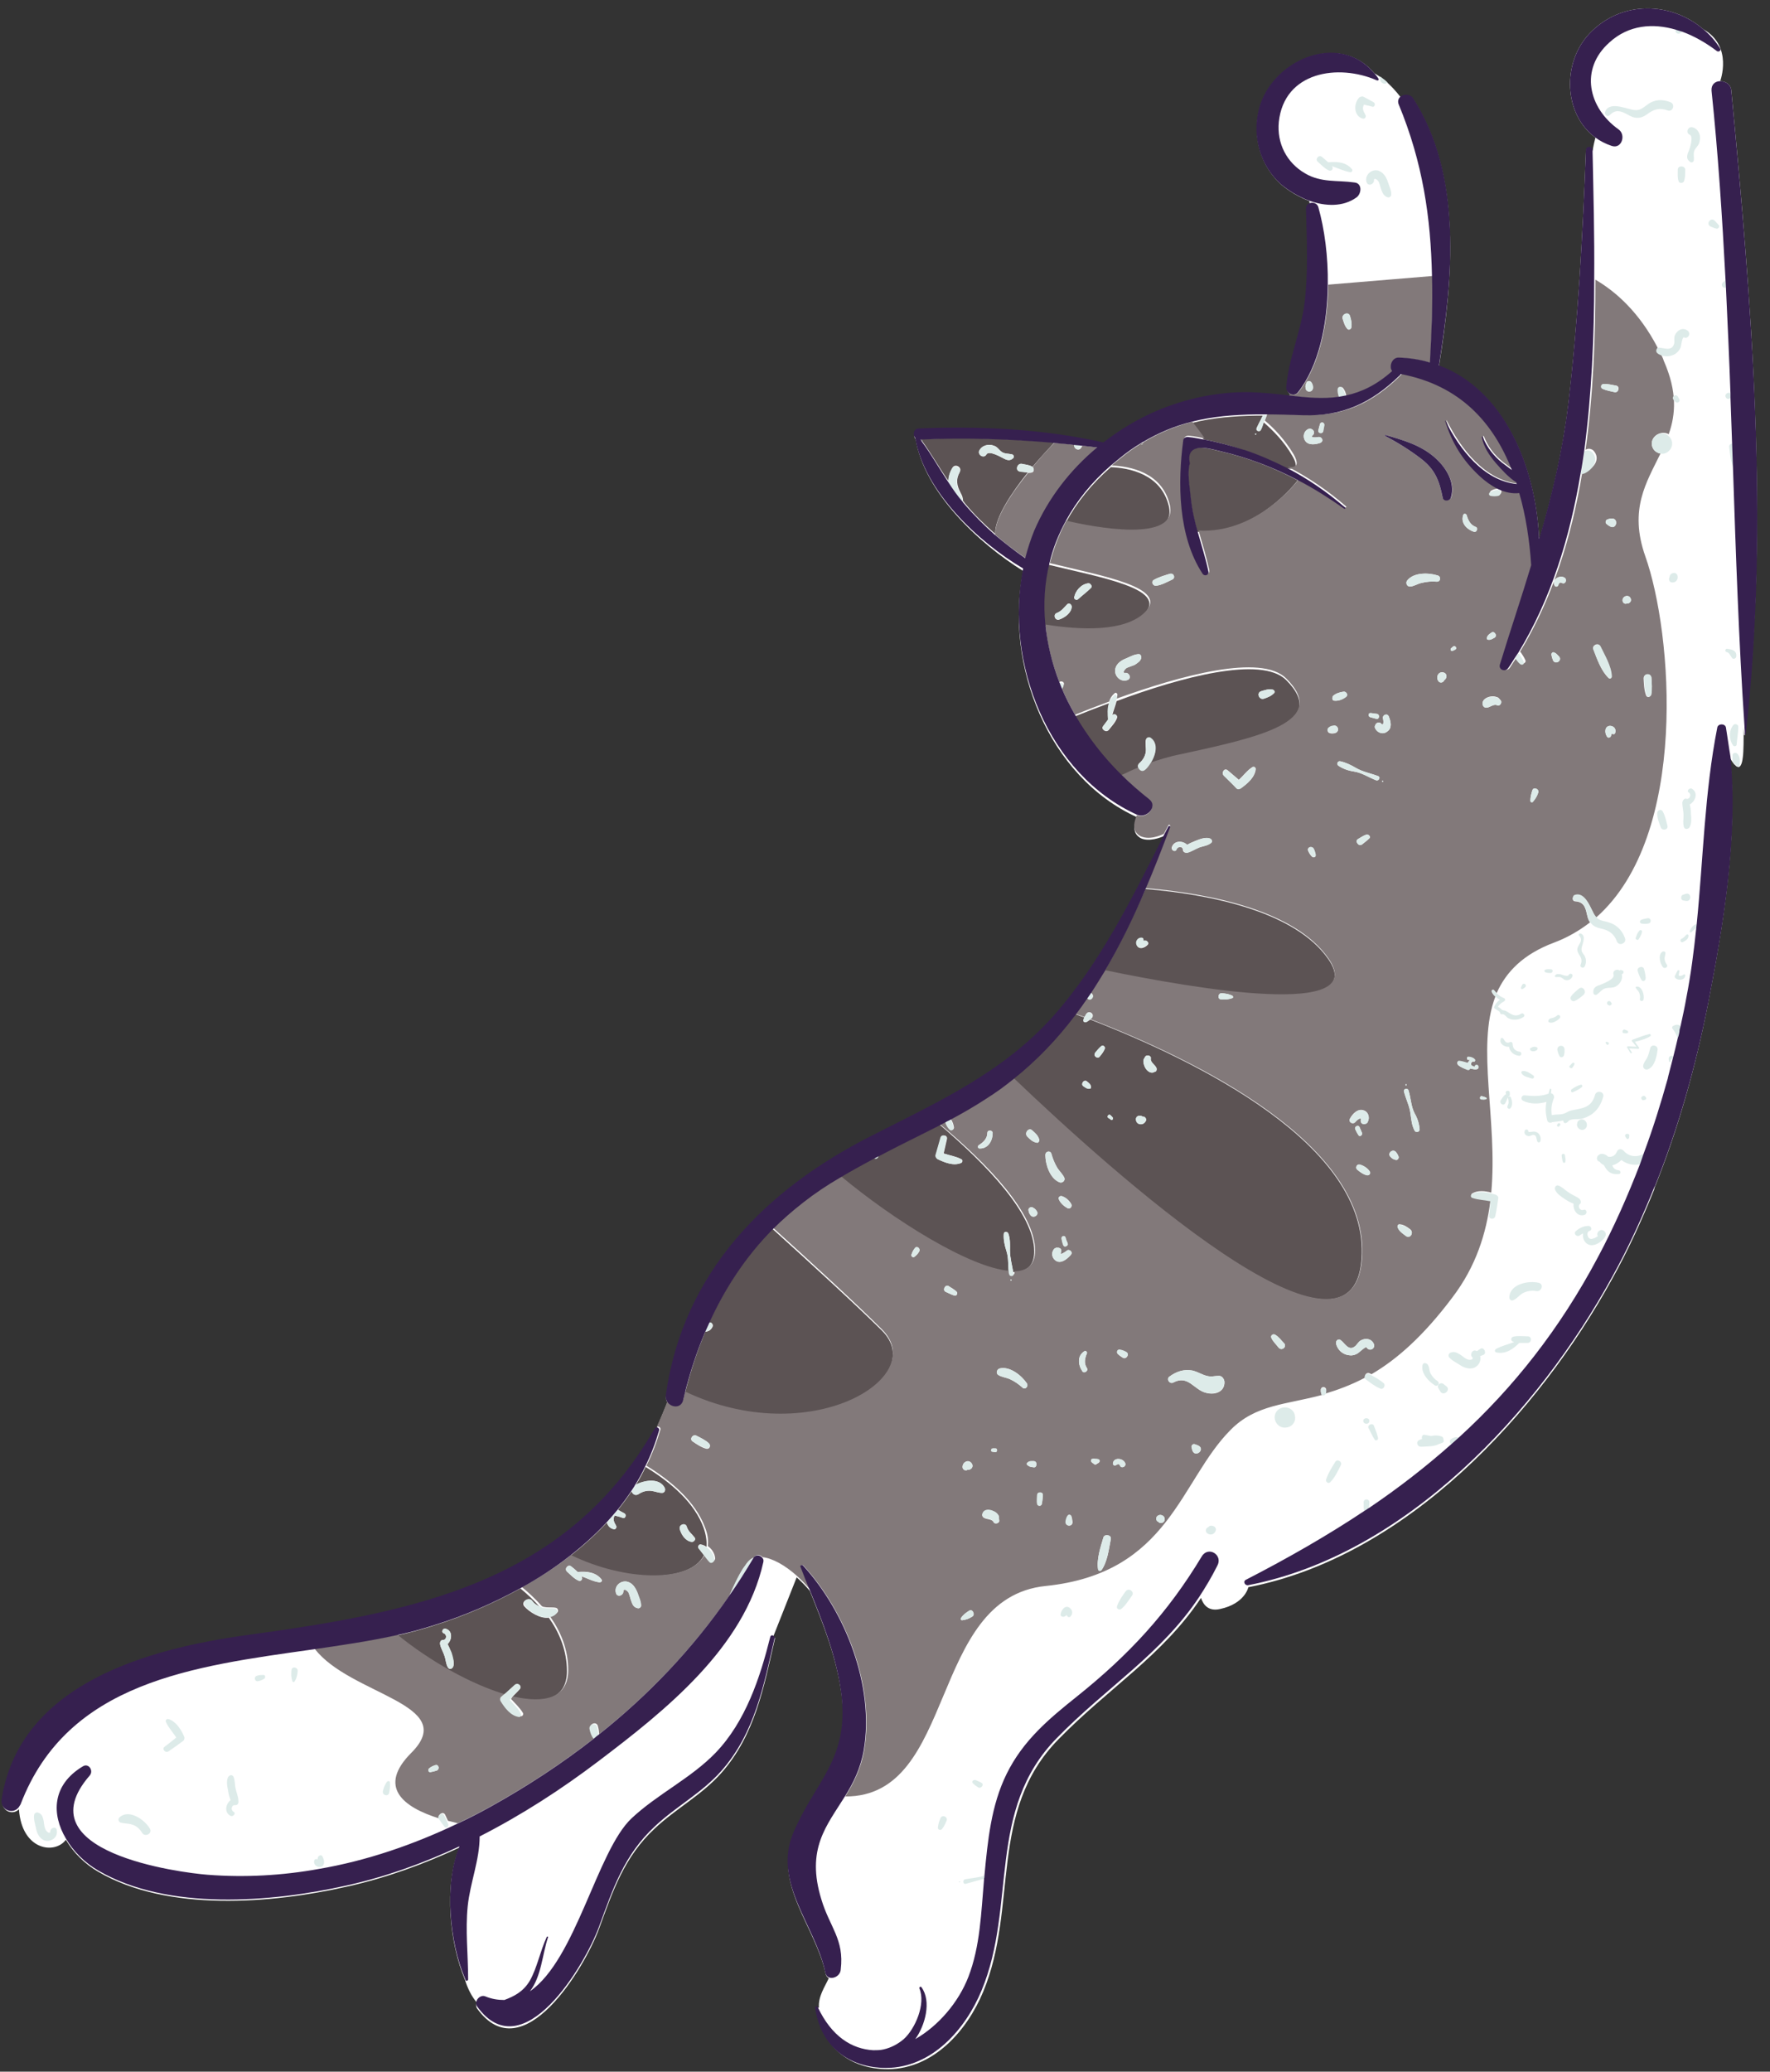
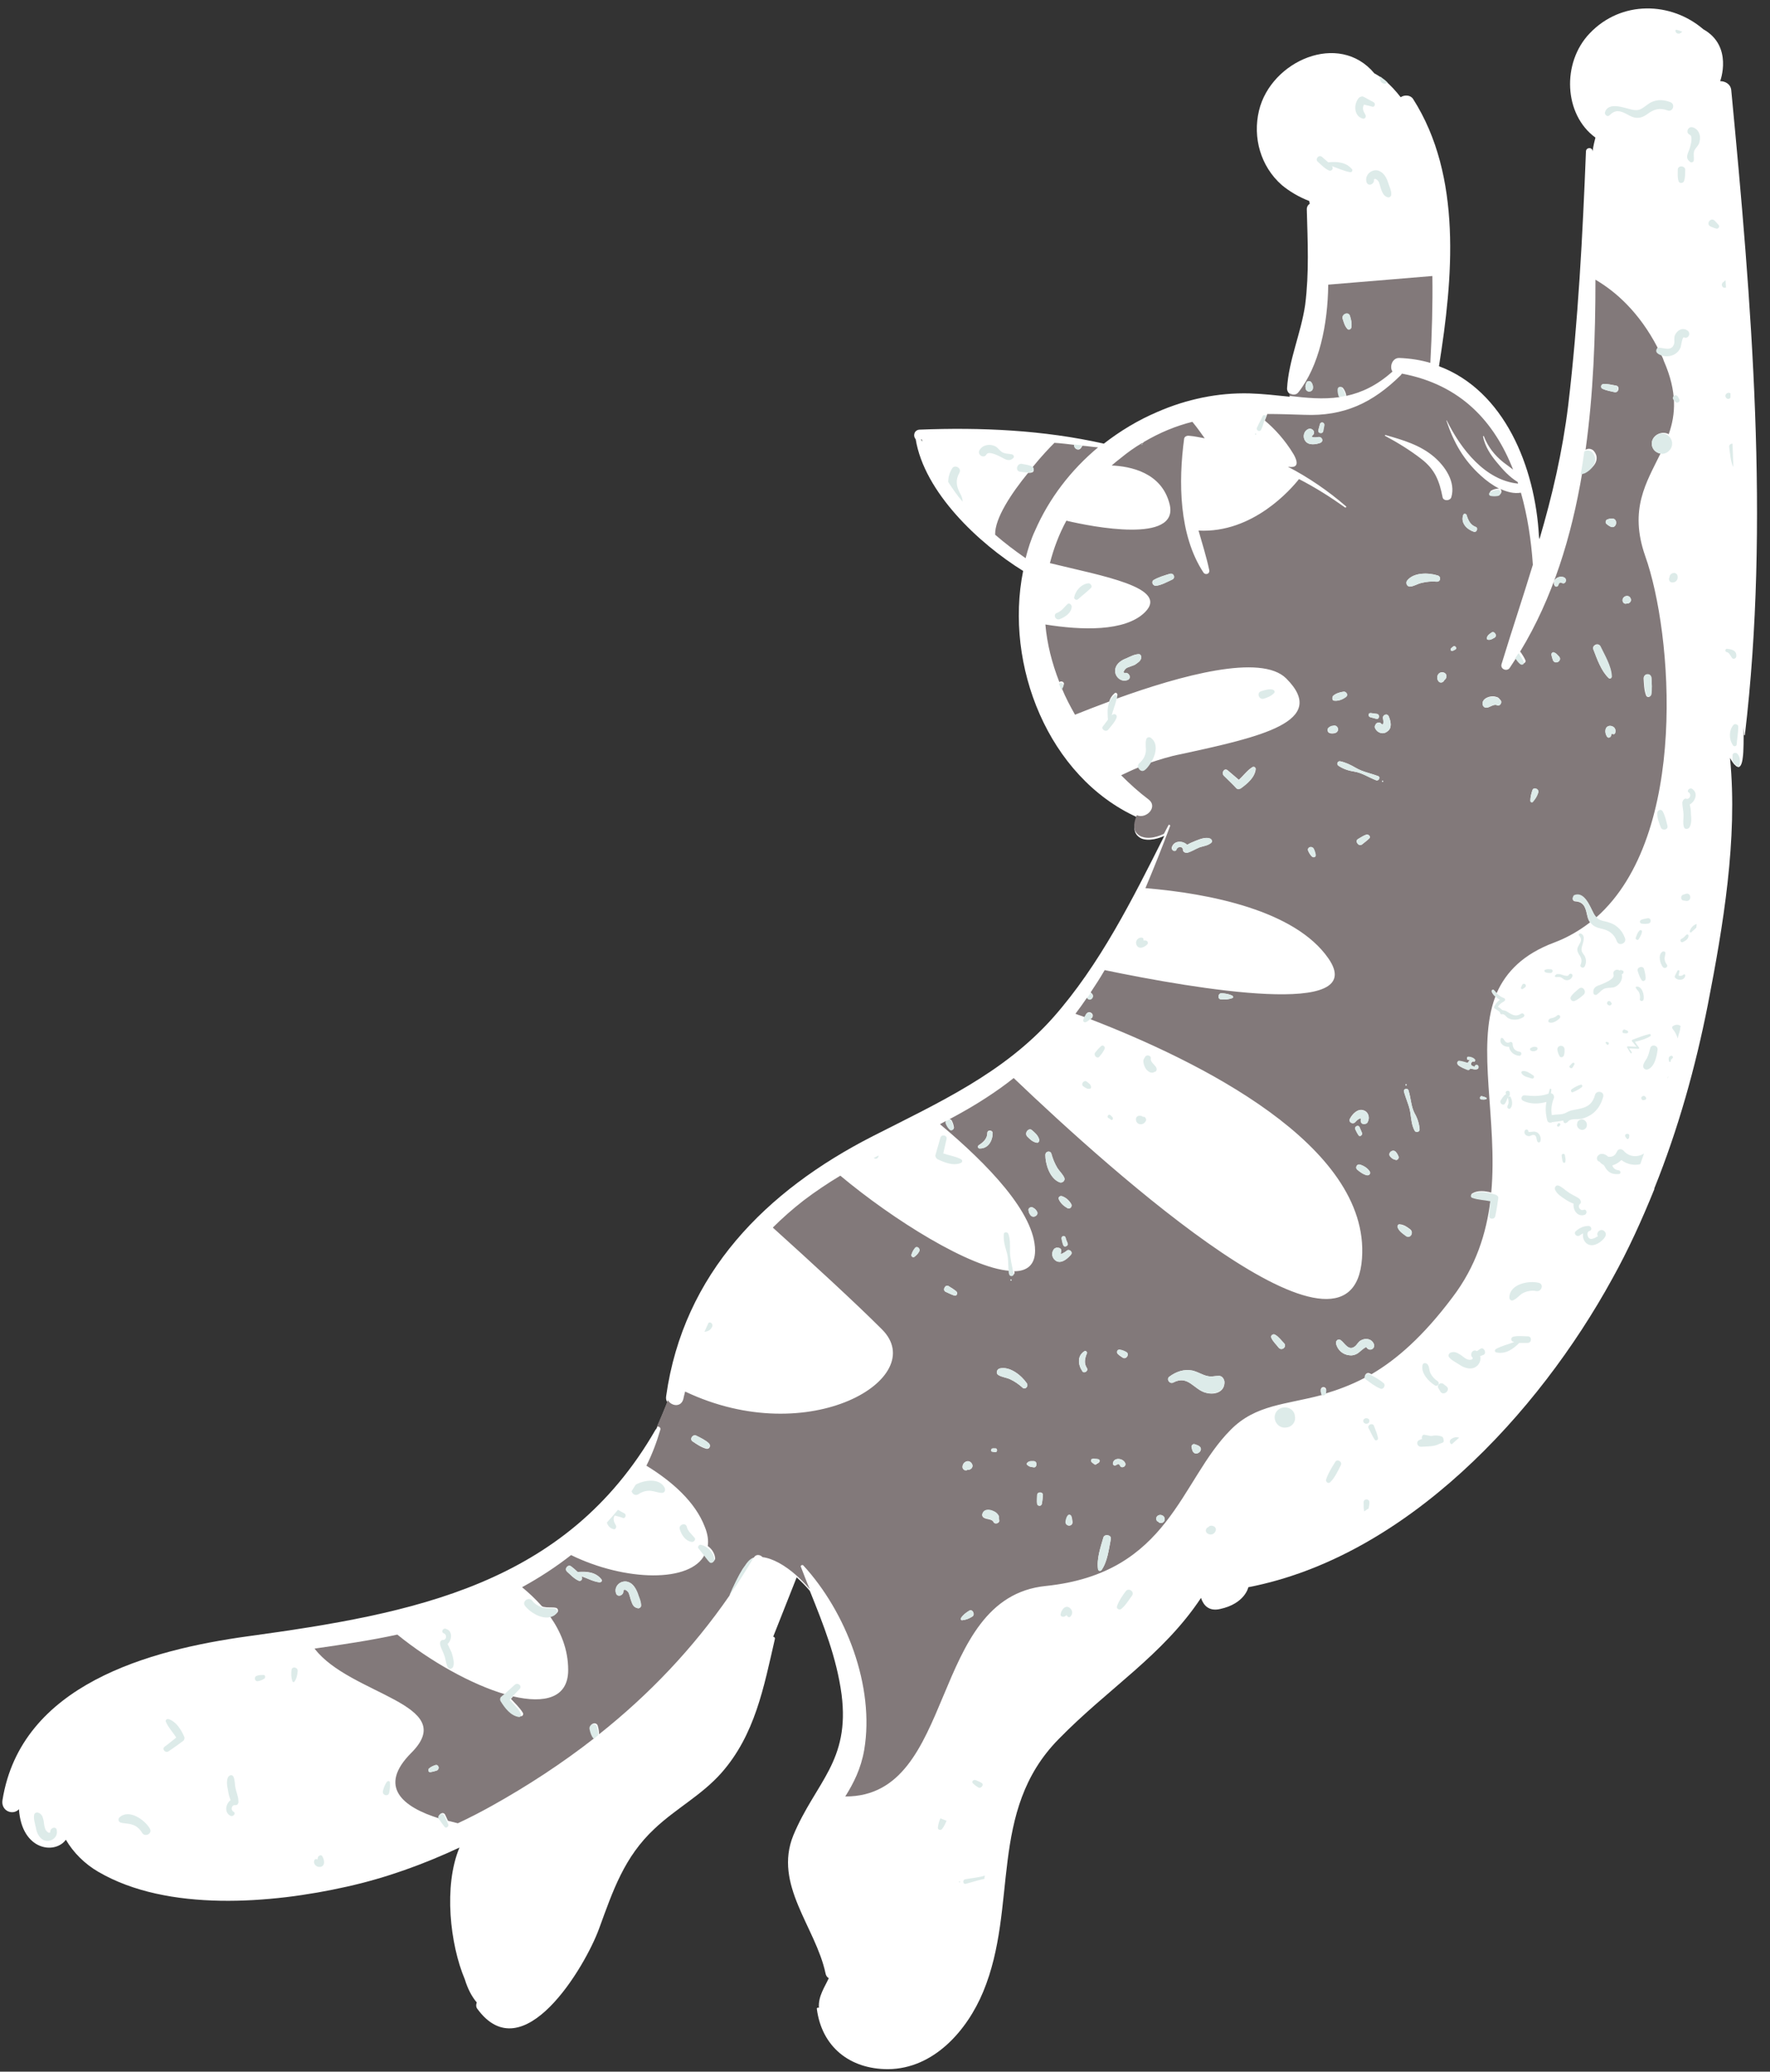
<svg xmlns="http://www.w3.org/2000/svg" height="502.9" preserveAspectRatio="xMidYMid meet" version="1.0" viewBox="-0.5 -2.0 429.9 502.9" width="429.9" zoomAndPan="magnify">
  <rect x="-0.5" y="-2.0" width="429.9" height="502.9" fill="#333333" stroke="none" />
  <g id="change1_1">
    <path d="M420,20c-0.1-1.6-1.5-2.3-2.7-2.3c0,0,3.2-8.5-4.1-12.6c-7.8-6.7-19.9-7.1-27.6,1 c-6.8,7.1-6.3,19.7,1.4,25.3c-0.2,0.8-0.5,1.9-0.7,3.4c0,0,0-0.1,0-0.1c0-1-1.5-1-1.6,0c-0.8,20.4-1.9,41.3-4.3,61.6 c-1.4,11.4-3.9,22.1-7,32.6c0-0.2-0.1-0.3-0.1-0.5c-0.9-17.2-8.5-35.6-24.3-41.5c3.4-21.3,5.7-46.1-6.3-64.9c-0.7-1-2.1-1-3-0.4 c-1.1-1.4-2.4-2.9-4-4.2c0,0,0,0,0,0c-0.7-0.6-1.5-1.1-2.4-1.6c-8.6-10.3-25.1-3-28,9c-1.6,6.6,0.4,13.6,5.5,18.1 c1.8,1.5,4.1,2.9,6.7,3.9c0,0.2,0.1,0.5,0.1,0.7c-0.4,0.2-0.7,0.7-0.7,1.3c0.2,7.8,0.6,15.4-0.4,23.2c-1,6.9-4,13.4-4.4,20.3 c0,0.6,0.3,1.1,0.8,1.4c-0.1,0.2-0.1,0.4-0.2,0.6c-3.1-0.3-6.3-0.7-9.7-0.8c-7.7-0.2-15.3,1.4-22.4,4.5c-4.7,2-9,4.6-13,7.7 c-14.6-3.3-29.8-4-44.8-3.4c-1.3,0.1-1.6,1.6-0.9,2.3c2.1,12.9,15.3,25.3,26.1,32c-4.6,22.8,6.1,50,27.7,59.8c0,0,0,0,0,0 c-0.7,1.5-1.1,3.3,0.1,4.5c0.4,0.4,0.9,0.7,1.4,0.8c2.3,0.6,5.1-0.8,5.1-0.8c0,0,0,0,0,0c-7.7,15.3-15.6,31.2-27,44.1 c-12.1,13.6-27.9,20.7-43.8,28.8c-25.9,13.2-46,33.3-50.2,63.1c-0.1,0.6,0,1.1,0.3,1.5c-0.9,2.2-1.8,4.4-2.7,6.5 c-0.1,0-0.1,0.1-0.2,0.2c-21.7,37.7-58.8,44.6-98.9,50.1c-24,3.3-55.2,11.7-59.7,39.8c-0.4,2.6,2.5,3.8,4,2.2 c0.7,10.1,8.8,11,11.4,7.4c1.8,3.1,4.6,5.9,7.9,7.8c16.8,9.8,42.1,7.7,60.3,3.6c9.5-2.1,18.6-5.4,27.4-9.5 c-3.9,9.3-2.3,23.5,1.3,32c0.7,2.3,1.7,4.2,2.9,5.6c-0.2,0.5-0.2,1.1,0.1,1.5c11.1,15.3,26.2-10.1,29.6-19.4 c3.4-9.3,6.1-17.4,13.5-24.3c5.2-4.9,11.4-8.1,16.2-13.5c8.2-9.3,10.3-20.8,13-32.5c0.1-0.3-0.1-0.5-0.4-0.6l5.7-14.4 c1.1,1,2.2,2.1,3.2,3.3c3.3,8.2,6.5,16.2,7.7,25.1c2.1,16.3-6.3,21.3-11.7,34.2c-4.9,12,5.4,22.3,7.8,33.5c0.1,0.6,0.4,1,0.8,1.2 c-1,2.2-2.6,4.4-2.4,7.2c-0.2-0.1-0.6,0-0.5,0.3c1.2,9.1,7.9,14.6,17.3,14.6c11.1-0.1,19.2-9.4,23.1-18.8 c8.6-20.7,1.1-43.8,18.3-61.3c12.1-12.4,25.3-20.3,34.6-34.3c0.6,1.8,1.9,3.3,4.6,2.7c6.1-1.3,6.9-5.3,6.9-5.3 c38.3-7.4,70.4-42.1,88.4-74.9c3.9-7,7.2-14.3,10.2-21.7c0,0,0-0.1,0-0.1l0-0.1c5.8-14.4,10-29.4,13-44.6c3.7-19,7.3-40.2,5.4-59.8 l0-0.1c0,0,0.4,0.8,0.9,1.4c0,0,0,0,0,0c0.1,0.1,0.1,0.2,0.2,0.2c0,0,0,0,0,0c0.1,0.1,0.1,0.1,0.2,0.2c0,0,0,0,0,0 c0.1,0.1,0.1,0.1,0.2,0.2c0,0,0,0,0,0c0.1,0,0.1,0.1,0.2,0.1c0,0,0,0,0,0c0.1,0,0.1,0,0.2,0.1c0,0,0,0,0,0c0.5,0.1,1-0.5,1.2-2.4 c0.2-1.4,0.2-4.2,0.2-7.4c0,0.7,0.1,1.3,0.1,2c0,0.1,0.2,0.1,0.2,0C429.4,124.9,424.9,71.3,420,20z M223.4,104.7 c0,0.1,0.1,0.3,0.1,0.5c-0.1-0.2-0.2-0.3-0.3-0.5C223.2,104.7,223.3,104.7,223.4,104.7z" fill="#FFF" />
  </g>
  <g id="change2_1">
-     <path d="M223.5,105.1c-0.1-0.2-0.2-0.3-0.3-0.5c0.1,0,0.1,0,0.2,0C223.4,104.8,223.4,105,223.5,105.1z M223.5,105.1 c0-0.2-0.1-0.3-0.1-0.5c0,0,0,0,0,0c10.8-0.5,21.5-0.1,32.2,0.8c-1.1,1.2-3.1,3.3-5.3,5.9c0,0,0,0-0.1,0c-0.8-0.5-1.7-0.5-2.5-0.7 c-1.2-0.2-1.7,1.7-0.5,1.8c0.7,0.1,1.3,0.2,2,0.2c-4,5-8.1,11.1-8,15c-2.6-2.3-5.1-4.7-7.4-7.5c-0.1-0.2-0.3-0.4-0.4-0.5 c0-0.7-0.2-1.3-0.6-2c-0.9-1.7-1.2-3.2-0.2-5c0.7-1.2-1.2-2.2-1.8-1c-0.6,1-0.9,2.1-0.9,3.2C227.7,111.7,225.8,108.3,223.5,105.1 C223.5,105.1,223.5,105.1,223.5,105.1z M239.1,108.3c0.6-1,3.4,0.6,4,0.9c0.9,0.5,1.7,0.8,2.5,0c0.3-0.3,0.1-0.8-0.3-0.9 c-0.8-0.2-1.8-0.1-2.5-0.6c-0.7-0.5-1-1.2-1.9-1.5c-1.3-0.5-3-0.1-3.6,1.3C237,108.5,238.5,109.4,239.1,108.3z M170.4,368.9 c0.6,1.7,0.8,3.3,0.7,4.6c-0.4-0.3-0.9-0.5-1.4-0.6c-0.4-0.1-0.8,0.5-0.6,0.8c0.5,0.6,0.9,1.2,1.4,1.8c-3.4,6.9-19.5,6.5-32.5,0.2 c3.2-2.5,6.2-5.2,8.9-8.1c0.2,0.7,0.7,1.4,1.6,1.6c0.6,0.2,0.9-0.5,0.6-0.9c-0.5-0.8-0.8-1.6-0.3-2.4c0.7,0.2,1.3,0.3,2,0.6 c0.6,0.2,0.9-0.8,0.4-1.1c-0.6-0.3-1.1-0.6-1.6-0.9c1.2-1.5,2.3-3,3.3-4.5c0.2,0.7,0.9,1.2,1.7,0.7c0.9-0.6,1.9-0.9,3-0.8 c0.9,0.1,1.8,0.5,2.7,0.5c0.7,0,0.9-0.8,0.6-1.3c-1.3-2.4-4.9-1.8-7-0.6c0.9-1.4,1.7-2.9,2.4-4.4 C162.5,357.9,168.2,362.8,170.4,368.9z M168.2,371.2c-0.7-0.9-1.5-1.4-1.9-2.6c-0.3-1.1-2-0.5-1.7,0.6c0.4,1.4,1.4,2.9,2.9,3.1 C168,372.3,168.6,371.7,168.2,371.2z M187.1,296.3c-6.6,6.7-11.6,14.4-15.4,22.8c0.5-0.3,1.1,0.4,0.9,0.9c-0.4,0.9-1,1.2-1.8,1.3 c-2,4.7-3.6,9.7-4.9,14.8c30.3,14.4,59.6-3.4,47.8-15.1C207.1,314.5,196.3,304.6,187.1,296.3z M330.2,303.6 c-2.2,31.5-60.4-20.7-84.6-43.8c5.8-4.6,10.8-9.9,15.1-15.6c0.7,0.3,1.4,0.5,2.2,0.8c-0.1,0.2-0.1,0.4-0.2,0.6 c-0.1,0.4,0.3,0.7,0.7,0.5c0.4-0.2,0.6-0.4,0.9-0.6C290.1,255.5,332.2,276,330.2,303.6z M264.5,261.9c-0.1-0.7-0.4-0.9-1-1.4 c-0.7-0.6-1.6,0.6-0.9,1.1c0.6,0.4,0.9,0.7,1.6,0.6C264.4,262.3,264.5,262.1,264.5,261.9z M267,252c-0.6,0.5-1,1-1.5,1.6 c-0.6,0.7,0.6,1.6,1.1,0.9c0.5-0.6,0.9-1.1,1.2-1.8C268.1,252.1,267.4,251.6,267,252z M269.7,269.2c-0.2-0.2-0.3-0.3-0.5-0.5 c-0.4-0.4-1,0.4-0.5,0.7c0.2,0.1,0.4,0.2,0.6,0.4C269.6,270.1,270,269.6,269.7,269.2z M277.4,269.1c0,0-0.1,0-0.1,0 c-0.1,0-0.2,0-0.2,0c-0.5-0.4-1.6-0.4-1.7,0.5c-0.1,1.5,1.8,1.8,2.4,0.5C278,269.8,277.8,269.3,277.4,269.1z M280.4,257.3 c-0.3-0.8-1.5-1.4-1.4-2.3c0.2-0.8-1.1-1.1-1.4-0.4c-0.2,0.4-0.4,0.5-0.4,1c0,0.5,0.2,1.1,0.4,1.5c0.4,0.8,1.4,1.7,2.3,1.1 C280.3,258.2,280.5,257.8,280.4,257.3z M132.8,390.7c2.6,3.7,4.4,8,4.4,13c0,6.8-5.7,8.2-13.4,6.4c0.6-0.7,1.3-1.3,1.9-2 c0.7-0.7-0.4-1.7-1.2-1c-0.9,0.8-1.8,1.7-2.8,2.5c-8.2-2.4-18.3-8-26.2-14.5c3.4-0.7,6.6-1.6,9.7-2.6c7-2.2,14-5.2,20.7-8.9 c1.7,1.4,3.3,2.9,4.8,4.6c-0.8-0.3-1.6-0.8-2.1-1.5c-0.8-1.1-2.6,0.1-1.8,1.2C128,389.3,130.7,391,132.8,390.7z M109.1,399.3 c-0.2-0.7-0.5-1.5-0.9-2.2c1.1-1,1.3-3.2-0.4-3.7c-0.7-0.3-1.3,0.8-0.5,1.1c0.8,0.3,0.7,1.6-0.2,1.6c-0.6,0-0.8,0.6-0.7,1.1 c0.2,1,0.8,1.9,1.1,2.9c0.3,0.9,0.3,1.9,0.8,2.7c0.4,0.6,1.1,0.3,1.3-0.3C109.9,401.6,109.4,400.3,109.1,399.3z M250.7,301.8 c0,3.5-1.9,5-5.1,5c-0.3-1.8-0.8-3.5-0.8-5.3c0-1.4,0.1-2.7-0.4-4.1c-0.2-0.5-1.1-0.5-1.1,0.1c-0.1,1.4,0.2,2.7,0.6,4 c0.6,1.7,0.4,3.4,0.6,5.2c-9.6-0.8-28.3-12.5-41.1-23.1c2.7-1.6,5.4-3.1,8.2-4.6c0.1,0,0.1,0.1,0.2,0.1c0.5,0.3,1-0.2,1-0.7 c4.9-2.5,9.9-4.9,14.8-7.5C239.2,280.8,250.7,292.7,250.7,301.8z M233,279.4c-1.3-0.7-2.8-0.9-4.3-1.4c0.3-1.2,0.5-2.3,0.8-3.5 c0.2-1-1.3-1.2-1.5-0.3c-0.4,1.4-0.8,2.8-1.2,4.2c-0.1,0.4,0.2,0.8,0.5,1c1.7,0.8,3.8,1.7,5.7,0.9 C233.3,280.1,233.4,279.6,233,279.4z M311.9,163.1c10.5,10.5-6.3,14.2-25.7,18.4c-2.6,0.6-5.1,1.3-7.5,2.1c1.4-2,2.2-5,0.2-6.4 c-0.4-0.3-1-0.1-1.1,0.4c-0.2,0.9,0.1,1.9,0,2.8c-0.1,1.1-0.7,2.1-1.5,2.8c-0.5,0.4-0.5,1-0.2,1.4c-1.5,0.6-2.9,1.2-4.2,1.9 c-4.5-4.4-8.3-9.4-11.3-14.6c2.5-1,5.3-2.1,8.3-3.2c-0.4,1.2-0.3,2.6-0.2,3.9c-0.4,0.5-0.8,1.1-1.2,1.6c-0.6,0.8,0.6,1.8,1.3,1 c0.7-0.9,1.6-1.8,2-2.9c0.2-0.6-0.4-1.1-1-0.7c-0.1,0-0.1,0.1-0.2,0.2c0.3-1.2,0.8-2.4,1.1-3.6 C286.2,162.4,305.9,157.1,311.9,163.1z M308.6,165.4c-1-0.2-1.8,0.1-2.8,0.4c-1.2,0.4-0.5,2.2,0.7,1.8c0.9-0.3,1.7-0.6,2.4-1.3 C309.3,166,309,165.5,308.6,165.4z M277.4,147c-4.8,4.8-15.4,4.4-24.2,3c-0.5-5-0.2-10,1-14.9C266.9,138.2,283.4,141,277.4,147z M259.8,145.3c0-0.5-0.6-1.1-1.1-0.6c-0.8,0.8-1.3,1.6-2.5,2.1c-1.1,0.4-0.4,2,0.6,1.6C258.2,147.9,259.7,146.8,259.8,145.3z M263.8,139.6c-1.7,0.2-3.1,1.8-3.4,3.4c-0.1,0.4,0.5,0.8,0.9,0.5c1.1-1,2.2-1.8,3.2-2.8C264.9,140.3,264.3,139.5,263.8,139.6z M277.7,213.8c15.6,1.3,36.3,5.4,44.4,17c10.3,14.7-32.1,7.5-54.3,2.9C271.5,227.3,274.7,220.7,277.7,213.8z M277.7,226.4 c-0.2,0-0.4,0-0.5,0c0.1-0.3,0-0.7-0.4-0.7c-0.9,0-1.5,0.9-1.2,1.7c0.5,1.3,2,0.7,2.7-0.1C278.6,226.9,278.2,226.4,277.7,226.4z M291.9,104.7c-0.8-1-1.9-2.6-3-4c5-1.3,10.1-1.7,15.6-1.8c0.6,0,1.1,0,1.7,0c-0.2,0.3-0.3,0.6-0.5,1c-0.3,0.6-0.7,1.3-1,2 c-0.3,0.7,0.7,1.1,1,0.5c0.3-0.6,0.5-1.2,0.7-1.9c2.3,2,5,4.7,7,8.2c1.6,2.7,0.6,3.3-1.4,3c-3.4-1.7-6.8-3.2-10.4-4.4 c0,0,0,0-0.1,0C298.5,106.2,295.2,105.3,291.9,104.7z M304.4,103.5c0.1,0.1,0.3-0.1,0.2-0.2C304.4,103.1,304.2,103.4,304.4,103.5z M283.4,120.9c-1.9-7.9-9.7-9.3-14.1-9.5c-4.7,4.1-8.3,8.6-10.9,13.4C264.7,126.2,285.6,130.4,283.4,120.9z M288.6,118.6 c0.3,2.9,0.9,5.7,1.7,8.5c13.2,0.7,22.5-10.1,24.4-12.5c-5.9-3.1-12.1-5.5-18.6-7c-1.2-0.3-2.4-0.6-3.6-0.8 c-3.4-0.5-4.8,0.7-4.1,3.7C287.7,112.7,288.4,116.4,288.6,118.6z" fill="#5C5354" />
-   </g>
+     </g>
  <g id="change3_1">
    <path d="M248.6,133.5c-2.6-1.8-5.1-3.7-7.4-5.7c-0.1-4,4-10.1,8-15c0.3,0,0.6,0,0.9-0.1c0.6-0.1,0.6-0.9,0.2-1.3 c2.1-2.6,4.1-4.7,5.3-5.9c1.6,0.1,3.3,0.3,4.9,0.5c-0.3,0.8,0.9,1.7,1.6,0.7c0.1-0.2,0.2-0.3,0.3-0.5c1.3,0.1,2.5,0.3,3.8,0.4 c-6.6,5.5-11.9,12.4-15.3,20.2C249.9,128.9,249.2,131.2,248.6,133.5z M312.6,94.1c0.1-0.2,0.1-0.4,0.2-0.6c0.6,0.4,1.5,0.4,2-0.2 c5.1-6.4,7.2-16.5,7.3-26.2l25.3-2.1c0.1,6.9-0.1,13.8-0.5,21.1c-2.3-0.7-4.9-1.1-7.5-1.2c-1.7-0.1-2.5,2.1-1.7,3.3 c-3.8,3.4-7.5,5.1-11.2,5.9c-0.1-0.7-0.4-1.4-0.8-1.9c-0.3-0.4-1.1-0.3-1.1,0.2c-0.1,0.7,0.1,1.4,0.3,2 C320.8,95,316.8,94.6,312.6,94.1z M325.6,75.4c0.3,0.9,0.5,1.8,1.2,2.5c0.3,0.3,0.8,0,0.9-0.3c0.2-1,0-1.8-0.3-2.8 C327.1,73.6,325.3,74.2,325.6,75.4z M318.4,92.1c0-0.6-0.1-0.8-0.4-1.3c-0.3-0.4-1-0.4-1.2,0.1c-0.2,0.5-0.3,0.8-0.2,1.3 C316.7,93.4,318.4,93.3,318.4,92.1z M400.7,105.9c0.1,1.2,1,2,2.1,2.2c-3.4,7-7.7,13.5-3.7,24.9c6.6,18.5,10.7,67.8-11.9,87.7 c-0.2-0.2-0.3-0.4-0.5-0.7c-0.9-1.6-2.2-5.6-4.8-4.5c-0.5,0.2-0.6,1.2,0.1,1.3c1.9,0.1,2.5,1.1,2.9,3c0.2,0.8,0.3,1.5,0.8,2.1 c-2.6,2-5.5,3.7-8.7,4.9c-7.5,2.8-11.7,7.1-14,12.3c-0.2-0.2-0.4-0.4-0.6-0.7c-0.3-0.3-0.7,0-0.6,0.3c0.2,0.5,0.5,0.9,0.9,1.2 c-4.7,12.4,0.6,29.9-1,47.6c-1.5-0.4-3.3-0.6-4.6,0.2c-0.4,0.2-0.3,0.8,0.1,0.9c1.4,0.5,2.9,0.5,4.3,0.8c-1,8-3.5,16-9.2,23.5 c-7.2,9.6-13.7,15.2-19.7,18.7c-0.1-0.1-0.2-0.1-0.4-0.2c-0.7-0.4-1.4,0.4-1.1,1c-3.4,1.8-6.7,3-9.7,3.9c0,0,0-0.1,0.1-0.1 c0.1-0.2,0.1-0.4,0.1-0.6c0.2-1.1-1.4-1.2-1.3-0.1c0,0.2,0,0.4,0.1,0.7c0,0.2,0.1,0.3,0.3,0.4c-8.8,2.4-16.2,2.3-22.3,8.5 c-12.3,12.3-14.8,34.8-44.9,37.9c-28.6,2.9-21.5,51.2-48.7,51.1c2-3.2,3.8-6.7,4.6-11.3c2.6-15.4-4.4-33.5-14.8-44.8 c-0.2-0.2-0.7,0-0.6,0.3c0.7,1.8,1.4,3.7,2.2,5.5c-1-1.2-2.1-2.3-3.2-3.3c-2.8-2.5-5.8-4.2-8.3-4.5c-0.5-0.6-1.6-0.8-2.1,0.1 c0,0,0,0,0,0c-0.7,0.2-1.5,1-2.2,2.1c-0.2,0.2-0.3,0.5-0.5,0.7c-1,1.6-2.1,3.9-3.2,6.4c-8.9,12.9-19.6,24.1-31.7,33.7 c0-0.7-0.1-1.3-0.3-2c-0.3-1.2-2.1-0.6-1.8,0.6c0.2,0.9,0.4,1.6,1,2.3c-7.8,6.1-16.2,11.6-25,16.5c-2.7,1.5-5.4,2.9-8.2,4.2 c-0.8-0.2-1.6-0.4-2.4-0.6c-0.2-0.5-0.5-1-0.7-1.5c-0.5-0.9-1.9,0-1.3,0.9c0,0,0,0.1,0.1,0.1c-9.2-2.8-15.2-7.8-7-16 c11.9-11.9-14.9-14-23.5-25.3c6.9-1,13.7-2,20.1-3.4c8,6.5,18,12.1,26.2,14.5c-0.2,0.1-0.3,0.3-0.5,0.4c-0.3,0.3-0.3,0.8-0.1,1.1 c1,1.6,2.4,3.5,4.4,3.8c0.4,0.1,0.7-0.4,0.5-0.8c-0.8-1.3-1.9-2.3-2.9-3.4c0.2-0.2,0.4-0.4,0.5-0.6c7.7,1.8,13.4,0.4,13.4-6.4 c0-5-1.8-9.3-4.4-13c0.7-0.1,1.3-0.4,1.8-1c0.3-0.4,0.1-1-0.4-1.1c-0.9-0.2-1.9,0-2.8-0.2c-0.2,0-0.4-0.1-0.6-0.2 c-1.5-1.7-3.1-3.2-4.8-4.6c4.2-2.3,8.2-4.9,11.9-7.8c13.1,6.4,29.1,6.8,32.5-0.2c0.4,0.5,0.8,1.1,1.3,1.6c0.4,0.5,1.2,0,1.2-0.6 c-0.1-1.2-0.8-2.3-1.8-3c0.2-1.3,0-2.9-0.7-4.6c-2.3-6.1-8-11.1-14.2-14.9c1.4-2.8,2.5-5.7,3.4-8.8c0.1-0.5-0.5-0.9-0.9-0.6 c0.9-2.1,1.9-4.2,2.7-6.5c0.9,1.5,3.3,1.8,3.8-0.4c0.1-0.6,0.3-1.2,0.4-1.7c30.3,14.4,59.6-3.4,47.8-15.1 c-6.5-6.5-17.3-16.4-26.5-24.7c2.3-2.3,4.8-4.5,7.5-6.6c2.9-2.2,5.9-4.2,8.9-6c12.8,10.7,31.5,22.4,41.1,23.1c0,0.2,0,0.3,0.1,0.5 c0.1,0.7,1.2,0.6,1.1-0.1c0-0.1,0-0.2-0.1-0.3c3.1,0,5.1-1.5,5.1-5c0-9.1-11.5-21-23.1-30.7c0.5-0.3,1-0.5,1.5-0.8 c-0.1,0.2-0.1,0.3,0,0.6c0.3,0.5,0.5,1,0.9,1.4c0.3,0.4,1,0.2,1-0.4c-0.1-0.6-0.2-1-0.5-1.6c-0.1-0.3-0.4-0.4-0.6-0.4 c3-1.6,6-3.3,8.9-5.2c2.3-1.5,4.6-3.1,6.7-4.8c24.2,23.1,82.4,75.3,84.6,43.8c2-27.6-40.1-48.1-66-58.1c0.1-0.1,0.2-0.1,0.3-0.2 c1-0.9-0.6-2.2-1.3-1c-0.1,0.3-0.3,0.5-0.4,0.7c-0.7-0.3-1.5-0.5-2.2-0.8c1-1.3,1.9-2.6,2.8-3.9c0.1,0.1,0.2,0.1,0.2,0.2 c0.8,0.6,1.7-0.5,1-1.2c-0.1-0.1-0.2-0.2-0.3-0.3c1.2-1.8,2.3-3.5,3.4-5.4c22.2,4.6,64.6,11.8,54.3-2.9 c-8.1-11.6-28.8-15.7-44.4-17c2.1-5,4.1-10,6-15.1c0.1-0.2-0.3-0.4-0.4-0.2c-0.4,0.7-0.7,1.4-1.1,2.1c0,0,0,0,0,0l0,0 c0,0-2.8,1.5-5.1,0.8c-0.5-0.1-1-0.4-1.4-0.8c-1.2-1.2-0.7-3-0.1-4.5c2.3,1,5.2-2,2.9-3.8c-2.4-1.8-4.6-3.8-6.7-5.9 c1.3-0.6,2.7-1.3,4.2-1.9c0.3,0.5,0.9,0.8,1.5,0.3c0.4-0.3,0.8-0.8,1.2-1.4c2.4-0.8,4.9-1.6,7.5-2.1c19.4-4.2,36.2-7.9,25.7-18.4 c-6.1-6.1-25.7-0.7-41.2,4.9c0.1-0.3,0.1-0.6,0.2-0.9c0-0.4-0.4-0.7-0.7-0.4c-0.7,0.6-1.1,1.3-1.3,2c-3,1.1-5.8,2.2-8.3,3.2 c-1.2-2.1-2.3-4.2-3.2-6.4c0.2-0.3,0.4-0.6,0.5-1c0.1-0.6-0.6-0.8-1-0.6c0,0-0.1,0.1-0.1,0.1c-1.8-4.6-3-9.3-3.4-14 c8.7,1.4,19.4,1.8,24.2-3c6-6-10.5-8.8-23.1-11.9c0.9-3.5,2.2-7,4-10.3c6.3,1.5,27.3,5.6,25.1-3.9c-1.9-7.9-9.7-9.3-14.1-9.5 c0.7-0.6,1.4-1.2,2.2-1.8c1.7-1.4,3.4-2.6,5.1-3.6c0.2,0,0.4-0.1,0.5-0.3c3.9-2.3,7.8-3.9,11.8-4.9c1.1,1.3,2.2,2.9,3,4 c-1.2-0.2-2.4-0.5-3.7-0.6c-0.5-0.1-1.2,0.1-1.3,0.7c-1.4,10.4-1.3,23.4,4.7,32.5c0.5,0.7,1.6,0.3,1.4-0.6 c-0.7-3.3-1.7-6.4-2.6-9.6c13.2,0.7,22.5-10.1,24.4-12.5c3.9,2,7.7,4.4,11.2,6.9c0.2,0.1,0.4-0.2,0.2-0.3c-4.4-3.8-9.1-7-14.1-9.6 c1.9,0.3,2.9-0.3,1.4-3c-2.1-3.5-4.7-6.3-7-8.2c0.2-0.5,0.4-1,0.6-1.6c2.9,0,5.9,0.1,9,0.2c9.6,0.4,16.6-2.9,23.4-9.6 c0.1-0.1,0.2-0.3,0.3-0.4c14.4,2.7,22.5,11.8,27,23.3c-0.8-0.6-1.6-1.2-2.4-1.8c-2.1-1.7-3.7-3.7-4.7-6.3c0-0.1-0.2-0.1-0.2,0.1 c0.5,2.4,1.8,4.4,3.4,6.3c1.4,1.7,3,3.5,5,4.7c0,0.1,0.1,0.2,0.1,0.4c-8-0.8-13.9-8.4-17.3-15.3c0-0.1-0.1,0-0.1,0 c1.8,5.4,4.2,9.6,8.4,13.4c1.2,1.1,2.8,2.3,4.4,3.1c-0.1,0-0.2,0-0.3,0c-0.6,0.1-1.1,0.2-1.6,0.5c-0.4,0.2-0.5,0.9,0.1,1 c0.6,0.1,1.1,0.1,1.7,0c0.8-0.1,0.8-1.1,0.4-1.4c1.6,0.7,3.3,1.2,5,0.9c1.6,5.6,2.5,11.6,2.9,17.5c-2.4,7.9-5.1,15.9-7.6,24.1 c-0.4,1.3,1.4,1.9,2,0.9c0.6-0.9,1.1-1.7,1.7-2.6c0.4,0.5,0.7,1,1.2,1.4c0.4,0.4,1.1-0.1,0.9-0.6c-0.3-0.7-0.7-1.3-1.1-1.9 c-0.1-0.1-0.1-0.1-0.2-0.2c7.9-13,12.5-27.9,15.1-43.5c0.3-0.1,0.7-0.2,1-0.3c1.8-0.8,3.4-2.9,1.9-4.8c-0.4-0.6-1.4-0.9-2.1-0.4 c1.9-13.6,2.4-27.6,2.4-41.3c4.8,2.8,10.6,7.8,15.1,16.5c-0.2,0.3-0.2,0.7,0.1,1c0.2,0.2,0.4,0.3,0.6,0.4c0.3,0.6,0.6,1.1,0.8,1.8 c3.3,7.5,2.9,13,1.2,17.8C403,102.4,400.5,103.8,400.7,105.9z M319.6,104.1c-0.3,0.1-2,0.2-1.3-0.4c0.4-0.3,0.5-0.9,0.1-1.3 c0,0-0.1-0.1-0.1-0.1c-0.3-0.2-0.6-0.3-0.9-0.2c-1.2,0.4-1.6,1.9-0.9,2.9c0.8,1.2,2.6,0.9,3.7,0.5 C321.1,105.1,320.6,103.9,319.6,104.1z M321.1,101.1c0.1-0.6-0.8-0.8-1-0.2c-0.1,0.5-0.3,1-0.4,1.5c-0.2,0.7,1,1,1.2,0.2 C320.9,102.1,321,101.6,321.1,101.1z M276.7,157.6c0-0.4-0.2-0.8-0.6-0.8c-1,0-2.1,0.6-3,1c-1.1,0.4-2.4,1.2-2.7,2.5 c-0.4,1.7,1.2,3.4,2.9,2.8c1.2-0.4,0.4-2.1-0.7-1.7c-0.1-0.1-0.2-0.2-0.2-0.3c0.2-0.5,0.5-0.9,1.1-1.1c0.5-0.2,1.1-0.4,1.6-0.6 C275.8,158.9,276.6,158.5,276.7,157.6z M283.6,137.3c-1.3,0.4-2.7,0.8-3.9,1.5c-0.7,0.4-0.2,1.5,0.6,1.4c1.4-0.2,2.6-0.9,3.9-1.5 C285.1,138.3,284.6,137,283.6,137.3z M293.2,201.5c-1-0.3-2.3,0.2-3.3,0.6c-0.7,0.3-1.5,0.6-2.1,1c-1.1-1.1-3.2-1.1-3.7,0.6 c-0.2,0.7,0.9,1.2,1.1,0.5c0.3-0.8,1.6-0.8,1.6,0.1c0,0.6,0.7,0.8,1.1,0.7c1-0.3,1.9-0.9,2.9-1.3c0.9-0.3,1.9-0.4,2.7-1 C294.1,202.4,293.8,201.7,293.2,201.5z M304.5,184.7c0-0.4-0.4-0.7-0.8-0.5c-1.3,0.8-2.2,2.1-3.3,3.1c-0.9-0.8-1.8-1.5-2.7-2.3 c-0.8-0.7-1.6,0.5-1,1.2c1,1,2.1,2,3.1,3.1c0.3,0.3,0.8,0.2,1.1,0C302.5,188.2,304.3,186.7,304.5,184.7z M319,205.6 c-0.1-0.6-0.2-1-0.5-1.6c-0.4-0.8-1.6-0.3-1.3,0.5c0.2,0.5,0.5,1,0.9,1.4C318.5,206.3,319.1,206.1,319,205.6z M298.8,239.7 c-0.8-0.4-1.6-0.5-2.5-0.6c-1-0.1-1.2,1.5-0.2,1.5c1,0.1,1.8,0,2.7-0.3C299.1,240.2,299,239.8,298.8,239.7z M240.6,273 c0-0.7-1.3-0.8-1.3,0c0,1.4-1,2.3-2.1,3c-0.3,0.2-0.2,0.8,0.2,0.8C239.4,276.9,240.6,274.9,240.6,273z M171.7,348.4 c-0.8-0.8-2.1-1.4-3.1-1.9c-0.8-0.4-1.7,0.8-0.9,1.4c1,0.7,2.2,1.5,3.4,1.8C171.9,349.8,172.2,348.9,171.7,348.4z M105.2,426.5 c-0.6,0.2-1,0.4-1.5,0.8c-0.3,0.3-0.2,0.9,0.3,0.9c0.6-0.1,1-0.2,1.6-0.4C106.4,427.4,106,426.2,105.2,426.5z M145.6,381.4 c-1.4-1.8-3.7-2-5.8-1.8c-0.5-0.5-1-0.9-1.5-1.3c-0.8-0.7-1.8,0.5-1.1,1.2c0.9,0.8,1.7,1.7,2.8,2.2c0.6,0.3,1.1-0.4,0.8-0.9 c0-0.1-0.1-0.1-0.2-0.2c1.5,0.5,2.9,1.3,4.4,1.5C145.5,382.2,145.9,381.8,145.6,381.4z M154.3,384.8c-0.4-1.2-1-2.4-2.3-2.8 c-1.7-0.5-3.4,1-2.9,2.7c0.3,1.2,2,0.6,1.8-0.6c0.1-0.1,0.2-0.2,0.4-0.2c0.5,0.2,0.9,0.6,1,1.1c0.2,0.5,0.3,1.1,0.5,1.6 c0.3,0.9,0.6,1.6,1.6,1.8c0.3,0.1,0.8-0.2,0.8-0.6C155.2,386.9,154.7,385.8,154.3,384.8z M257.5,288.4c-0.5-0.2-1.1,0.2-0.8,0.8 c0.4,0.9,1.2,1.6,2.1,2.1c0.7,0.3,1.2-0.5,0.9-1C259.2,289.4,258.4,288.7,257.5,288.4z M258.8,299.8c-0.2-0.5-0.4-0.9-0.5-1.4 c-0.2-0.6-1.1-0.3-0.9,0.4c0.1,0.5,0.2,1,0.4,1.5C257.9,300.9,259.1,300.5,258.8,299.8z M249,273.9c0.7,0.7,1.3,1.3,2.3,1.5 c0.4,0.1,0.7-0.4,0.6-0.8c-0.3-1-1-1.6-1.7-2.2C249.4,271.6,248.2,273,249,273.9z M245,308.9c0.2,0,0.2-0.2,0-0.3 C244.9,308.6,244.9,308.8,245,308.9z M240.5,350.4c0.2,0,0.4,0.1,0.7,0.1c0.6,0.1,0.6-0.9,0.1-0.9c-0.2,0-0.5,0-0.7,0 C240.1,349.7,240.1,350.4,240.5,350.4z M233.3,354.3c0.1,0.4,0.5,0.7,0.9,0.6c0,0,0.1,0,0.1,0c0.1,0,0.1-0.1,0.2-0.1 c0.7,0.1,1.5-0.6,1.1-1.4C234.9,352,233.1,352.9,233.3,354.3z M221.7,301c-0.4,0.5-0.6,0.9-0.8,1.5c-0.2,0.4,0.3,0.9,0.7,0.6 c0.5-0.4,0.8-0.7,1.1-1.2C223.2,301.1,222.2,300.3,221.7,301z M231.8,311.5c-0.6-0.5-1.2-0.9-1.9-1.3c-0.8-0.5-1.6,1-0.7,1.4 c0.7,0.3,1.4,0.7,2.1,0.9C231.9,312.7,232.2,311.9,231.8,311.5z M234.9,389c-0.8,0.5-1.5,1-2,1.8c-0.2,0.3,0.1,0.6,0.4,0.5 c0.9-0.1,1.6-0.4,2.4-0.9C236.4,389.9,235.7,388.5,234.9,389z M242.2,367c-0.1-0.4,0-0.7-0.2-1.1c-0.3-0.5-0.7-0.8-1.2-1 c-0.8-0.4-2.1-0.6-2.6,0.4c-0.2,0.4-0.2,0.8,0.2,1.1c0.7,0.5,2.1,0.3,2.4,1.1C241.2,368.2,242.4,367.7,242.2,367z M248.9,333.8 c-1.3-1.9-4.1-4.2-6.6-3.6c-0.7,0.2-1,1.2-0.3,1.6c0.8,0.5,1.9,0.6,2.8,1c1.1,0.5,2.1,1.2,3,2C248.4,335.5,249.4,334.6,248.9,333.8 z M250.6,352.7c-0.7,0-1.1-0.1-1.6,0.4c-0.1,0.1-0.2,0.4,0,0.5c0.5,0.5,0.9,0.5,1.6,0.6C251.4,354.3,251.5,352.7,250.6,352.7z M251.3,292c-0.3-0.5-0.5-0.6-1-0.9c-0.5-0.2-1.1,0.2-1,0.7c0.1,0.6,0.2,0.8,0.5,1.2C250.5,293.9,252,292.9,251.3,292z M252.8,361 c0.1-0.9-1.3-1-1.4-0.1c0,0.7-0.1,1.5,0,2.2c0.1,0.5,0.9,0.6,1.1,0.1C252.7,362.5,252.7,361.8,252.8,361z M256.8,285 c0.7,0.3,1.5-0.4,1.2-1.1c-0.4-0.9-1.2-1.6-1.7-2.4c-0.6-1-1.1-2.2-1.4-3.3c-0.2-1-1.5-0.8-1.5,0.2 C253.4,280.5,254.4,284,256.8,285z M259.6,302.6c0.6-0.7-0.5-1.6-1.1-0.9c-0.3,0.2-1.7,1.2-1.3,0.3c0.2-0.5,0-1-0.6-1.1 c-0.1,0-0.1,0-0.2,0c-0.3-0.1-0.7,0.1-0.9,0.3c-0.8,1-0.5,2.4,0.7,3C257.5,304.7,258.8,303.5,259.6,302.6z M260,367.4 c-0.1-0.5-0.1-0.9-0.3-1.4c-0.2-0.3-0.6-0.4-0.8-0.1c-0.3,0.4-0.4,0.8-0.5,1.3C258,368.6,260.1,368.8,260,367.4z M263.5,330.1 c-0.8-1.2-0.5-2.4,0-3.6c0.1-0.3-0.3-0.7-0.6-0.5c-1.8,1.1-1.6,3.3-0.5,4.9C262.8,331.5,263.9,330.8,263.5,330.1z M266,353.3 c0.5-0.2,0.6-0.5,0.6-0.6c0.1-0.4-0.4-0.5-1-0.5c-0.5-0.1-1.1,0-1,0.4c-0.1,0.2,0,0.4,0.5,0.7c0,0,0.1,0.1,0.1,0.1 c0.2,0.2,0.4,0.2,0.7,0C265.9,353.3,265.9,353.3,266,353.3z M269.3,371.6c0.2-1-1.5-1.3-1.8-0.4c-0.7,2.4-1.7,5.3-1.3,7.8 c0.1,0.4,0.6,0.4,0.8,0.2C268.5,377.1,268.8,374.1,269.3,371.6z M272.8,353.2c-0.5-1.3-2.9-1.5-3,0.1c0,0.3,0.4,0.6,0.7,0.4 c0.3-0.2,0.8-0.5,1.1,0.1C271.9,354.6,273.1,354,272.8,353.2z M273.1,326.3c-0.5-0.3-1-0.5-1.6-0.6c-0.5-0.1-0.9,0.4-0.6,0.9 c0.4,0.4,0.8,0.7,1.3,1C273.1,328.1,273.9,326.7,273.1,326.3z M280.4,366.3c-0.2,0.4,0,1,0.4,1.1c0.4,0.5,1.2,0.4,1.5-0.2 C282.8,365.9,281,365.2,280.4,366.3z M290.5,348.9c-0.2-0.1-0.5-0.2-0.8-0.3c-0.4-0.2-0.9,0.3-0.8,0.7c0.1,0.3,0.1,0.5,0.2,0.8 C289.8,352,292.4,349.8,290.5,348.9z M296.9,333.6c0-0.8-0.6-1.7-1.4-1.6c-1,0-1.8,0.3-2.9,0c-1.2-0.3-2.2-1-3.5-1.3 c-2.1-0.4-4,0.3-5.6,1.5c-0.8,0.6,0.1,1.9,1,1.4c3.6-1.9,5,1.8,7.9,2.5C294.4,336.7,296.9,336,296.9,333.6z M311.4,324.1 c-0.7-0.7-1.3-1.6-2.2-2.1c-0.5-0.3-1.2,0.2-0.9,0.8c0.4,0.9,1.2,1.6,1.8,2.4C310.9,326,312.1,324.9,311.4,324.1z M360.6,152.9 c0,0.2,0.1,0.4,0.3,0.4c0.7,0.1,1-0.2,1.6-0.5c0.8-0.5-0.1-1.8-0.8-1.2C361.1,152,360.8,152.2,360.6,152.9z M357.5,127.1 c0.7,0.2,1.1-1,0.4-1.2c-1.3-0.5-1.8-1.6-2.2-2.9c-0.1-0.3-0.7-0.4-0.8,0C354.2,124.9,355.7,126.5,357.5,127.1z M332.3,172.1 c0.5,0.1,1,0.3,1.5,0.4c0.7,0.2,0.9-1,0.2-1.2c-0.5-0.1-1-0.1-1.5-0.2C331.8,171,331.7,171.9,332.3,172.1z M323.6,168.1 c1,0.1,2-0.3,2.8-0.9c0.6-0.4,0.2-1.3-0.5-1.3c-0.9,0.1-1.9,0.4-2.6,1C323,167.3,323,168.1,323.6,168.1z M323.5,174.2 c-0.6,0.1-0.8,0.1-1.3,0.5c-0.4,0.3-0.3,1,0.1,1.2c0.5,0.2,0.8,0.2,1.3,0.1C324.9,175.8,324.7,174.1,323.5,174.2z M328.7,270.3 c0.2-0.3,1.5-1.4,1.3-0.5c-0.1,0.5,0.2,1,0.7,1c0.1,0,0.1,0,0.2,0c0.3,0,0.7-0.2,0.8-0.5c0.6-1.1,0.1-2.5-1.1-2.8 c-1.4-0.4-2.6,0.9-3.2,2C326.9,270.4,328.1,271.1,328.7,270.3z M330.3,203c0.6-0.5,1.2-0.9,1.8-1.5c0.4-0.4-0.2-1-0.7-0.9 c-0.7,0.2-1.4,0.7-2.1,1.1C328.5,202.2,329.5,203.6,330.3,203z M328.7,272.2c0.2,0.4,0.5,0.9,0.7,1.3c0.3,0.6,1.1,0.1,0.9-0.5 c-0.2-0.5-0.4-0.9-0.6-1.4C329.4,271,328.3,271.5,328.7,272.2z M331.5,283.3c0.5,0.1,1-0.4,0.7-0.9c-0.5-0.8-1.4-1.4-2.4-1.7 c-0.7-0.2-1.2,0.7-0.7,1.2C329.8,282.5,330.6,283.1,331.5,283.3z M333.2,324.3c-0.5-1.3-2-1.6-3.2-0.9c-0.7,0.4-0.9,1.1-1.5,1.5 c-1.5,1.1-2.4-0.9-3.4-1.6c-0.5-0.4-1.2,0.1-1.1,0.8c0.3,1.6,1.7,2.8,3.3,2.9c0.7,0.1,1.4-0.1,2-0.5c0.3-0.2,1.9-1.8,2.1-1.4 C332.1,326.2,333.6,325.4,333.2,324.3z M334.2,186.4c-1.8-0.7-3.7-1-5.4-2c-1.2-0.7-2.4-1.3-3.8-1.6c-0.6-0.1-1,0.7-0.4,1.1 c1.2,0.8,2.5,1.2,3.8,1.4c1.9,0.3,3.5,1.4,5.3,2.1C334.4,187.7,334.9,186.6,334.2,186.4z M335.2,187.6c-0.1,0.1,0.1,0.3,0.2,0.2 C335.5,187.6,335.3,187.4,335.2,187.6z M336.8,171.9c-0.4-0.9-1.6-0.3-1.4,0.5c0.1,0.3,0.3,2-0.4,1.3c-0.3-0.4-0.9-0.4-1.3,0 c0,0.1-0.1,0.1-0.1,0.2c-0.2,0.3-0.3,0.6-0.1,0.9c0.5,1.1,1.9,1.6,2.9,0.8C337.7,174.8,337.3,173.1,336.8,171.9z M339.2,278.8 c-0.2-0.5-0.3-0.7-0.7-1.2c-0.8-0.8-2.1,0.4-1.3,1.2c0.4,0.4,0.6,0.6,1.1,0.7C338.8,279.8,339.3,279.3,339.2,278.8z M342,296.4 c-0.8-0.6-1.5-1.1-2.5-1.2c-0.5-0.1-0.7,0.5-0.5,0.8c0.4,0.9,1.2,1.4,2,2C342,298.8,343,297.2,342,296.4z M344.3,272.2 c-0.1-1.4-0.5-2.7-1.2-3.9c-0.9-1.7-0.9-3.7-1.5-5.6c-0.2-0.7-1.3-0.4-1.1,0.3c0.5,1.9,1.4,3.6,1.6,5.5c0.2,1.4,0.3,2.7,1,4 C343.4,273,344.3,272.8,344.3,272.2z M341,261.5c0.2,0,0.2-0.3,0-0.3C340.8,261.2,340.8,261.5,341,261.5z M348.4,139.2 c1,0.1,1.2-1.2,0.3-1.5c-2.2-0.7-5.8-0.8-7.4,1.2c-0.5,0.6,0,1.5,0.7,1.5c1-0.1,1.8-0.7,2.8-0.9C346,139.2,347.2,139.1,348.4,139.2 z M350.3,161.3c-1.4-0.6-2.3,1.2-1.3,2.2c0.3,0.3,0.9,0.2,1.1-0.1c0,0,0.1-0.1,0.1-0.1c0.1-0.1,0-0.2,0.1-0.2 C350.9,162.7,351.1,161.7,350.3,161.3z M352,118.7c1.1-3.7-1.5-7.5-4.2-9.8c-3.4-2.9-7.6-4.1-11.8-5.3c-0.1,0-0.2,0.1-0.1,0.2 c3,1.6,6.1,3.5,8.8,5.6c3.4,2.6,4.4,5.4,5.2,9.4C350.2,119.7,351.7,119.6,352,118.7z M352.5,154.9c-0.2,0.1-0.3,0.3-0.5,0.4 c-0.4,0.3,0,0.9,0.4,0.6c0.2-0.1,0.4-0.2,0.6-0.3C353.5,155.4,352.9,154.6,352.5,154.9z M358.6,257c0-0.5-0.8-0.6-0.9-0.1 c0,0,0,0.1,0,0.1c-0.2,0-0.4-0.1-0.4-0.1c-0.2-0.1-0.5-0.2-0.5-0.5c-0.1-0.3,0.3-0.8,0.6-0.7c0.3,0.2,0.5-0.3,0.3-0.5 c-0.4-0.4-1-0.6-1.6-0.6c-0.4,0-0.4,0.7,0,0.7c0.2,0,0.3,0,0.4,0.1c-0.2,0.2-0.4,0.4-0.5,0.7c-0.7-0.2-1.3-0.4-2-0.5 c-0.6-0.1-0.7,0.7-0.3,1c0.6,0.5,1.4,0.7,2.1,1c0.4,0.2,0.7,0,0.8-0.3c0.1,0.1,0.2,0.1,0.4,0.1C357.5,257.7,358.7,257.8,358.6,257z M360.5,264.5c-0.3-0.2-0.7-0.3-1.1-0.4c-0.5-0.1-0.6,0.8-0.1,0.8c0.4,0,0.8,0.1,1.2-0.1C360.6,264.7,360.6,264.5,360.5,264.5z M363.9,167.9c-0.3-0.3-0.4-0.6-0.9-0.7c-0.5-0.2-1.1-0.2-1.6-0.1c-0.9,0.2-2,0.8-1.8,1.9c0.1,0.4,0.4,0.8,0.9,0.8 c0.8,0,1.8-1,2.6-0.6C363.8,169.5,364.5,168.4,363.9,167.9z M371.7,189.8c-0.3,0.9-0.5,1.7-0.5,2.6c0,0.3,0.4,0.4,0.6,0.2 c0.6-0.7,1-1.3,1.3-2.2C373.4,189.6,372,188.9,371.7,189.8z M378.1,157.3c-0.4-0.4-0.6-0.7-1.1-0.9c-0.3-0.2-0.7,0.1-0.7,0.5 c0.1,0.5,0.2,0.9,0.4,1.4C377.3,159.5,379.1,158.3,378.1,157.3z M379.4,138.2c-1.2-0.7-3.2,0.6-2.3,2c0.2,0.3,0.7,0.3,0.8-0.1 c0.1-0.3,0.3-0.9,0.9-0.6C379.6,140,380.2,138.7,379.4,138.2z M398.7,162.7c0.1,1.4,0.1,2.8,0.6,4.1c0.2,0.6,1,0.5,1.2-0.1 c0.3-1.4,0.2-2.7,0.1-4.1C400.5,161.3,398.7,161.5,398.7,162.7z M390.2,162.6c0.3,0.3,0.7,0,0.7-0.4c-0.1-2.5-1.7-5.1-2.8-7.4 c-0.5-0.9-2-0.1-1.6,0.8C387.4,158,388.4,160.9,390.2,162.6z M390.5,174.2c-1.3,0.1-1.3,1.7-0.7,2.6c0.3,0.5,0.9,0.2,1-0.2 c0-0.2,0.1-0.3,0.2-0.5c0.3,0.2,0.7,0.2,0.8-0.2C392.1,175,391.5,174.2,390.5,174.2z M390.7,123.9c-0.3,0-0.5,0.1-0.8,0.2 c-0.4,0.1-0.6,0.8-0.2,1.1c0.2,0.2,0.4,0.3,0.7,0.5C392.2,126.9,392.8,123.5,390.7,123.9z M392,91.6c-1-0.2-2-0.4-3-0.4 c-0.6,0.1-0.8,0.9-0.2,1.2c0.9,0.4,2,0.6,2.9,0.8C392.7,93.4,393,91.7,392,91.6z M395.6,143.4c-0.4-1.3-2.2-0.7-2,0.5 c0.1,0.5,0.6,0.8,1,0.6C395.1,144.6,395.8,144.1,395.6,143.4z" fill="#82797A" />
  </g>
  <g id="change4_1">
-     <path d="M182.5,376.2c-1.9,3.2-3.8,6.2-5.9,9.2c1.1-2.5,2.2-4.8,3.2-6.4c0.2-0.3,0.3-0.5,0.5-0.7 C181,377.2,181.7,376.4,182.5,376.2z M223.4,104.7c0,0.1,0.1,0.3,0.1,0.5c0,0,0,0,0,0C223.4,105,223.4,104.8,223.4,104.7 C223.4,104.7,223.4,104.7,223.4,104.7z M282.2,200.6L282.2,200.6c0,0-2.8,1.5-5.1,0.8C279.3,202.1,282.2,200.6,282.2,200.6z M373.4,128.8C373.4,128.8,373.4,128.8,373.4,128.8c0-0.2-0.1-0.3-0.1-0.5c0,0,0,0,0,0C373.4,128.5,373.4,128.7,373.4,128.8z M401.3,286.3L401.3,286.3C401.3,286.3,401.3,286.3,401.3,286.3C401.3,286.3,401.3,286.3,401.3,286.3z M384.1,269.8 c-0.6-0.2-1.3,0.1-1.5,0.7c0,0,0,0,0,0.1c-0.4,1,0.7,2,1.6,1.6C385.2,271.8,385.2,270.3,384.1,269.8 C384.2,269.9,384.2,269.9,384.1,269.8z M378,270.7c-0.1,0.1-0.2,0.1-0.2,0.2c-0.4,0.4,0.2,0.9,0.5,0.4c0.1-0.1,0.1-0.2,0.2-0.3 C378.5,270.8,378.2,270.5,378,270.7z M381.6,263.1c0.7-0.3,1.5-0.7,2.1-1.2c0.2-0.2,0.1-0.6-0.2-0.6c-0.8,0.2-1.5,0.6-2.1,1 C380.8,262.6,381.1,263.4,381.6,263.1z M381.4,257.2c0.2-0.3,0.4-0.6,0.5-0.9c0.1-0.2-0.2-0.4-0.4-0.3c-0.3,0.2-0.5,0.5-0.8,0.8 C380.5,257.1,381.1,257.5,381.4,257.2z M400.2,249c-1.4,0.3-2.8,0.9-4.2,1.4c-0.2,0.1-0.2,0.3-0.1,0.4c0.4,0.4,0.7,0.9,1.1,1.3 c-0.7,0-1.4-0.1-2.1-0.1c-0.2,0-0.3,0.2-0.2,0.3c0.3,0.4,0.5,0.9,0.8,1.3c0.1,0.2,0.5,0,0.3-0.2c-0.2-0.3-0.4-0.6-0.6-0.9 c0.7,0,1.5,0.1,2.2,0.1c0.2,0,0.3-0.2,0.2-0.3c-0.4-0.5-0.7-0.9-1-1.4c1.3-0.3,2.7-0.7,3.8-1.4C400.5,249.3,400.4,249,400.2,249z M405.4,254.3c-0.7,0.1-0.7,0.8-0.5,1.4c0.1,0.2,0.4,0.1,0.4-0.1c-0.1-0.3,0.3-0.6,0.5-0.8C405.9,254.6,405.7,254.2,405.4,254.3z M405.8,247.1c-0.2,0.1-0.2,0.4-0.1,0.6c0.6,0.7,1,1.5,1.3,2.4c0.1-0.5,0.2-1,0.4-1.5c0.1-0.4,0.2-0.7,0.2-1.1 c0-0.1,0.1-0.3,0.1-0.4C407.2,246.6,406.4,246.7,405.8,247.1z M398.3,264.2c-0.2,0.1-0.2,0.4-0.1,0.6c0.1,0.2,0.4,0.4,0.6,0.2 c0.3,0.1,0.6-0.2,0.5-0.5C399.1,264,398.7,263.9,398.3,264.2z M394.6,274.4c0.1,0.2,0.5,0.1,0.5-0.1c0.1-0.1,0.1-0.3,0.1-0.4 c0.3-1-1.4-0.8-0.9,0.1C394.4,274.1,394.5,274.3,394.6,274.4z M396.8,237.8c0.2,0.4,0.6,0.7,0.8,1.1c0.2,0.5,0.3,1.1,0.2,1.6 c-0.1,0.6,0.8,0.7,0.9,0.1c0.2-1-0.3-3.1-1.6-3.1C396.8,237.5,396.7,237.7,396.8,237.8z M390.9,241.5c-0.1-0.2-0.2-0.3-0.3-0.4 c-0.5-0.4-1.1,0.4-0.6,0.8c0.2,0.1,0.3,0.2,0.5,0.2C390.8,242,391.1,241.7,390.9,241.5z M393.9,248.8c0.3,0,0.5,0.1,0.8,0 c0.3,0,0.3-0.4,0.1-0.6c-0.3-0.1-0.5-0.2-0.8-0.3C393.5,248,393.4,248.8,393.9,248.8z M389.7,250.9c-0.2,0-0.3,0.2-0.2,0.3 c0.1,0.1,0.1,0.2,0.2,0.3c0.4,0.4,0.8-0.2,0.4-0.5C390,251,389.9,251,389.7,250.9z M377.7,244.5c-0.3,0.3-0.7,0.5-1.1,0.6 c-0.4,0.1-0.7,0.1-0.9,0.4c-0.2,0.2-0.2,0.6,0.1,0.7c0.8,0.3,1.9-0.4,2.5-1C378.7,244.8,378.2,244.1,377.7,244.5z M371.4,253.1 c0.5,0.2,1,0.1,1.4-0.2c0.2-0.2,0.2-0.6-0.1-0.7c-0.5-0.2-0.9-0.1-1.4,0.2C371,252.5,371.1,253,371.4,253.1z M368.5,254.3 c0.6,0,0.7-0.9,0.1-1c-1-0.1-1.7-0.8-1.7-1.8c0-0.4-0.3-0.7-0.7-0.5c-0.9,0.4-1.2-0.3-1.6-0.9c-0.2-0.2-0.6-0.2-0.6,0.1 c-0.4,1.2,0.9,2,2,1.9C366.2,253.3,367.2,254.2,368.5,254.3z M371.9,273.5c0.9,0,0.7,1,1,1.6c0.1,0.3,0.6,0.3,0.7,0 c0.3-0.7,0-1.6-0.6-2.1c-0.3-0.2-0.6-0.3-1-0.3c-0.2,0-1.3,0.2-1.3,0c0.1-0.6-0.8-0.7-0.9-0.1c-0.2,0.7,0.4,1.2,1.1,1.2 C371.2,273.8,371.5,273.5,371.9,273.5z M378.8,278.6c0.1,0.5,0.1,1,0.3,1.5c0.1,0.3,0.6,0.2,0.6-0.1c0.1-0.5,0-1-0.1-1.5 C379.6,277.9,378.7,278,378.8,278.6z M369.3,258c-0.3,0.1-0.4,0.3-0.2,0.6c0.5,0.8,1.6,0.9,2.4,1.2c0.6,0.2,0.8-0.6,0.3-0.8 C371.1,258.5,370.2,257.9,369.3,258z M403.8,230.7c0-0.5,0.2-0.9,0.2-1.4c0-0.3-0.4-0.4-0.7-0.3c-1.2,0.8-0.6,2.9,0.1,3.8 c0.5,0.5,1.4-0.1,0.9-0.7C404,231.7,403.8,231.2,403.8,230.7z M408.4,234.6c-0.4,0.3-0.8,0.4-1.2,0.2c0.1-0.3,0.1-0.7,0.2-1 c0.1-0.3-0.4-0.4-0.5-0.1c-0.2,0.4-0.4,0.8-0.6,1.2c-0.1,0.2,0,0.4,0.1,0.5c0.7,0.7,2.2,0.6,2.4-0.5 C408.9,234.6,408.6,234.4,408.4,234.6z M409.1,224.9c-0.4,0.4-0.7,0.8-1.2,1c-0.5,0.2-0.2,1,0.3,0.8c0.7-0.3,1.4-0.8,1.4-1.5 C409.7,225,409.4,224.7,409.1,224.9z M409.9,224.1c0,0.2,0.3,0.4,0.4,0.2c0.4-0.4,0.8-0.7,1.2-1.1c0-0.3,0.1-0.6,0.1-0.9 c0,0,0,0,0,0C410.8,222.5,410.1,223.3,409.9,224.1z M384.6,230.6c-0.1-0.3-0.2-0.6-0.4-0.8c-0.5-0.7-0.7-1-0.5-1.9 c0.2-0.9,1.1-2.8-0.3-3.3c-0.3-0.1-0.6,0.3-0.4,0.5c0.7,0.7,0.6,1.3,0.1,2.1c-0.2,0.4-0.5,0.8-0.5,1.3c0,0.5,0.2,0.8,0.4,1.2 c0.6,0.8,0.8,1.5,0.4,2.5c-0.3,0.6,0.7,1,1,0.4C384.7,232,384.8,231.3,384.6,230.6z M377.2,234.8c-0.1,0.2,0,0.4,0.2,0.4 c0.4,0,0.9-0.1,1.3,0.1c0.4,0.2,0.6,0.5,1,0.6c0.7,0.2,1.5-0.2,1.7-0.9c0.2-0.6-0.6-0.9-0.9-0.3c-0.2,0.5-1.7-0.1-2-0.2 C378,234.5,377.6,234.3,377.2,234.8z M374.8,234c0.4,0.2,0.9,0.2,1.3,0.2c0.6,0,0.7-0.9,0.1-0.9c-0.5,0-0.9-0.1-1.4,0.1 C374.5,233.5,374.6,233.9,374.8,234z M369.2,237.1c-0.1,0.2-0.2,0.4-0.3,0.7c0,0.2,0.2,0.4,0.4,0.3c0.2-0.1,0.4-0.3,0.6-0.4 C370.5,237.1,369.6,236.4,369.2,237.1z M362.4,238.4c-0.3-0.3-0.7,0-0.6,0.3c0.2,0.5,0.5,0.9,0.9,1.2c0.3,0.3,0.7,0.6,1.1,0.8 c-0.6,0.4-1.1,1-1.4,1.7c-0.1,0.2,0.1,0.5,0.3,0.5c0.4,0.3,0.8,0.5,1.1,0.8c0,0.3,0.2,0.6,0.5,0.5c0.6-0.1,1,0.6,1.4,0.9 c0.4,0.2,0.8,0.4,1.3,0.4c0.9,0.1,1.7-0.1,2.5-0.6c0.6-0.4-0.1-1.2-0.6-0.8c-1.4,0.9-2.3,0.1-3.5-0.6c-0.3-0.2-0.7-0.2-1-0.3 c-0.3-0.2-0.6-0.6-1.1-0.8c0.4-0.6,0.9-1,1.5-1.3c0.3-0.2,0.4-0.6,0-0.8c-0.8-0.3-1.3-0.7-1.8-1.2 C362.8,238.9,362.6,238.6,362.4,238.4z M355.8,257.7c0.4,0.2,0.7,0,0.8-0.3c0.1,0.1,0.2,0.1,0.4,0.1c0.5,0.1,1.7,0.2,1.6-0.6 c0-0.5-0.8-0.6-0.9-0.1c0,0,0,0.1,0,0.1c-0.2,0-0.4-0.1-0.4-0.1c-0.2-0.1-0.5-0.2-0.5-0.5c-0.1-0.3,0.3-0.8,0.6-0.7 c0.3,0.2,0.5-0.3,0.3-0.5c-0.4-0.4-1-0.6-1.6-0.6c-0.4,0-0.4,0.7,0,0.7c0.2,0,0.3,0,0.4,0.1c-0.2,0.2-0.4,0.4-0.5,0.7 c-0.7-0.2-1.3-0.4-2-0.5c-0.6-0.1-0.7,0.7-0.3,1C354.4,257.2,355.1,257.4,355.8,257.7z M359.3,264.9c0.4,0,0.8,0.1,1.2-0.1 c0.1-0.1,0.2-0.2,0-0.3c-0.3-0.2-0.7-0.3-1.1-0.4C358.9,264,358.8,264.9,359.3,264.9z M396.8,225.6c-0.2,0.4,0.5,0.8,0.7,0.4 c0.3-0.5,0.7-1.1,0.8-1.8c0.1-0.4-0.4-0.5-0.6-0.3C397.2,224.4,397,225.1,396.8,225.6z M263.5,240.3c0.1,0.1,0.2,0.1,0.2,0.2 c0.8,0.6,1.7-0.5,1-1.2c-0.1-0.1-0.2-0.2-0.3-0.3C264.1,239.5,263.8,239.9,263.5,240.3z M211.9,279.2c0.5,0.3,1-0.2,1-0.7 c-0.4,0.2-0.8,0.4-1.2,0.6C211.8,279.1,211.8,279.2,211.9,279.2z M232.9,280.3c0.4-0.2,0.4-0.7,0-0.9c-1.3-0.7-2.8-0.9-4.3-1.4 c0.3-1.2,0.5-2.3,0.8-3.5c0.2-1-1.3-1.2-1.5-0.3c-0.4,1.4-0.8,2.8-1.2,4.2c-0.1,0.4,0.2,0.8,0.5,1 C228.9,280.2,231.1,281.1,232.9,280.3z M249,273.9c0.7,0.7,1.3,1.3,2.3,1.5c0.4,0.1,0.7-0.4,0.6-0.8c-0.3-1-1-1.6-1.7-2.2 C249.4,271.6,248.2,273,249,273.9z M259.6,290.2c-0.5-0.8-1.3-1.5-2.1-1.8c-0.5-0.2-1.1,0.2-0.8,0.8c0.4,0.9,1.2,1.6,2.1,2.1 C259.4,291.6,260,290.7,259.6,290.2z M221.7,301c-0.4,0.5-0.6,0.9-0.8,1.5c-0.2,0.4,0.3,0.9,0.7,0.6c0.5-0.4,0.8-0.7,1.1-1.2 C223.2,301.1,222.2,300.3,221.7,301z M229.9,310.2c-0.8-0.5-1.6,1-0.7,1.4c0.7,0.3,1.4,0.7,2.1,0.9c0.6,0.1,0.8-0.6,0.5-1 C231.2,311,230.5,310.7,229.9,310.2z M245.1,308.6c-0.2,0-0.2,0.2,0,0.3C245.2,308.9,245.3,308.6,245.1,308.6z M245.7,307.2 c0-0.1,0-0.2-0.1-0.3c-0.3-1.8-0.8-3.5-0.8-5.3c0-1.4,0.1-2.7-0.4-4.1c-0.2-0.5-1.1-0.5-1.1,0.1c-0.1,1.4,0.2,2.7,0.6,4 c0.6,1.7,0.4,3.4,0.6,5.2c0,0.2,0,0.3,0.1,0.5C244.7,308,245.8,307.9,245.7,307.2z M259.6,302.6c0.6-0.7-0.5-1.6-1.1-0.9 c-0.3,0.2-1.7,1.2-1.3,0.3c0.2-0.5,0-1-0.6-1.1c-0.1,0-0.1,0-0.2,0c-0.3-0.1-0.7,0.1-0.9,0.3c-0.8,1-0.5,2.4,0.7,3 C257.5,304.7,258.8,303.5,259.6,302.6z M257.3,298.7c0.1,0.5,0.2,1,0.4,1.5c0.2,0.7,1.4,0.3,1.1-0.4c-0.2-0.5-0.4-0.9-0.5-1.4 C258,297.7,257.2,298.1,257.3,298.7z M251.3,292c-0.3-0.5-0.5-0.6-1-0.9c-0.5-0.2-1.1,0.2-1,0.7c0.1,0.6,0.2,0.8,0.5,1.2 C250.5,293.9,252,292.9,251.3,292z M276.7,225.6c-0.9,0-1.5,0.9-1.2,1.7c0.5,1.3,2,0.7,2.7-0.1c0.3-0.4-0.1-0.9-0.5-0.9 c-0.2,0-0.4,0-0.5,0C277.3,226,277.2,225.6,276.7,225.6z M277.8,180.4c-0.1,1.1-0.7,2.1-1.5,2.8c-0.5,0.4-0.5,1-0.2,1.4 c0.3,0.5,0.9,0.8,1.5,0.3c0.4-0.3,0.8-0.8,1.2-1.4c1.4-2,2.2-5,0.2-6.4c-0.4-0.3-1-0.1-1.1,0.4 C277.6,178.5,277.9,179.5,277.8,180.4z M268.7,175.1c0.7-0.9,1.6-1.8,2-2.9c0.2-0.6-0.4-1.1-1-0.7c-0.1,0-0.1,0.1-0.2,0.2 c0.3-1.2,0.8-2.4,1.1-3.6c0.1-0.3,0.1-0.6,0.2-0.9c0-0.4-0.4-0.7-0.7-0.4c-0.7,0.6-1.1,1.3-1.3,2c-0.4,1.2-0.3,2.6-0.2,3.9 c-0.4,0.5-0.8,1.1-1.2,1.6C266.8,174.9,268,175.9,268.7,175.1z M276.7,157.6c0-0.4-0.2-0.8-0.6-0.8c-1,0-2.1,0.6-3,1 c-1.1,0.4-2.4,1.2-2.7,2.5c-0.4,1.7,1.2,3.4,2.9,2.8c1.2-0.4,0.4-2.1-0.7-1.7c-0.1-0.1-0.2-0.2-0.2-0.3c0.2-0.5,0.5-0.9,1.1-1.1 c0.5-0.2,1.1-0.4,1.6-0.6C275.8,158.9,276.6,158.5,276.7,157.6z M256.8,163.9c0,0-0.1,0.1-0.1,0.1c0.2,0.5,0.4,1,0.6,1.5 c0.2-0.3,0.4-0.6,0.5-1C257.9,163.9,257.2,163.6,256.8,163.9z M256.9,148.3c1.3-0.5,2.8-1.5,2.9-3c0-0.5-0.6-1.1-1.1-0.6 c-0.8,0.8-1.3,1.6-2.5,2.1C255.2,147.1,255.8,148.7,256.9,148.3z M263.8,139.6c-1.7,0.2-3.1,1.8-3.4,3.4c-0.1,0.4,0.5,0.8,0.9,0.5 c1.1-1,2.2-1.8,3.2-2.8C264.9,140.3,264.3,139.5,263.8,139.6z M280.3,140.2c1.4-0.2,2.6-0.9,3.9-1.5c0.9-0.4,0.4-1.7-0.6-1.4 c-1.3,0.4-2.7,0.8-3.9,1.5C279.1,139.2,279.6,140.3,280.3,140.2z M285.3,204.2c0.3-0.8,1.6-0.8,1.6,0.1c0,0.6,0.7,0.8,1.1,0.7 c1-0.3,1.9-0.9,2.9-1.3c0.9-0.3,1.9-0.4,2.7-1c0.6-0.4,0.2-1.1-0.3-1.2c-1-0.3-2.3,0.2-3.3,0.6c-0.7,0.3-1.5,0.6-2.1,1 c-1.1-1.1-3.2-1.1-3.7,0.6C283.9,204.5,285,205,285.3,204.2z M303.7,184.3c-1.3,0.8-2.2,2.1-3.3,3.1c-0.9-0.8-1.8-1.5-2.7-2.3 c-0.8-0.7-1.6,0.5-1,1.2c1,1,2.1,2,3.1,3.1c0.3,0.3,0.8,0.2,1.1,0c1.5-1.1,3.3-2.6,3.5-4.6C304.5,184.3,304.1,184,303.7,184.3z M308.6,165.4c-1-0.2-1.8,0.1-2.8,0.4c-1.2,0.4-0.5,2.2,0.7,1.8c0.9-0.3,1.7-0.6,2.4-1.3C309.3,166,309,165.5,308.6,165.4z M323.6,168.1c1,0.1,2-0.3,2.8-0.9c0.6-0.4,0.2-1.3-0.5-1.3c-0.9,0.1-1.9,0.4-2.6,1C323,167.3,323,168.1,323.6,168.1z M280.4,257.3 c-0.3-0.8-1.5-1.4-1.4-2.3c0.2-0.8-1.1-1.1-1.4-0.4c-0.2,0.4-0.4,0.5-0.4,1c0,0.5,0.2,1.1,0.4,1.5c0.4,0.8,1.4,1.7,2.3,1.1 C280.3,258.2,280.5,257.8,280.4,257.3z M298.8,239.7c-0.8-0.4-1.6-0.5-2.5-0.6c-1-0.1-1.2,1.5-0.2,1.5c1,0.1,1.8,0,2.7-0.3 C299.1,240.2,299,239.8,298.8,239.7z M256.8,285c0.7,0.3,1.5-0.4,1.2-1.1c-0.4-0.9-1.2-1.6-1.7-2.4c-0.6-1-1.1-2.2-1.4-3.3 c-0.2-1-1.5-0.8-1.5,0.2C253.4,280.5,254.4,284,256.8,285z M237.4,276.8c2.1,0.1,3.2-1.8,3.2-3.7c0-0.7-1.3-0.8-1.3,0 c0,1.4-1,2.3-2.1,3C236.9,276.2,237,276.8,237.4,276.8z M230.1,272.2c0.3,0.4,1,0.2,1-0.4c-0.1-0.6-0.2-1-0.5-1.6 c-0.1-0.3-0.4-0.4-0.6-0.4c-0.3,0.1-0.6,0.3-0.8,0.4c-0.1,0.2-0.1,0.3,0,0.6C229.4,271.3,229.7,271.8,230.1,272.2z M263.5,260.6 c-0.7-0.6-1.6,0.6-0.9,1.1c0.6,0.4,0.9,0.7,1.6,0.6c0.2,0,0.3-0.2,0.3-0.4C264.4,261.2,264.1,261.1,263.5,260.6z M269.7,269.2 c-0.2-0.2-0.3-0.3-0.5-0.5c-0.4-0.4-1,0.4-0.5,0.7c0.2,0.1,0.4,0.2,0.6,0.4C269.6,270.1,270,269.6,269.7,269.2z M277.4,269.1 c0,0-0.1,0-0.1,0c-0.1,0-0.2,0-0.2,0c-0.5-0.4-1.6-0.4-1.7,0.5c-0.1,1.5,1.8,1.8,2.4,0.5C278,269.8,277.8,269.3,277.4,269.1z M263.2,244.3c-0.1,0.3-0.3,0.5-0.4,0.7c-0.1,0.2-0.1,0.4-0.2,0.6c-0.1,0.4,0.3,0.7,0.7,0.5c0.4-0.2,0.6-0.4,0.9-0.6 c0.1-0.1,0.2-0.1,0.3-0.2C265.5,244.4,263.9,243.1,263.2,244.3z M266.6,254.4c0.5-0.6,0.9-1.1,1.2-1.8c0.2-0.5-0.4-1-0.8-0.7 c-0.6,0.5-1,1-1.5,1.6C265,254.3,266.1,255.2,266.6,254.4z M317.3,204.5c0.2,0.5,0.5,1,0.9,1.4c0.3,0.3,0.9,0.2,0.9-0.3 c-0.1-0.6-0.2-1-0.5-1.6C318.2,203.3,316.9,203.7,317.3,204.5z M330.3,203c0.6-0.5,1.2-0.9,1.8-1.5c0.4-0.4-0.2-1-0.7-0.9 c-0.7,0.2-1.4,0.7-2.1,1.1C328.5,202.2,329.5,203.6,330.3,203z M335.4,187.7c0.1-0.1-0.1-0.3-0.2-0.2 C335.1,187.7,335.3,187.9,335.4,187.7z M334.2,186.4c-1.8-0.7-3.7-1-5.4-2c-1.2-0.7-2.4-1.3-3.8-1.6c-0.6-0.1-1,0.7-0.4,1.1 c1.2,0.8,2.5,1.2,3.8,1.4c1.9,0.3,3.5,1.4,5.3,2.1C334.4,187.7,334.9,186.6,334.2,186.4z M336.8,171.9c-0.4-0.9-1.6-0.3-1.4,0.5 c0.1,0.3,0.3,2-0.4,1.3c-0.3-0.4-0.9-0.4-1.3,0c0,0.1-0.1,0.1-0.1,0.2c-0.2,0.3-0.3,0.6-0.1,0.9c0.5,1.1,1.9,1.6,2.9,0.8 C337.7,174.8,337.3,173.1,336.8,171.9z M333.9,171.3c-0.5-0.1-1-0.1-1.5-0.2c-0.6-0.1-0.7,0.8-0.1,1c0.5,0.1,1,0.3,1.5,0.4 C334.5,172.7,334.7,171.4,333.9,171.3z M322.4,175.8c0.5,0.2,0.8,0.2,1.3,0.1c1.2-0.2,0.9-1.9-0.2-1.8c-0.6,0.1-0.8,0.1-1.3,0.5 C321.8,174.9,321.9,175.6,322.4,175.8z M134.3,388.5c-0.9-0.2-1.9,0-2.8-0.2c-0.2,0-0.4-0.1-0.6-0.2c-0.8-0.3-1.6-0.8-2.1-1.5 c-0.8-1.1-2.6,0.1-1.8,1.2c1.1,1.5,3.8,3.2,5.9,2.8c0.7-0.1,1.3-0.4,1.8-1C135,389.2,134.8,388.6,134.3,388.5z M139.8,379.6 c-0.5-0.5-1-0.9-1.5-1.3c-0.8-0.7-1.8,0.5-1.1,1.2c0.9,0.8,1.7,1.7,2.8,2.2c0.6,0.3,1.1-0.4,0.8-0.9c0-0.1-0.1-0.1-0.2-0.2 c1.5,0.5,2.9,1.3,4.4,1.5c0.4,0.1,0.7-0.4,0.5-0.7C144.2,379.6,142,379.5,139.8,379.6z M152,382c-1.7-0.5-3.4,1-2.9,2.7 c0.3,1.2,2,0.6,1.8-0.6c0.1-0.1,0.2-0.2,0.4-0.2c0.5,0.2,0.9,0.6,1,1.1c0.2,0.5,0.3,1.1,0.5,1.6c0.3,0.9,0.6,1.6,1.6,1.8 c0.3,0.1,0.8-0.2,0.8-0.6c0.1-1-0.5-2.1-0.8-3.1C154,383.7,153.3,382.4,152,382z M153.9,358.4c-0.3,0.5-0.7,1.1-1,1.6 c0.2,0.7,0.9,1.2,1.7,0.7c0.9-0.6,1.9-0.9,3-0.8c0.9,0.1,1.8,0.5,2.7,0.5c0.7,0,0.9-0.8,0.6-1.3 C159.6,356.7,155.9,357.3,153.9,358.4z M149.1,368.3c-0.5-0.8-0.8-1.6-0.3-2.4c0.7,0.2,1.3,0.3,2,0.6c0.6,0.2,0.9-0.8,0.4-1.1 c-0.6-0.3-1.1-0.6-1.6-0.9c-0.9,1.1-1.8,2.1-2.7,3.1c0.2,0.7,0.7,1.4,1.6,1.6C149,369.4,149.3,368.7,149.1,368.3z M166.3,368.6 c-0.3-1.1-2-0.5-1.7,0.6c0.4,1.4,1.4,2.9,2.9,3.1c0.5,0.1,1.1-0.6,0.7-1C167.4,370.3,166.6,369.8,166.3,368.6z M171.1,373.6 c-0.4-0.3-0.9-0.5-1.4-0.6c-0.4-0.1-0.8,0.5-0.6,0.8c0.5,0.6,0.9,1.2,1.4,1.8c0.4,0.5,0.8,1.1,1.3,1.6c0.4,0.5,1.2,0,1.2-0.6 C172.9,375.3,172.1,374.3,171.1,373.6z M108.2,397.1c1.1-1,1.3-3.2-0.4-3.7c-0.7-0.3-1.3,0.8-0.5,1.1c0.8,0.3,0.7,1.6-0.2,1.6 c-0.6,0-0.8,0.6-0.7,1.1c0.2,1,0.8,1.9,1.1,2.9c0.3,0.9,0.3,1.9,0.8,2.7c0.4,0.6,1.1,0.3,1.3-0.3c0.3-1-0.1-2.3-0.4-3.3 C108.9,398.6,108.6,397.8,108.2,397.1z M123.3,410.6c0.2-0.2,0.4-0.4,0.5-0.6c0.6-0.7,1.3-1.3,1.9-2c0.7-0.7-0.4-1.7-1.2-1 c-0.9,0.8-1.8,1.7-2.8,2.5c-0.2,0.1-0.3,0.3-0.5,0.4c-0.3,0.3-0.3,0.8-0.1,1.1c1,1.6,2.4,3.5,4.4,3.8c0.4,0.1,0.7-0.4,0.5-0.8 C125.4,412.7,124.2,411.7,123.3,410.6z M142.7,417.8c0.2,0.9,0.4,1.6,1,2.3c0.4-0.3,0.8-0.6,1.1-0.9c0-0.7-0.1-1.3-0.3-2 C144.2,416,142.4,416.6,142.7,417.8z M70.3,403.4c-0.1,1-0.1,1.7,0.2,2.7c0.1,0.3,0.5,0.3,0.6,0c0.5-0.8,0.6-1.5,0.7-2.4 C71.9,402.7,70.4,402.4,70.3,403.4z M105.2,426.5c-0.6,0.2-1,0.4-1.5,0.8c-0.3,0.3-0.2,0.9,0.3,0.9c0.6-0.1,1-0.2,1.6-0.4 C106.4,427.4,106,426.2,105.2,426.5z M108.1,440.2c-0.2-0.5-0.5-1-0.7-1.5c-0.5-0.9-1.9,0-1.3,0.9c0,0,0,0.1,0.1,0.1 c0.4,0.6,0.8,1.2,1.3,1.8c0.4,0.4,1-0.1,0.9-0.6C108.2,440.6,108.2,440.4,108.1,440.2z M172.5,320c0.2-0.5-0.3-1.2-0.9-0.9 c-0.3,0.7-0.7,1.5-1,2.2C171.5,321.2,172.1,320.9,172.5,320z M171.1,349.6c0.7,0.2,1-0.8,0.6-1.2c-0.8-0.8-2.1-1.4-3.1-1.9 c-0.8-0.4-1.7,0.8-0.9,1.4C168.8,348.5,169.9,349.3,171.1,349.6z M295.5,332c-1,0-1.8,0.3-2.9,0c-1.2-0.3-2.2-1-3.5-1.3 c-2.1-0.4-4,0.3-5.6,1.5c-0.8,0.6,0.1,1.9,1,1.4c3.6-1.9,5,1.8,7.9,2.5c1.9,0.5,4.5-0.2,4.5-2.6C296.9,332.9,296.4,332,295.5,332z M314,341.6c-0.4-2.2-3.3-2.6-4.5-0.9c-1.2,1.8,0.4,4.3,2.6,3.8c0,0,0.1,0,0.1,0c1.3-0.3,2.1-1.5,1.8-2.8 C314,341.7,314,341.7,314,341.6z M320.3,335.6c0,0.2,0,0.4,0.1,0.7c0,0.2,0.1,0.3,0.3,0.4c0.2,0.1,0.6,0,0.7-0.2c0,0,0-0.1,0.1-0.1 c0.1-0.2,0.1-0.4,0.1-0.6C321.8,334.7,320.2,334.6,320.3,335.6z M332.1,343c0.1-0.9-1.4-1-1.5-0.1C330.6,343.8,332,343.9,332.1,343 z M333.2,344.1c-0.3-0.8-1.7-0.2-1.3,0.6c0.5,0.9,0.9,1.9,1.5,2.8c0.3,0.4,0.9,0,0.8-0.4C334,346.1,333.6,345.1,333.2,344.1z M323.8,352.9c-0.8,1.3-1.7,2.7-2.2,4.2c-0.2,0.6,0.5,1.2,1,0.7c1.1-1.1,1.8-2.6,2.5-4C325.7,352.9,324.3,352,323.8,352.9z M330.7,362.6c0,0.8,0,1.4,0.1,2.2c0,0,0,0,0,0.1c0.4-0.2,0.7-0.5,1.1-0.7c0.1-0.5,0.2-0.9,0.2-1.4 C332.2,361.8,330.8,361.7,330.7,362.6z M294.3,368.5c-0.5-0.2-1-0.2-1.3,0.2c-0.6,0.2-0.9,1-0.3,1.5c0.8,0.6,1.8,0.3,2.1-0.7 C294.9,369.1,294.7,368.7,294.3,368.5z M280.4,366.3c-0.2,0.4,0,1,0.4,1.1c0.4,0.5,1.2,0.4,1.5-0.2 C282.8,365.9,281,365.2,280.4,366.3z M290.5,348.9c-0.2-0.1-0.5-0.2-0.8-0.3c-0.4-0.2-0.9,0.3-0.8,0.7c0.1,0.3,0.1,0.5,0.2,0.8 C289.8,352,292.4,349.8,290.5,348.9z M271.5,353.8c0.3,0.8,1.6,0.2,1.3-0.6c-0.5-1.3-2.9-1.5-3,0.1c0,0.3,0.4,0.6,0.7,0.4 C270.8,353.5,271.3,353.2,271.5,353.8z M266.5,352.6c0.1-0.4-0.4-0.5-1-0.5c-0.5-0.1-1.1,0-1,0.4c-0.1,0.2,0,0.4,0.5,0.7 c0,0,0.1,0.1,0.1,0.1c0.2,0.2,0.4,0.2,0.7,0c0,0,0.1-0.1,0.1-0.1C266.4,353,266.6,352.8,266.5,352.6z M267.5,371.2 c-0.7,2.4-1.7,5.3-1.3,7.8c0.1,0.4,0.6,0.4,0.8,0.2c1.5-2.1,1.8-5.1,2.3-7.6C269.5,370.6,267.8,370.3,267.5,371.2z M272.9,384.3 c-0.8,1.1-1.6,2.2-2.1,3.6c-0.2,0.6,0.5,1,1,0.7c1.1-0.9,1.8-2.1,2.6-3.2C275.2,384.4,273.6,383.3,272.9,384.3z M259.3,388.3 c-1.1-0.8-2.1,0.6-2.2,1.6c-0.1,0.5,0.6,0.7,1,0.5c0.1-0.1,0.3-0.2,0.5-0.3c0.1,0.3,0.4,0.6,0.8,0.4 C260.1,389.9,260.1,388.9,259.3,388.3z M350,333.9c-0.7-0.4-1.5,0.3-1.2,1c0.2,0.4,0.4,0.6,0.6,1c0.8,1,2.4-0.4,1.5-1.3 C350.6,334.4,350.4,334.2,350,333.9z M346.9,331.3c-0.3-0.7-0.2-1.4-0.6-2c-0.3-0.5-1.2-0.6-1.3,0.1c-0.4,1.9,1.4,3.9,3,4.9 c0.7,0.4,1.3-0.5,0.7-1C347.9,332.8,347.3,332.1,346.9,331.3z M331.5,325.1c0.6,1.1,2.1,0.3,1.7-0.8c-0.5-1.3-2-1.6-3.2-0.9 c-0.7,0.4-0.9,1.1-1.5,1.5c-1.5,1.1-2.4-0.9-3.4-1.6c-0.5-0.4-1.2,0.1-1.1,0.8c0.3,1.6,1.7,2.8,3.3,2.9c0.7,0.1,1.4-0.1,2-0.5 C329.7,326.3,331.3,324.7,331.5,325.1z M311.4,324.1c-0.7-0.7-1.3-1.6-2.2-2.1c-0.5-0.3-1.2,0.2-0.9,0.8c0.4,0.9,1.2,1.6,1.8,2.4 C310.9,326,312.1,324.9,311.4,324.1z M349.6,346.7c-0.8-0.3-1.7-0.3-2.5-0.1c-0.5-0.1-1-0.2-1.6-0.3c-0.5-0.1-0.8,0.5-0.6,1 c-0.2,0.1-0.4,0.1-0.5,0.2c-1.1,0.3-0.8,1.8,0.4,1.7c1.4-0.1,3,0,4.3-0.7c0.3-0.1,0.6-0.2,0.8-0.3c0.3-0.1,0.3-0.5,0.2-0.7 C350.1,347.2,350,346.8,349.6,346.7z M242,365.8c-0.3-0.5-0.7-0.8-1.2-1c-0.8-0.4-2.1-0.6-2.6,0.4c-0.2,0.4-0.2,0.8,0.2,1.1 c0.7,0.5,2.1,0.3,2.4,1.1c0.3,0.7,1.5,0.3,1.3-0.5C242.1,366.5,242.3,366.3,242,365.8z M234.9,389c-0.8,0.5-1.5,1-2,1.8 c-0.2,0.3,0.1,0.6,0.4,0.5c0.9-0.1,1.6-0.4,2.4-0.9C236.4,389.9,235.7,388.5,234.9,389z M248.9,333.8c-1.3-1.9-4.1-4.2-6.6-3.6 c-0.7,0.2-1,1.2-0.3,1.6c0.8,0.5,1.9,0.6,2.8,1c1.1,0.5,2.1,1.2,3,2C248.4,335.5,249.4,334.6,248.9,333.8z M263.5,326.5 c0.1-0.3-0.3-0.7-0.6-0.5c-1.8,1.1-1.6,3.3-0.5,4.9c0.4,0.6,1.5-0.1,1.1-0.7C262.7,329,263,327.7,263.5,326.5z M272.2,327.5 c0.8,0.5,1.7-0.8,0.9-1.3c-0.5-0.3-1-0.5-1.6-0.6c-0.5-0.1-0.9,0.4-0.6,0.9C271.3,326.9,271.7,327.2,272.2,327.5z M250.6,352.7 c-0.7,0-1.1-0.1-1.6,0.4c-0.1,0.1-0.2,0.4,0,0.5c0.5,0.5,0.9,0.5,1.6,0.6C251.4,354.3,251.5,352.7,250.6,352.7z M240.5,350.4 c0.2,0,0.4,0.1,0.7,0.1c0.6,0.1,0.6-0.9,0.1-0.9c-0.2,0-0.5,0-0.7,0C240.1,349.7,240.1,350.4,240.5,350.4z M234.2,354.9 c0,0,0.1,0,0.1,0c0.1,0,0.1-0.1,0.2-0.1c0.7,0.1,1.5-0.6,1.1-1.4c-0.8-1.3-2.5-0.4-2.3,0.9C233.4,354.7,233.8,355,234.2,354.9z M258.8,365.9c-0.3,0.4-0.4,0.8-0.5,1.3c-0.3,1.4,1.8,1.5,1.6,0.1c-0.1-0.5-0.1-0.9-0.3-1.4C259.5,365.7,259,365.6,258.8,365.9z M251.4,360.9c0,0.7-0.1,1.5,0,2.2c0.1,0.5,0.9,0.6,1.1,0.1c0.2-0.7,0.2-1.4,0.3-2.2C252.9,360.1,251.4,360.1,251.4,360.9z M235.8,430.9c0.4,0.4,0.8,0.7,1.3,1c0.7,0.4,1.5-0.7,0.8-1.1c-0.5-0.3-1-0.5-1.5-0.7C235.9,430,235.4,430.5,235.8,430.9z M227.9,439.4c-0.3,0.7-0.5,1.4-0.6,2.2c-0.1,0.6,0.7,0.8,1,0.4c0.5-0.6,0.8-1.3,1.1-2C229.8,439,228.3,438.4,227.9,439.4z M232.4,454.8c0,0.2,0.3,0.2,0.3,0C232.7,454.7,232.4,454.7,232.4,454.8z M234.1,455.3c1.5-0.4,3-0.9,4.5-1.2c0-0.3,0-0.5,0.1-0.8 c-1.5,0.5-3.2,0.6-4.8,0.9C233.2,454.4,233.4,455.5,234.1,455.3z M76.7,448.9c0,0.2-0.1,0.4-0.1,0.5c-0.3-0.2-0.7-0.1-0.8,0.3 c-0.2,0.9,0.6,1.6,1.5,1.5c1.3-0.2,1-1.9,0.4-2.7C77.4,448.2,76.8,448.5,76.7,448.9z M28.5,439.2c-0.4,0.4-0.2,1,0.2,1.2 c0.9,0.3,1.9,0.2,2.8,0.5c1.1,0.3,1.9,1,2.5,2c0.7,1.2,2.6,0.2,1.9-1C34.7,439.8,30.8,437,28.5,439.2z M11.7,442.8 c-0.1,0.1-0.2,0.1-0.4,0.1c-0.5-0.3-0.8-0.7-0.9-1.2c-0.2-0.6-0.2-1.1-0.3-1.7c-0.2-0.9-0.4-1.7-1.4-2c-0.3-0.1-0.8,0.1-0.9,0.5 c-0.2,1,0.2,2.2,0.4,3.1c0.2,1.2,0.7,2.5,1.9,3.1c1.6,0.7,3.5-0.6,3.2-2.3C13.3,441.2,11.6,441.6,11.7,442.8z M56.7,432.1 c-0.2-0.9-0.1-1.9-0.5-2.8c-0.3-0.6-1-0.4-1.3,0.1c-0.5,1-0.2,2.3,0,3.3c0.1,0.8,0.3,1.5,0.6,2.3c-1.2,0.9-1.6,3,0,3.8 c0.7,0.3,1.4-0.7,0.7-1c-0.7-0.4-0.5-1.7,0.4-1.6c0.6,0.1,0.9-0.5,0.8-1C57.4,434.1,56.9,433.1,56.7,432.1z M40.4,415.3 c-0.4-0.1-0.8,0.3-0.6,0.7c0.6,1.4,1.7,2.5,2.5,3.8c-0.9,0.7-1.8,1.5-2.8,2.2c-0.8,0.6,0.2,1.7,1,1.1c1.2-0.8,2.4-1.7,3.5-2.5 c0.3-0.2,0.4-0.8,0.2-1.1C43.5,417.9,42.3,415.9,40.4,415.3z M93.5,430.5c-0.5,0.7-0.8,1.4-1,2.3c-0.2,1,1.2,1.4,1.5,0.5 c0.2-0.9,0.3-1.7,0.2-2.7C94.1,430.3,93.7,430.3,93.5,430.5z M63.5,404.6c-0.6,0-1.1,0-1.6,0.2c-0.8,0.2-0.6,1.5,0.3,1.3 c0.6-0.1,1-0.3,1.5-0.6C64,405.3,64,404.6,63.5,404.6z M407.7,6c0.1-0.1,0.3-0.2,0.4-0.3c-0.5-0.2-1-0.4-1.6-0.5c0,0,0,0,0,0 C406.2,5.9,407.1,6.5,407.7,6z M390.4,26c1.4-1.4,2.5-1.2,4.2-0.3c0.9,0.5,1.6,0.9,2.6,0.9c1,0,1.7-0.4,2.4-0.9 c1.6-1.2,3-1.6,4.9-0.9c1.3,0.5,2-1.5,0.7-2c-1.3-0.5-2.7-0.7-4.1-0.2c-0.6,0.2-1.1,0.5-1.6,0.9c-1.4,1-1.9,1.5-3.7,1.1 c-1.8-0.4-5.7-2-6.5,0.7C389.2,25.8,389.9,26.5,390.4,26z M410.6,28.9c-1.1-0.3-1.8,1.3-0.7,1.8c1,0.4,0,3.5-0.3,4.1 c-0.4,1-0.6,1.8,0.4,2.5c0.3,0.3,0.9,0,0.9-0.4c0.1-0.8-0.2-1.8,0.2-2.5c0.4-0.7,1.1-1.2,1.2-2.1C412.7,30.8,412,29.3,410.6,28.9z M407,39.2c0,1-0.1,1.9,0.2,2.8c0.2,0.6,1.1,0.5,1.3,0c0.3-0.8,0.3-1.7,0.3-2.6C409,38.2,407,38,407,39.2z M416,51.6 c-1-1-2.3,0.8-1,1.4c0.5,0.2,0.9,0.4,1.4,0.5c0.4,0.1,0.8-0.4,0.6-0.8C416.6,52.3,416.4,52,416,51.6z M418.7,67.8 c0-0.6-0.1-1.2-0.1-1.8c-0.2,0.2-0.4,0.4-0.7,0.6C417.4,67.2,417.9,68.1,418.7,67.8C418.7,67.8,418.7,67.8,418.7,67.8z M322.3,39.4 c0.6,0.2,1.1-0.4,0.8-0.9c0-0.1-0.1-0.1-0.2-0.2c1.5,0.5,2.9,1.2,4.5,1.5c0.4,0.1,0.7-0.4,0.5-0.7c-1.5-1.8-3.7-1.9-5.8-1.7 c-0.5-0.4-1-0.9-1.5-1.3c-0.8-0.7-1.8,0.6-1,1.2C320.4,38,321.2,38.9,322.3,39.4z M331.4,42.2c0.4,1.2,2,0.5,1.8-0.6 c0.1-0.1,0.2-0.2,0.3-0.2c0.5,0.2,0.9,0.6,1,1.1c0.2,0.5,0.3,1.1,0.5,1.6c0.3,0.8,0.7,1.6,1.6,1.8c0.3,0.1,0.8-0.2,0.8-0.6 c0.1-1-0.5-2.1-0.8-3.1c-0.4-1.2-1.1-2.4-2.4-2.8C332.6,39,330.9,40.5,331.4,42.2z M336.4,18.1c0,0,0.1,0,0.1-0.1 c-0.3-0.2-0.5-0.5-0.8-0.7c0,0,0,0,0,0c-0.3-0.2-0.6-0.4-0.9-0.7C334.3,17.6,335.4,18.8,336.4,18.1z M330.5,26.8 c0.6,0.1,0.9-0.5,0.6-1c-0.5-0.8-0.8-1.6-0.3-2.4c0.7,0.2,1.4,0.3,2,0.5c0.6,0.2,0.9-0.8,0.3-1.1c-0.8-0.4-1.6-0.9-2.4-1.3 c-0.4-0.2-0.8,0-1.1,0.2C328.2,23.2,328.3,26.2,330.5,26.8z M327.7,77.5c0.2-1,0-1.8-0.3-2.8c-0.3-1.2-2.1-0.5-1.8,0.6 c0.3,0.9,0.5,1.8,1.2,2.5C327.1,78.2,327.6,77.9,327.7,77.5z M324.4,92.4c-0.1,0.7,0.1,1.4,0.3,2c0.5-0.1,1.1-0.2,1.6-0.3 c-0.1-0.7-0.4-1.4-0.8-1.9C325.2,91.8,324.5,91.8,324.4,92.4z M304.4,103.5c0.1,0.1,0.3-0.1,0.2-0.2 C304.4,103.1,304.2,103.4,304.4,103.5z M305.8,102.3c0.3-0.6,0.5-1.2,0.7-1.9c0.2-0.5,0.4-1,0.6-1.6c-0.3,0-0.5,0-0.8,0 c-0.2,0.3-0.3,0.6-0.5,1c-0.3,0.6-0.7,1.3-1,2C304.5,102.5,305.5,103,305.8,102.3z M319.6,104.1c-0.3,0.1-2,0.2-1.3-0.4 c0.4-0.3,0.5-0.9,0.1-1.3c0,0-0.1-0.1-0.1-0.1c-0.3-0.2-0.6-0.3-0.9-0.2c-1.2,0.4-1.6,1.9-0.9,2.9c0.8,1.2,2.6,0.9,3.7,0.5 C321.1,105.1,320.6,103.9,319.6,104.1z M320.1,101c-0.1,0.5-0.3,1-0.4,1.5c-0.2,0.7,1,1,1.2,0.2c0.1-0.5,0.2-1,0.3-1.5 C321.2,100.5,320.3,100.4,320.1,101z M318.4,92.1c0-0.6-0.1-0.8-0.4-1.3c-0.3-0.4-1-0.4-1.2,0.1c-0.2,0.5-0.3,0.8-0.2,1.3 C316.7,93.4,318.4,93.3,318.4,92.1z M232.7,117.8c-0.9-1.7-1.2-3.2-0.2-5c0.7-1.2-1.2-2.2-1.8-1c-0.6,1-0.9,2.1-0.9,3.2 c1.1,1.7,2.2,3.3,3.5,4.8C233.3,119.1,233.1,118.5,232.7,117.8z M239.1,108.3c0.6-1,3.4,0.6,4,0.9c0.9,0.5,1.7,0.8,2.5,0 c0.3-0.3,0.1-0.8-0.3-0.9c-0.8-0.2-1.8-0.1-2.5-0.6c-0.7-0.5-1-1.2-1.9-1.5c-1.3-0.5-3-0.1-3.6,1.3 C237,108.5,238.5,109.4,239.1,108.3z M247.2,112.5c0.7,0.1,1.3,0.2,2,0.2c0.3,0,0.6,0,0.9-0.1c0.6-0.1,0.6-0.9,0.2-1.3 c0,0,0,0-0.1,0c-0.8-0.5-1.7-0.5-2.5-0.7C246.5,110.4,246,112.3,247.2,112.5z M262,106.6c0.1-0.2,0.2-0.3,0.3-0.5 c-0.6-0.1-1.3-0.1-1.9-0.2C260.1,106.7,261.3,107.6,262,106.6z M276.6,106c0.2,0,0.4-0.1,0.5-0.3 C276.9,105.8,276.7,105.9,276.6,106z M386.4,108c-0.4-0.6-1.4-0.9-2.1-0.4c-0.3,1.9-0.5,3.7-0.9,5.6c0.3-0.1,0.7-0.2,1-0.3 C386.3,112,387.8,109.8,386.4,108z M402.7,108.1c0.8,0.2,1.7-0.1,2.3-0.8c0,0,0-0.1,0.1-0.1c0.8-1,0.7-2.5-0.3-3.3 c0,0-0.1-0.1-0.1-0.1c0,0-0.1-0.1-0.1-0.1c-1.6-1.3-4.1,0.2-3.9,2.2C400.8,107.1,401.7,107.9,402.7,108.1z M407.4,95 c-0.1-0.2-0.2-0.4-0.3-0.6c-0.5-1-1.8-0.1-1.1,0.7c0.1,0.2,0.3,0.3,0.5,0.5C406.9,96,407.6,95.5,407.4,95z M418.7,94.5 c0.3,0.5,0.9,0.4,1.1,0c0-0.3,0-0.6,0-1C419.2,93,418.2,93.8,418.7,94.5z M419.5,106.6c0.2,1.5,0.3,3.2,0.9,4.6c0,0,0,0.1,0.1,0.1 c-0.1-1.9-0.1-3.7-0.2-5.6C419.8,105.7,419.4,106,419.5,106.6z M421.2,157.4c0.2-1.5-1.1-1.8-2.3-1.9c-0.4,0-0.5,0.7,0,0.8 c0.6,0.1,0.9,0.9,1.2,1.3C420.3,158.1,421.1,158,421.2,157.4z M405.7,139.4c1,0,1.5-0.9,1.2-1.8c-0.2-0.4-0.6-0.6-1-0.5 c-0.5,0.1-0.9,0.5-0.9,1C404.7,138.6,404.9,139.4,405.7,139.4z M395.6,143.4c-0.4-1.3-2.2-0.7-2,0.5c0.1,0.5,0.6,0.8,1,0.6 C395.1,144.6,395.8,144.1,395.6,143.4z M390.7,123.9c-0.3,0-0.5,0.1-0.8,0.2c-0.4,0.1-0.6,0.8-0.2,1.1c0.2,0.2,0.4,0.3,0.7,0.5 C392.2,126.9,392.8,123.5,390.7,123.9z M378,140.1c0.1-0.3,0.3-0.9,0.9-0.6c0.8,0.5,1.4-0.8,0.6-1.3c-1.2-0.7-3.2,0.6-2.3,2 C377.3,140.5,377.8,140.5,378,140.1z M386.5,155.7c0.9,2.3,1.9,5.2,3.8,6.9c0.3,0.3,0.7,0,0.7-0.4c-0.1-2.5-1.7-5.1-2.8-7.4 C387.6,154,386.1,154.8,386.5,155.7z M400.6,162.5c-0.1-1.2-1.9-1.1-1.8,0.1c0.1,1.4,0.1,2.8,0.6,4.1c0.2,0.6,1,0.5,1.2-0.1 C400.8,165.3,400.7,163.9,400.6,162.5z M390.5,174.2c-1.3,0.1-1.3,1.7-0.7,2.6c0.3,0.5,0.9,0.2,1-0.2c0-0.2,0.1-0.3,0.2-0.5 c0.3,0.2,0.7,0.2,0.8-0.2C392.1,175,391.5,174.2,390.5,174.2z M402.4,82.4c-0.2,0-0.4,0.1-0.5,0.3c-0.2,0.3-0.2,0.7,0.1,1 c0.2,0.2,0.4,0.3,0.6,0.4c1.2,0.6,2.7,0.5,3.8-0.2c0.6-0.4,1-0.9,1.3-1.6c0.1-0.3,0.4-2.6,0.8-2.4c1.1,0.5,1.8-1.1,0.8-1.7 c-1.2-0.8-2.5,0-3,1.2c-0.3,0.7,0,1.4-0.2,2.1C405.5,83.4,403.6,82.4,402.4,82.4z M388.7,92.4c0.9,0.4,2,0.6,2.9,0.8 c1,0.2,1.3-1.4,0.3-1.6c-1-0.2-2-0.4-3-0.4C388.3,91.3,388.1,92.1,388.7,92.4z M410.5,189.5c-0.6-0.4-1.5,0.5-0.8,0.9 c0.7,0.5,0.2,1.7-0.6,1.5c-0.5-0.2-0.9,0.4-1,0.9c0,1,0.3,2.1,0.3,3.1c0,1-0.2,1.9,0.1,2.9c0.2,0.6,1,0.5,1.3,0.1 c0.6-0.9,0.5-2.2,0.4-3.3c0-0.8-0.1-1.6-0.3-2.3C411.3,192.5,412,190.5,410.5,189.5z M360.5,169.8c0.8,0,1.8-1,2.6-0.6 c0.7,0.4,1.4-0.7,0.8-1.2c-0.3-0.3-0.4-0.6-0.9-0.7c-0.5-0.2-1.1-0.2-1.6-0.1c-0.9,0.2-2,0.8-1.8,1.9 C359.7,169.5,360,169.8,360.5,169.8z M371.8,192.7c0.6-0.7,1-1.3,1.3-2.2c0.4-0.9-1-1.6-1.4-0.7c-0.3,0.9-0.5,1.7-0.5,2.6 C371.2,192.8,371.6,192.9,371.8,192.7z M342,140.4c1-0.1,1.8-0.7,2.8-0.9c1.2-0.3,2.4-0.4,3.6-0.3c1,0.1,1.2-1.2,0.3-1.5 c-2.2-0.7-5.8-0.8-7.4,1.2C340.8,139.5,341.2,140.5,342,140.4z M357.5,127.1c0.7,0.2,1.1-1,0.4-1.2c-1.3-0.5-1.8-1.6-2.2-2.9 c-0.1-0.3-0.7-0.4-0.8,0C354.2,124.9,355.7,126.5,357.5,127.1z M361.6,118.4c0.6,0.1,1.1,0.1,1.7,0c0.8-0.1,0.8-1.1,0.4-1.4 c-0.1,0-0.1-0.1-0.2-0.1c-0.1,0-0.2,0-0.3,0c-0.6,0.1-1.1,0.2-1.6,0.5C361,117.6,361,118.3,361.6,118.4z M360.9,153.3 c0.7,0.1,1-0.2,1.6-0.5c0.8-0.5-0.1-1.8-0.8-1.2c-0.5,0.4-0.9,0.6-1.1,1.3C360.6,153,360.7,153.2,360.9,153.3z M352.4,156 c0.2-0.1,0.4-0.2,0.6-0.3c0.5-0.3-0.1-1.1-0.5-0.7c-0.2,0.1-0.3,0.3-0.5,0.4C351.6,155.7,351.9,156.2,352.4,156z M349,163.5 c0.3,0.3,0.9,0.2,1.1-0.1c0,0,0.1-0.1,0.1-0.1c0.1-0.1,0-0.2,0.1-0.2c0.6-0.4,0.8-1.4,0-1.7C348.9,160.7,348,162.5,349,163.5z M378.1,157.3c-0.4-0.4-0.6-0.7-1.1-0.9c-0.3-0.2-0.7,0.1-0.7,0.5c0.1,0.5,0.2,0.9,0.4,1.4C377.3,159.5,379.1,158.3,378.1,157.3z M369.6,158.7c-0.3-0.7-0.7-1.3-1.1-1.9c-0.1-0.1-0.1-0.1-0.2-0.2c-0.3,0.4-0.5,0.8-0.8,1.2c0.4,0.5,0.7,1,1.2,1.4 C369.2,159.6,369.8,159.2,369.6,158.7z M399.7,220.9c-0.6,0.1-1.1,0.2-1.6,0.4c-0.4,0.2-0.4,0.8,0.1,0.9c0.6,0.1,1.1,0.1,1.6,0 C400.7,222.1,400.6,220.8,399.7,220.9z M397.3,233.8c0.2,0.7,0.5,1.5,0.9,2.1c0.3,0.5,1,0.2,1-0.4c0-0.8-0.2-1.5-0.4-2.3 C398.5,232.3,396.9,232.8,397.3,233.8z M408.9,215c-0.2,0.1-0.4,0.1-0.6,0.2c-0.7,0.2-0.6,1.4,0.1,1.4c0.2,0,0.4,0.1,0.6,0.1 C410.5,216.9,410.3,214.5,408.9,215z M400.3,252.5c-0.2,0.8-0.4,1.6-0.8,2.4c-0.4,0.7-0.8,1.1-0.9,1.8c-0.1,0.6,0.5,1.1,1.1,0.9 c1.7-0.6,2.2-3.2,2.4-4.8C402.2,251.7,400.5,251.4,400.3,252.5z M393.9,277.4c-0.5-0.6-1.4-0.6-1.7,0.2c-0.5,1.1-1.3,1.3-2.1,1.2 c-0.7-0.7-1.9-1.1-2.6-0.1c-0.2,0.3-0.2,0.8,0.1,1.1c0.1,0.1,0.3,0.2,0.4,0.2c0.3,0.4,0.6,0.6,1,0.8c0.3,0.4,0.5,0.9,0.9,1.3 c0.7,0.8,1.7,1,2.8,0.9c0.5,0,0.5-0.8,0-0.9c-1-0.1-1.4-0.6-1.6-1.2c0.8-0.2,1.6-0.7,2.2-1.3c1.3,1,3,1.4,4.6,1 c0.3-0.9,0.6-1.7,0.9-2.6C397.3,279,395.2,278.9,393.9,277.4z M421.5,181c-0.3-0.4-1.2-0.3-1.2,0.3c0,0.5,0,1,0,1.5 c0.1,0.2,0.2,0.3,0.4,0.5c0,0,0,0,0,0c0.1,0.1,0.1,0.2,0.2,0.2c0,0,0,0,0,0c0.1,0.1,0.1,0.1,0.2,0.2c0,0,0,0,0,0 c0.1,0.1,0.1,0.1,0.2,0.2c0,0,0,0,0,0c0.1,0,0.1,0.1,0.2,0.1c0,0,0,0,0,0c0.1,0,0.1,0,0.2,0.1c0,0,0,0,0,0c0.1,0,0.1,0,0.2,0 C422.2,183,422.2,181.8,421.5,181z M421.3,178.7c0.1-1.4,0.4-2.9,0.4-4.3c0-0.6-0.9-0.8-1.2-0.4c-1.1,1.3-1.1,3.5-0.1,4.9 C420.6,179.3,421.3,179.2,421.3,178.7z M382,216.7c1.9,0.1,2.5,1.1,2.9,3c0.2,0.8,0.3,1.5,0.8,2.1c0.1,0.2,0.2,0.3,0.3,0.4 c0.6,0.7,1.4,1,2.3,1.2c1.9,0.4,3.2,1.2,3.9,3.1c0.5,1.3,2.4,0.5,2-0.7c-0.5-1.4-1.3-2.5-2.6-3.3c-0.5-0.3-1.1-0.5-1.7-0.7 c-1.3-0.3-2.1-0.4-2.8-1.3c-0.2-0.2-0.3-0.4-0.5-0.7c-0.9-1.6-2.2-5.6-4.8-4.5C381.4,215.7,381.3,216.7,382,216.7z M393.6,233.6 c-0.1,0-0.2-0.1-0.3-0.1c-0.2-0.1-0.3,0-0.4,0.1c-0.7-0.5-1.8,0-1.5,1c0.4,1.1-2.6,2.2-3.3,2.5c-1,0.3-1.7,0.7-1.6,1.9 c0,0.4,0.5,0.7,0.9,0.4c0.7-0.5,1.2-1.3,2.1-1.5c0.8-0.2,1.6,0,2.4-0.4c1.1-0.6,1.8-1.8,1.5-3C393.7,234.5,394.1,233.8,393.6,233.6 z M383,238c-0.7,0.6-1.5,1.2-2,2c-0.3,0.6,0.4,1.2,0.9,1c0.8-0.3,1.5-0.9,2.2-1.5C385,238.7,383.9,237.2,383,238z M378.3,254.4 c0.2,0.4,0.8,0.3,1-0.1c0.2-0.5,0.2-0.9,0.2-1.4c0.1-1.5-2.1-1.3-1.7,0.2C377.9,253.5,378,253.9,378.3,254.4z M380.3,270.3 c0.7-0.9,2.4-0.5,3.3-0.7c0.9-0.2,1.7-0.6,2.5-1.1c1.5-1.1,2.3-2.5,2.8-4.3c0.3-1.3-1.7-1.6-2-0.4c-0.9,3.3-3.3,3.2-5.9,3.8 c-0.7,0.2-1.3,0.7-1.9,0.8c-0.7,0.2-1.7,0.1-2.7,0.3c-0.2-1.4-0.1-2.6,0.5-4.1c0.2-0.5-0.2-1.2-0.7-1.2c0-0.3,0.1-0.6,0.1-0.9 c0-0.2-0.4-0.3-0.4-0.1c-0.1,0.4-0.2,0.7-0.3,1.1c-2,0.7-3.7,0.6-5.8,0.4c-0.7-0.1-1.1,0.9-0.4,1.3c1.8,0.9,3.8,0.8,5.7,0.3 c-0.3,1.5-0.2,2.9,0.2,4.5c0.1,0.5,0.8,0.7,1.2,0.4c0.9-0.1,1.8-0.2,2.7-0.4C379.2,270.8,379.9,270.8,380.3,270.3z M387.5,297.9 c0,0.1,0.1,0.1,0.1,0.2c-0.4,0.2-0.7,0.4-0.7,0.4c-0.5,0.2-1,0.4-1.4,0.1c-0.5-0.4-0.7-1.6,0.1-1.8c0.7-0.2,0.4-1.2-0.3-1.2 c-1.2,0-2.2,0.5-3.1,1.3c-0.6,0.6,0.3,1.5,1,1c0.2-0.2,0.5-0.3,0.8-0.5c-0.3,1.8,1.2,3.7,3.5,2.5c0.8-0.4,2.8-1.9,1.7-3 C388.4,296.1,387.2,297,387.5,297.9z M403.3,194.9c-0.4-0.6-1.3-0.2-1.3,0.5c0,1.2,0.5,2.5,0.9,3.5c0.3,0.8,1.8,0.6,1.6-0.4 C404.2,197.3,403.9,195.9,403.3,194.9z M373.2,309.4c-2.4-0.6-7.1,0.3-7.1,3.6c0,0.5,0.5,0.9,1,0.6c0.9-0.4,1.4-1.2,2.3-1.7 c1-0.5,2.1-0.7,3.2-0.5C373.9,311.7,374.6,309.7,373.2,309.4z M370.6,322.4c-1.2,0-2.4-0.2-3.6,0.1c-0.6,0.2-0.6,1,0,1.2 c0.1,0,0.2,0,0.2,0.1c-1.5,0.6-3,0.9-4.4,1.7c-0.3,0.2-0.3,0.7,0.1,0.8c2.3,0.5,4.1-0.8,5.6-2.3c0.7,0,1.3,0,2,0 C371.6,324,371.6,322.4,370.6,322.4z M359.1,325.4c-0.3,0.2-0.6,0.4-0.9,0.6c0,0,0,0,0,0c-1-0.7-1.9,0.9-1,1.6c0,0.1,0,0.3-0.2,0.4 c-0.5,0.2-1,0.1-1.5-0.2c-0.5-0.3-0.9-0.7-1.4-1c-0.8-0.5-1.5-0.8-2.4-0.4c-0.3,0.2-0.5,0.6-0.3,1c0.6,0.8,1.7,1.3,2.6,1.9 c1,0.7,2.4,1.2,3.6,0.7c1.1-0.5,1.7-1.7,1.4-2.8c0.3-0.1,0.5-0.2,0.8-0.3C360.7,326.5,359.9,324.9,359.1,325.4z M352,347.3 c-0.5,0.3-0.5,1.1,0.1,1.3c0.6-0.5,1.2-1.1,1.8-1.6C353.2,346.8,352.6,346.9,352,347.3z M332.5,331.8c-0.1-0.1-0.2-0.1-0.4-0.2 c-0.7-0.4-1.4,0.4-1.1,1c0.1,0.1,0.1,0.2,0.3,0.3c1.1,0.8,2.2,1.7,3.5,2.2c0.7,0.3,1.3-0.8,0.8-1.3 C334.7,333,333.6,332.4,332.5,331.8z M384.4,292.9c0.7-0.3,0.5-1.5-0.3-1.2c-0.8,0.3-1.5-0.8-0.9-1.4c0.5-0.3,0.2-1-0.1-1.3 c-0.8-0.6-1.9-1-2.7-1.6c-0.8-0.5-1.5-1.3-2.4-1.6c-0.6-0.2-1,0.5-0.8,1c0.4,1,1.5,1.7,2.4,2.3c0.6,0.4,1.3,0.8,2.1,1.1 C381.5,291.8,382.7,293.5,384.4,292.9z M363.4,288.9c0.1-0.4-0.3-0.8-0.7-0.9c-0.4-0.1-0.7-0.2-1.1-0.3c-1.5-0.4-3.3-0.6-4.6,0.2 c-0.4,0.2-0.3,0.8,0.1,0.9c1.4,0.5,2.9,0.5,4.3,0.8c0,0,0.1,0,0.1,0c-0.1,1.2-0.2,2.4-0.3,3.5c-0.1,1,1.4,1,1.5,0 C363,291.7,363.2,290.3,363.4,288.9z M339.5,295.3c-0.5-0.1-0.7,0.5-0.5,0.8c0.4,0.9,1.2,1.4,2,2c1,0.7,2-0.9,1-1.6 C341.2,295.9,340.5,295.4,339.5,295.3z M331.5,283.3c0.5,0.1,1-0.4,0.7-0.9c-0.5-0.8-1.4-1.4-2.4-1.7c-0.7-0.2-1.2,0.7-0.7,1.2 C329.8,282.5,330.6,283.1,331.5,283.3z M404.6,259.8c0-0.2,0.1-0.3,0.1-0.5C404.6,259.4,404.5,259.5,404.6,259.8 C404.5,259.7,404.5,259.7,404.6,259.8z M366.3,267.1c0.7-0.7,0.5-2,0.1-2.8c-0.1-0.2-0.4-0.2-0.5,0c0-0.1,0-0.1,0-0.2 c0.2,0,0.3-0.1,0.3-0.3c0-0.2,0-0.4,0-0.6c0-0.6-1.1-0.5-1,0.1c0,0.1,0.1,0.2,0.1,0.4c-0.1,0-0.2,0-0.3,0.1c-0.4,0.4-0.7,0.8-1,1.3 c-0.4,0.8,0.7,1.5,1.1,0.7c0.3-0.5,0.4-0.9,0.6-1.4c0,0,0,0.1,0,0.1c0.2,0.4,0.2,0.8,0.2,1.3c-0.1,0.4-0.3,0.6-0.3,1 C365.7,267.1,366,267.3,366.3,267.1z M341,261.5c0.2,0,0.2-0.3,0-0.3C340.8,261.2,340.8,261.5,341,261.5z M344.3,272.2 c-0.1-1.4-0.5-2.7-1.2-3.9c-0.9-1.7-0.9-3.7-1.5-5.6c-0.2-0.7-1.3-0.4-1.1,0.3c0.5,1.9,1.4,3.6,1.6,5.5c0.2,1.4,0.3,2.7,1,4 C343.4,273,344.3,272.8,344.3,272.2z M327.4,269.6c-0.5,0.8,0.7,1.5,1.3,0.8c0.2-0.3,1.5-1.4,1.3-0.5c-0.1,0.5,0.2,1,0.7,1 c0.1,0,0.1,0,0.2,0c0.3,0,0.7-0.2,0.8-0.5c0.6-1.1,0.1-2.5-1.1-2.8C329.2,267.1,328.1,268.5,327.4,269.6z M329.4,273.5 c0.3,0.6,1.1,0.1,0.9-0.5c-0.2-0.5-0.4-0.9-0.6-1.4c-0.3-0.7-1.4-0.1-1,0.6C328.9,272.7,329.1,273.1,329.4,273.5z M339.2,278.8 c-0.2-0.5-0.3-0.7-0.7-1.2c-0.8-0.8-2.1,0.4-1.3,1.2c0.4,0.4,0.6,0.6,1.1,0.7C338.8,279.8,339.3,279.3,339.2,278.8z" fill="#DDEBE9" />
+     <path d="M182.5,376.2c-1.9,3.2-3.8,6.2-5.9,9.2c1.1-2.5,2.2-4.8,3.2-6.4c0.2-0.3,0.3-0.5,0.5-0.7 C181,377.2,181.7,376.4,182.5,376.2z M223.4,104.7c0,0.1,0.1,0.3,0.1,0.5c0,0,0,0,0,0C223.4,105,223.4,104.8,223.4,104.7 C223.4,104.7,223.4,104.7,223.4,104.7z M282.2,200.6L282.2,200.6c0,0-2.8,1.5-5.1,0.8C279.3,202.1,282.2,200.6,282.2,200.6z M373.4,128.8C373.4,128.8,373.4,128.8,373.4,128.8c0-0.2-0.1-0.3-0.1-0.5c0,0,0,0,0,0C373.4,128.5,373.4,128.7,373.4,128.8z M401.3,286.3L401.3,286.3C401.3,286.3,401.3,286.3,401.3,286.3C401.3,286.3,401.3,286.3,401.3,286.3z M384.1,269.8 c-0.6-0.2-1.3,0.1-1.5,0.7c0,0,0,0,0,0.1c-0.4,1,0.7,2,1.6,1.6C385.2,271.8,385.2,270.3,384.1,269.8 C384.2,269.9,384.2,269.9,384.1,269.8z M378,270.7c-0.1,0.1-0.2,0.1-0.2,0.2c-0.4,0.4,0.2,0.9,0.5,0.4c0.1-0.1,0.1-0.2,0.2-0.3 C378.5,270.8,378.2,270.5,378,270.7z M381.6,263.1c0.7-0.3,1.5-0.7,2.1-1.2c0.2-0.2,0.1-0.6-0.2-0.6c-0.8,0.2-1.5,0.6-2.1,1 C380.8,262.6,381.1,263.4,381.6,263.1z M381.4,257.2c0.2-0.3,0.4-0.6,0.5-0.9c0.1-0.2-0.2-0.4-0.4-0.3c-0.3,0.2-0.5,0.5-0.8,0.8 C380.5,257.1,381.1,257.5,381.4,257.2z M400.2,249c-1.4,0.3-2.8,0.9-4.2,1.4c-0.2,0.1-0.2,0.3-0.1,0.4c0.4,0.4,0.7,0.9,1.1,1.3 c-0.7,0-1.4-0.1-2.1-0.1c-0.2,0-0.3,0.2-0.2,0.3c0.3,0.4,0.5,0.9,0.8,1.3c0.1,0.2,0.5,0,0.3-0.2c-0.2-0.3-0.4-0.6-0.6-0.9 c0.7,0,1.5,0.1,2.2,0.1c0.2,0,0.3-0.2,0.2-0.3c-0.4-0.5-0.7-0.9-1-1.4c1.3-0.3,2.7-0.7,3.8-1.4C400.5,249.3,400.4,249,400.2,249z M405.4,254.3c-0.7,0.1-0.7,0.8-0.5,1.4c0.1,0.2,0.4,0.1,0.4-0.1c-0.1-0.3,0.3-0.6,0.5-0.8C405.9,254.6,405.7,254.2,405.4,254.3z M405.8,247.1c-0.2,0.1-0.2,0.4-0.1,0.6c0.6,0.7,1,1.5,1.3,2.4c0.1-0.5,0.2-1,0.4-1.5c0.1-0.4,0.2-0.7,0.2-1.1 c0-0.1,0.1-0.3,0.1-0.4C407.2,246.6,406.4,246.7,405.8,247.1z M398.3,264.2c-0.2,0.1-0.2,0.4-0.1,0.6c0.1,0.2,0.4,0.4,0.6,0.2 c0.3,0.1,0.6-0.2,0.5-0.5C399.1,264,398.7,263.9,398.3,264.2z M394.6,274.4c0.1,0.2,0.5,0.1,0.5-0.1c0.1-0.1,0.1-0.3,0.1-0.4 c0.3-1-1.4-0.8-0.9,0.1C394.4,274.1,394.5,274.3,394.6,274.4z M396.8,237.8c0.2,0.4,0.6,0.7,0.8,1.1c0.2,0.5,0.3,1.1,0.2,1.6 c-0.1,0.6,0.8,0.7,0.9,0.1c0.2-1-0.3-3.1-1.6-3.1C396.8,237.5,396.7,237.7,396.8,237.8z M390.9,241.5c-0.1-0.2-0.2-0.3-0.3-0.4 c-0.5-0.4-1.1,0.4-0.6,0.8c0.2,0.1,0.3,0.2,0.5,0.2C390.8,242,391.1,241.7,390.9,241.5z M393.9,248.8c0.3,0,0.5,0.1,0.8,0 c0.3,0,0.3-0.4,0.1-0.6c-0.3-0.1-0.5-0.2-0.8-0.3C393.5,248,393.4,248.8,393.9,248.8z M389.7,250.9c-0.2,0-0.3,0.2-0.2,0.3 c0.1,0.1,0.1,0.2,0.2,0.3c0.4,0.4,0.8-0.2,0.4-0.5C390,251,389.9,251,389.7,250.9z M377.7,244.5c-0.3,0.3-0.7,0.5-1.1,0.6 c-0.4,0.1-0.7,0.1-0.9,0.4c-0.2,0.2-0.2,0.6,0.1,0.7c0.8,0.3,1.9-0.4,2.5-1C378.7,244.8,378.2,244.1,377.7,244.5z M371.4,253.1 c0.5,0.2,1,0.1,1.4-0.2c0.2-0.2,0.2-0.6-0.1-0.7c-0.5-0.2-0.9-0.1-1.4,0.2C371,252.5,371.1,253,371.4,253.1z M368.5,254.3 c0.6,0,0.7-0.9,0.1-1c-1-0.1-1.7-0.8-1.7-1.8c0-0.4-0.3-0.7-0.7-0.5c-0.9,0.4-1.2-0.3-1.6-0.9c-0.2-0.2-0.6-0.2-0.6,0.1 c-0.4,1.2,0.9,2,2,1.9C366.2,253.3,367.2,254.2,368.5,254.3z M371.9,273.5c0.9,0,0.7,1,1,1.6c0.1,0.3,0.6,0.3,0.7,0 c0.3-0.7,0-1.6-0.6-2.1c-0.3-0.2-0.6-0.3-1-0.3c-0.2,0-1.3,0.2-1.3,0c0.1-0.6-0.8-0.7-0.9-0.1c-0.2,0.7,0.4,1.2,1.1,1.2 C371.2,273.8,371.5,273.5,371.9,273.5z M378.8,278.6c0.1,0.5,0.1,1,0.3,1.5c0.1,0.3,0.6,0.2,0.6-0.1c0.1-0.5,0-1-0.1-1.5 C379.6,277.9,378.7,278,378.8,278.6z M369.3,258c-0.3,0.1-0.4,0.3-0.2,0.6c0.5,0.8,1.6,0.9,2.4,1.2c0.6,0.2,0.8-0.6,0.3-0.8 C371.1,258.5,370.2,257.9,369.3,258z M403.8,230.7c0-0.5,0.2-0.9,0.2-1.4c0-0.3-0.4-0.4-0.7-0.3c-1.2,0.8-0.6,2.9,0.1,3.8 c0.5,0.5,1.4-0.1,0.9-0.7C404,231.7,403.8,231.2,403.8,230.7z M408.4,234.6c-0.4,0.3-0.8,0.4-1.2,0.2c0.1-0.3,0.1-0.7,0.2-1 c0.1-0.3-0.4-0.4-0.5-0.1c-0.2,0.4-0.4,0.8-0.6,1.2c-0.1,0.2,0,0.4,0.1,0.5c0.7,0.7,2.2,0.6,2.4-0.5 C408.9,234.6,408.6,234.4,408.4,234.6z M409.1,224.9c-0.4,0.4-0.7,0.8-1.2,1c-0.5,0.2-0.2,1,0.3,0.8c0.7-0.3,1.4-0.8,1.4-1.5 C409.7,225,409.4,224.7,409.1,224.9z M409.9,224.1c0,0.2,0.3,0.4,0.4,0.2c0.4-0.4,0.8-0.7,1.2-1.1c0-0.3,0.1-0.6,0.1-0.9 c0,0,0,0,0,0C410.8,222.5,410.1,223.3,409.9,224.1z M384.6,230.6c-0.1-0.3-0.2-0.6-0.4-0.8c-0.5-0.7-0.7-1-0.5-1.9 c0.2-0.9,1.1-2.8-0.3-3.3c-0.3-0.1-0.6,0.3-0.4,0.5c0.7,0.7,0.6,1.3,0.1,2.1c-0.2,0.4-0.5,0.8-0.5,1.3c0,0.5,0.2,0.8,0.4,1.2 c0.6,0.8,0.8,1.5,0.4,2.5c-0.3,0.6,0.7,1,1,0.4C384.7,232,384.8,231.3,384.6,230.6z M377.2,234.8c-0.1,0.2,0,0.4,0.2,0.4 c0.4,0,0.9-0.1,1.3,0.1c0.4,0.2,0.6,0.5,1,0.6c0.7,0.2,1.5-0.2,1.7-0.9c0.2-0.6-0.6-0.9-0.9-0.3c-0.2,0.5-1.7-0.1-2-0.2 C378,234.5,377.6,234.3,377.2,234.8z M374.8,234c0.4,0.2,0.9,0.2,1.3,0.2c0.6,0,0.7-0.9,0.1-0.9c-0.5,0-0.9-0.1-1.4,0.1 C374.5,233.5,374.6,233.9,374.8,234z M369.2,237.1c-0.1,0.2-0.2,0.4-0.3,0.7c0,0.2,0.2,0.4,0.4,0.3c0.2-0.1,0.4-0.3,0.6-0.4 C370.5,237.1,369.6,236.4,369.2,237.1z M362.4,238.4c-0.3-0.3-0.7,0-0.6,0.3c0.2,0.5,0.5,0.9,0.9,1.2c0.3,0.3,0.7,0.6,1.1,0.8 c-0.6,0.4-1.1,1-1.4,1.7c-0.1,0.2,0.1,0.5,0.3,0.5c0.4,0.3,0.8,0.5,1.1,0.8c0,0.3,0.2,0.6,0.5,0.5c0.6-0.1,1,0.6,1.4,0.9 c0.4,0.2,0.8,0.4,1.3,0.4c0.9,0.1,1.7-0.1,2.5-0.6c0.6-0.4-0.1-1.2-0.6-0.8c-1.4,0.9-2.3,0.1-3.5-0.6c-0.3-0.2-0.7-0.2-1-0.3 c-0.3-0.2-0.6-0.6-1.1-0.8c0.4-0.6,0.9-1,1.5-1.3c0.3-0.2,0.4-0.6,0-0.8c-0.8-0.3-1.3-0.7-1.8-1.2 C362.8,238.9,362.6,238.6,362.4,238.4z M355.8,257.7c0.4,0.2,0.7,0,0.8-0.3c0.1,0.1,0.2,0.1,0.4,0.1c0.5,0.1,1.7,0.2,1.6-0.6 c0-0.5-0.8-0.6-0.9-0.1c0,0,0,0.1,0,0.1c-0.2,0-0.4-0.1-0.4-0.1c-0.2-0.1-0.5-0.2-0.5-0.5c-0.1-0.3,0.3-0.8,0.6-0.7 c0.3,0.2,0.5-0.3,0.3-0.5c-0.4-0.4-1-0.6-1.6-0.6c-0.4,0-0.4,0.7,0,0.7c0.2,0,0.3,0,0.4,0.1c-0.2,0.2-0.4,0.4-0.5,0.7 c-0.7-0.2-1.3-0.4-2-0.5c-0.6-0.1-0.7,0.7-0.3,1C354.4,257.2,355.1,257.4,355.8,257.7z M359.3,264.9c0.4,0,0.8,0.1,1.2-0.1 c0.1-0.1,0.2-0.2,0-0.3c-0.3-0.2-0.7-0.3-1.1-0.4C358.9,264,358.8,264.9,359.3,264.9z M396.8,225.6c-0.2,0.4,0.5,0.8,0.7,0.4 c0.3-0.5,0.7-1.1,0.8-1.8c0.1-0.4-0.4-0.5-0.6-0.3C397.2,224.4,397,225.1,396.8,225.6z M263.5,240.3c0.1,0.1,0.2,0.1,0.2,0.2 c0.8,0.6,1.7-0.5,1-1.2c-0.1-0.1-0.2-0.2-0.3-0.3C264.1,239.5,263.8,239.9,263.5,240.3z M211.9,279.2c0.5,0.3,1-0.2,1-0.7 c-0.4,0.2-0.8,0.4-1.2,0.6C211.8,279.1,211.8,279.2,211.9,279.2z M232.9,280.3c0.4-0.2,0.4-0.7,0-0.9c-1.3-0.7-2.8-0.9-4.3-1.4 c0.3-1.2,0.5-2.3,0.8-3.5c0.2-1-1.3-1.2-1.5-0.3c-0.4,1.4-0.8,2.8-1.2,4.2c-0.1,0.4,0.2,0.8,0.5,1 C228.9,280.2,231.1,281.1,232.9,280.3z M249,273.9c0.7,0.7,1.3,1.3,2.3,1.5c0.4,0.1,0.7-0.4,0.6-0.8c-0.3-1-1-1.6-1.7-2.2 C249.4,271.6,248.2,273,249,273.9z M259.6,290.2c-0.5-0.8-1.3-1.5-2.1-1.8c-0.5-0.2-1.1,0.2-0.8,0.8c0.4,0.9,1.2,1.6,2.1,2.1 C259.4,291.6,260,290.7,259.6,290.2z M221.7,301c-0.4,0.5-0.6,0.9-0.8,1.5c-0.2,0.4,0.3,0.9,0.7,0.6c0.5-0.4,0.8-0.7,1.1-1.2 C223.2,301.1,222.2,300.3,221.7,301z M229.9,310.2c-0.8-0.5-1.6,1-0.7,1.4c0.7,0.3,1.4,0.7,2.1,0.9c0.6,0.1,0.8-0.6,0.5-1 C231.2,311,230.5,310.7,229.9,310.2z M245.1,308.6c-0.2,0-0.2,0.2,0,0.3C245.2,308.9,245.3,308.6,245.1,308.6z M245.7,307.2 c0-0.1,0-0.2-0.1-0.3c-0.3-1.8-0.8-3.5-0.8-5.3c0-1.4,0.1-2.7-0.4-4.1c-0.2-0.5-1.1-0.5-1.1,0.1c-0.1,1.4,0.2,2.7,0.6,4 c0.6,1.7,0.4,3.4,0.6,5.2c0,0.2,0,0.3,0.1,0.5C244.7,308,245.8,307.9,245.7,307.2z M259.6,302.6c0.6-0.7-0.5-1.6-1.1-0.9 c-0.3,0.2-1.7,1.2-1.3,0.3c0.2-0.5,0-1-0.6-1.1c-0.1,0-0.1,0-0.2,0c-0.3-0.1-0.7,0.1-0.9,0.3c-0.8,1-0.5,2.4,0.7,3 C257.5,304.7,258.8,303.5,259.6,302.6z M257.3,298.7c0.1,0.5,0.2,1,0.4,1.5c0.2,0.7,1.4,0.3,1.1-0.4c-0.2-0.5-0.4-0.9-0.5-1.4 C258,297.7,257.2,298.1,257.3,298.7z M251.3,292c-0.3-0.5-0.5-0.6-1-0.9c-0.5-0.2-1.1,0.2-1,0.7c0.1,0.6,0.2,0.8,0.5,1.2 C250.5,293.9,252,292.9,251.3,292z M276.7,225.6c-0.9,0-1.5,0.9-1.2,1.7c0.5,1.3,2,0.7,2.7-0.1c0.3-0.4-0.1-0.9-0.5-0.9 c-0.2,0-0.4,0-0.5,0C277.3,226,277.2,225.6,276.7,225.6z M277.8,180.4c-0.1,1.1-0.7,2.1-1.5,2.8c-0.5,0.4-0.5,1-0.2,1.4 c0.3,0.5,0.9,0.8,1.5,0.3c0.4-0.3,0.8-0.8,1.2-1.4c1.4-2,2.2-5,0.2-6.4c-0.4-0.3-1-0.1-1.1,0.4 C277.6,178.5,277.9,179.5,277.8,180.4z M268.7,175.1c0.7-0.9,1.6-1.8,2-2.9c0.2-0.6-0.4-1.1-1-0.7c-0.1,0-0.1,0.1-0.2,0.2 c0.3-1.2,0.8-2.4,1.1-3.6c0.1-0.3,0.1-0.6,0.2-0.9c0-0.4-0.4-0.7-0.7-0.4c-0.7,0.6-1.1,1.3-1.3,2c-0.4,1.2-0.3,2.6-0.2,3.9 c-0.4,0.5-0.8,1.1-1.2,1.6C266.8,174.9,268,175.9,268.7,175.1z M276.7,157.6c0-0.4-0.2-0.8-0.6-0.8c-1,0-2.1,0.6-3,1 c-1.1,0.4-2.4,1.2-2.7,2.5c-0.4,1.7,1.2,3.4,2.9,2.8c1.2-0.4,0.4-2.1-0.7-1.7c-0.1-0.1-0.2-0.2-0.2-0.3c0.2-0.5,0.5-0.9,1.1-1.1 c0.5-0.2,1.1-0.4,1.6-0.6C275.8,158.9,276.6,158.5,276.7,157.6z M256.8,163.9c0,0-0.1,0.1-0.1,0.1c0.2,0.5,0.4,1,0.6,1.5 c0.2-0.3,0.4-0.6,0.5-1C257.9,163.9,257.2,163.6,256.8,163.9z M256.9,148.3c1.3-0.5,2.8-1.5,2.9-3c0-0.5-0.6-1.1-1.1-0.6 c-0.8,0.8-1.3,1.6-2.5,2.1C255.2,147.1,255.8,148.7,256.9,148.3z M263.8,139.6c-1.7,0.2-3.1,1.8-3.4,3.4c-0.1,0.4,0.5,0.8,0.9,0.5 c1.1-1,2.2-1.8,3.2-2.8C264.9,140.3,264.3,139.5,263.8,139.6z M280.3,140.2c1.4-0.2,2.6-0.9,3.9-1.5c0.9-0.4,0.4-1.7-0.6-1.4 c-1.3,0.4-2.7,0.8-3.9,1.5C279.1,139.2,279.6,140.3,280.3,140.2z M285.3,204.2c0.3-0.8,1.6-0.8,1.6,0.1c0,0.6,0.7,0.8,1.1,0.7 c1-0.3,1.9-0.9,2.9-1.3c0.9-0.3,1.9-0.4,2.7-1c0.6-0.4,0.2-1.1-0.3-1.2c-1-0.3-2.3,0.2-3.3,0.6c-0.7,0.3-1.5,0.6-2.1,1 c-1.1-1.1-3.2-1.1-3.7,0.6C283.9,204.5,285,205,285.3,204.2z M303.7,184.3c-1.3,0.8-2.2,2.1-3.3,3.1c-0.9-0.8-1.8-1.5-2.7-2.3 c-0.8-0.7-1.6,0.5-1,1.2c1,1,2.1,2,3.1,3.1c0.3,0.3,0.8,0.2,1.1,0c1.5-1.1,3.3-2.6,3.5-4.6C304.5,184.3,304.1,184,303.7,184.3z M308.6,165.4c-1-0.2-1.8,0.1-2.8,0.4c-1.2,0.4-0.5,2.2,0.7,1.8c0.9-0.3,1.7-0.6,2.4-1.3C309.3,166,309,165.5,308.6,165.4z M323.6,168.1c1,0.1,2-0.3,2.8-0.9c0.6-0.4,0.2-1.3-0.5-1.3c-0.9,0.1-1.9,0.4-2.6,1C323,167.3,323,168.1,323.6,168.1z M280.4,257.3 c-0.3-0.8-1.5-1.4-1.4-2.3c0.2-0.8-1.1-1.1-1.4-0.4c-0.2,0.4-0.4,0.5-0.4,1c0,0.5,0.2,1.1,0.4,1.5c0.4,0.8,1.4,1.7,2.3,1.1 C280.3,258.2,280.5,257.8,280.4,257.3z M298.8,239.7c-0.8-0.4-1.6-0.5-2.5-0.6c-1-0.1-1.2,1.5-0.2,1.5c1,0.1,1.8,0,2.7-0.3 C299.1,240.2,299,239.8,298.8,239.7z M256.8,285c0.7,0.3,1.5-0.4,1.2-1.1c-0.4-0.9-1.2-1.6-1.7-2.4c-0.6-1-1.1-2.2-1.4-3.3 c-0.2-1-1.5-0.8-1.5,0.2C253.4,280.5,254.4,284,256.8,285z M237.4,276.8c2.1,0.1,3.2-1.8,3.2-3.7c0-0.7-1.3-0.8-1.3,0 c0,1.4-1,2.3-2.1,3C236.9,276.2,237,276.8,237.4,276.8z M230.1,272.2c0.3,0.4,1,0.2,1-0.4c-0.1-0.6-0.2-1-0.5-1.6 c-0.1-0.3-0.4-0.4-0.6-0.4c-0.3,0.1-0.6,0.3-0.8,0.4c-0.1,0.2-0.1,0.3,0,0.6C229.4,271.3,229.7,271.8,230.1,272.2z M263.5,260.6 c-0.7-0.6-1.6,0.6-0.9,1.1c0.6,0.4,0.9,0.7,1.6,0.6c0.2,0,0.3-0.2,0.3-0.4C264.4,261.2,264.1,261.1,263.5,260.6z M269.7,269.2 c-0.2-0.2-0.3-0.3-0.5-0.5c-0.4-0.4-1,0.4-0.5,0.7c0.2,0.1,0.4,0.2,0.6,0.4C269.6,270.1,270,269.6,269.7,269.2z M277.4,269.1 c0,0-0.1,0-0.1,0c-0.1,0-0.2,0-0.2,0c-0.5-0.4-1.6-0.4-1.7,0.5c-0.1,1.5,1.8,1.8,2.4,0.5C278,269.8,277.8,269.3,277.4,269.1z M263.2,244.3c-0.1,0.3-0.3,0.5-0.4,0.7c-0.1,0.2-0.1,0.4-0.2,0.6c-0.1,0.4,0.3,0.7,0.7,0.5c0.4-0.2,0.6-0.4,0.9-0.6 c0.1-0.1,0.2-0.1,0.3-0.2C265.5,244.4,263.9,243.1,263.2,244.3z M266.6,254.4c0.5-0.6,0.9-1.1,1.2-1.8c0.2-0.5-0.4-1-0.8-0.7 c-0.6,0.5-1,1-1.5,1.6C265,254.3,266.1,255.2,266.6,254.4z M317.3,204.5c0.2,0.5,0.5,1,0.9,1.4c0.3,0.3,0.9,0.2,0.9-0.3 c-0.1-0.6-0.2-1-0.5-1.6C318.2,203.3,316.9,203.7,317.3,204.5z M330.3,203c0.6-0.5,1.2-0.9,1.8-1.5c0.4-0.4-0.2-1-0.7-0.9 c-0.7,0.2-1.4,0.7-2.1,1.1C328.5,202.2,329.5,203.6,330.3,203z M335.4,187.7c0.1-0.1-0.1-0.3-0.2-0.2 C335.1,187.7,335.3,187.9,335.4,187.7z M334.2,186.4c-1.8-0.7-3.7-1-5.4-2c-1.2-0.7-2.4-1.3-3.8-1.6c-0.6-0.1-1,0.7-0.4,1.1 c1.2,0.8,2.5,1.2,3.8,1.4c1.9,0.3,3.5,1.4,5.3,2.1C334.4,187.7,334.9,186.6,334.2,186.4z M336.8,171.9c-0.4-0.9-1.6-0.3-1.4,0.5 c0.1,0.3,0.3,2-0.4,1.3c-0.3-0.4-0.9-0.4-1.3,0c0,0.1-0.1,0.1-0.1,0.2c-0.2,0.3-0.3,0.6-0.1,0.9c0.5,1.1,1.9,1.6,2.9,0.8 C337.7,174.8,337.3,173.1,336.8,171.9z M333.9,171.3c-0.5-0.1-1-0.1-1.5-0.2c-0.6-0.1-0.7,0.8-0.1,1c0.5,0.1,1,0.3,1.5,0.4 C334.5,172.7,334.7,171.4,333.9,171.3z M322.4,175.8c0.5,0.2,0.8,0.2,1.3,0.1c1.2-0.2,0.9-1.9-0.2-1.8c-0.6,0.1-0.8,0.1-1.3,0.5 C321.8,174.9,321.9,175.6,322.4,175.8z M134.3,388.5c-0.9-0.2-1.9,0-2.8-0.2c-0.2,0-0.4-0.1-0.6-0.2c-0.8-0.3-1.6-0.8-2.1-1.5 c-0.8-1.1-2.6,0.1-1.8,1.2c1.1,1.5,3.8,3.2,5.9,2.8c0.7-0.1,1.3-0.4,1.8-1C135,389.2,134.8,388.6,134.3,388.5z M139.8,379.6 c-0.5-0.5-1-0.9-1.5-1.3c-0.8-0.7-1.8,0.5-1.1,1.2c0.9,0.8,1.7,1.7,2.8,2.2c0.6,0.3,1.1-0.4,0.8-0.9c0-0.1-0.1-0.1-0.2-0.2 c1.5,0.5,2.9,1.3,4.4,1.5c0.4,0.1,0.7-0.4,0.5-0.7C144.2,379.6,142,379.5,139.8,379.6z M152,382c-1.7-0.5-3.4,1-2.9,2.7 c0.3,1.2,2,0.6,1.8-0.6c0.1-0.1,0.2-0.2,0.4-0.2c0.5,0.2,0.9,0.6,1,1.1c0.2,0.5,0.3,1.1,0.5,1.6c0.3,0.9,0.6,1.6,1.6,1.8 c0.3,0.1,0.8-0.2,0.8-0.6c0.1-1-0.5-2.1-0.8-3.1C154,383.7,153.3,382.4,152,382z M153.9,358.4c-0.3,0.5-0.7,1.1-1,1.6 c0.2,0.7,0.9,1.2,1.7,0.7c0.9-0.6,1.9-0.9,3-0.8c0.9,0.1,1.8,0.5,2.7,0.5c0.7,0,0.9-0.8,0.6-1.3 C159.6,356.7,155.9,357.3,153.9,358.4z M149.1,368.3c-0.5-0.8-0.8-1.6-0.3-2.4c0.7,0.2,1.3,0.3,2,0.6c0.6,0.2,0.9-0.8,0.4-1.1 c-0.6-0.3-1.1-0.6-1.6-0.9c-0.9,1.1-1.8,2.1-2.7,3.1c0.2,0.7,0.7,1.4,1.6,1.6C149,369.4,149.3,368.7,149.1,368.3z M166.3,368.6 c-0.3-1.1-2-0.5-1.7,0.6c0.4,1.4,1.4,2.9,2.9,3.1c0.5,0.1,1.1-0.6,0.7-1C167.4,370.3,166.6,369.8,166.3,368.6z M171.1,373.6 c-0.4-0.3-0.9-0.5-1.4-0.6c-0.4-0.1-0.8,0.5-0.6,0.8c0.5,0.6,0.9,1.2,1.4,1.8c0.4,0.5,0.8,1.1,1.3,1.6c0.4,0.5,1.2,0,1.2-0.6 C172.9,375.3,172.1,374.3,171.1,373.6z M108.2,397.1c1.1-1,1.3-3.2-0.4-3.7c-0.7-0.3-1.3,0.8-0.5,1.1c0.8,0.3,0.7,1.6-0.2,1.6 c-0.6,0-0.8,0.6-0.7,1.1c0.2,1,0.8,1.9,1.1,2.9c0.3,0.9,0.3,1.9,0.8,2.7c0.4,0.6,1.1,0.3,1.3-0.3c0.3-1-0.1-2.3-0.4-3.3 C108.9,398.6,108.6,397.8,108.2,397.1z M123.3,410.6c0.2-0.2,0.4-0.4,0.5-0.6c0.6-0.7,1.3-1.3,1.9-2c0.7-0.7-0.4-1.7-1.2-1 c-0.9,0.8-1.8,1.7-2.8,2.5c-0.2,0.1-0.3,0.3-0.5,0.4c-0.3,0.3-0.3,0.8-0.1,1.1c1,1.6,2.4,3.5,4.4,3.8c0.4,0.1,0.7-0.4,0.5-0.8 C125.4,412.7,124.2,411.7,123.3,410.6z M142.7,417.8c0.2,0.9,0.4,1.6,1,2.3c0.4-0.3,0.8-0.6,1.1-0.9c0-0.7-0.1-1.3-0.3-2 C144.2,416,142.4,416.6,142.7,417.8z M70.3,403.4c-0.1,1-0.1,1.7,0.2,2.7c0.1,0.3,0.5,0.3,0.6,0c0.5-0.8,0.6-1.5,0.7-2.4 C71.9,402.7,70.4,402.4,70.3,403.4z M105.2,426.5c-0.6,0.2-1,0.4-1.5,0.8c-0.3,0.3-0.2,0.9,0.3,0.9c0.6-0.1,1-0.2,1.6-0.4 C106.4,427.4,106,426.2,105.2,426.5z M108.1,440.2c-0.2-0.5-0.5-1-0.7-1.5c-0.5-0.9-1.9,0-1.3,0.9c0,0,0,0.1,0.1,0.1 c0.4,0.6,0.8,1.2,1.3,1.8c0.4,0.4,1-0.1,0.9-0.6C108.2,440.6,108.2,440.4,108.1,440.2z M172.5,320c0.2-0.5-0.3-1.2-0.9-0.9 c-0.3,0.7-0.7,1.5-1,2.2C171.5,321.2,172.1,320.9,172.5,320z M171.1,349.6c0.7,0.2,1-0.8,0.6-1.2c-0.8-0.8-2.1-1.4-3.1-1.9 c-0.8-0.4-1.7,0.8-0.9,1.4C168.8,348.5,169.9,349.3,171.1,349.6z M295.5,332c-1,0-1.8,0.3-2.9,0c-1.2-0.3-2.2-1-3.5-1.3 c-2.1-0.4-4,0.3-5.6,1.5c-0.8,0.6,0.1,1.9,1,1.4c3.6-1.9,5,1.8,7.9,2.5c1.9,0.5,4.5-0.2,4.5-2.6C296.9,332.9,296.4,332,295.5,332z M314,341.6c-0.4-2.2-3.3-2.6-4.5-0.9c-1.2,1.8,0.4,4.3,2.6,3.8c0,0,0.1,0,0.1,0c1.3-0.3,2.1-1.5,1.8-2.8 C314,341.7,314,341.7,314,341.6z M320.3,335.6c0,0.2,0,0.4,0.1,0.7c0,0.2,0.1,0.3,0.3,0.4c0.2,0.1,0.6,0,0.7-0.2c0,0,0-0.1,0.1-0.1 c0.1-0.2,0.1-0.4,0.1-0.6C321.8,334.7,320.2,334.6,320.3,335.6z M332.1,343c0.1-0.9-1.4-1-1.5-0.1C330.6,343.8,332,343.9,332.1,343 z M333.2,344.1c-0.3-0.8-1.7-0.2-1.3,0.6c0.5,0.9,0.9,1.9,1.5,2.8c0.3,0.4,0.9,0,0.8-0.4C334,346.1,333.6,345.1,333.2,344.1z M323.8,352.9c-0.8,1.3-1.7,2.7-2.2,4.2c-0.2,0.6,0.5,1.2,1,0.7c1.1-1.1,1.8-2.6,2.5-4C325.7,352.9,324.3,352,323.8,352.9z M330.7,362.6c0,0.8,0,1.4,0.1,2.2c0,0,0,0,0,0.1c0.4-0.2,0.7-0.5,1.1-0.7c0.1-0.5,0.2-0.9,0.2-1.4 C332.2,361.8,330.8,361.7,330.7,362.6z M294.3,368.5c-0.5-0.2-1-0.2-1.3,0.2c-0.6,0.2-0.9,1-0.3,1.5c0.8,0.6,1.8,0.3,2.1-0.7 C294.9,369.1,294.7,368.7,294.3,368.5z M280.4,366.3c-0.2,0.4,0,1,0.4,1.1c0.4,0.5,1.2,0.4,1.5-0.2 C282.8,365.9,281,365.2,280.4,366.3z M290.5,348.9c-0.2-0.1-0.5-0.2-0.8-0.3c-0.4-0.2-0.9,0.3-0.8,0.7c0.1,0.3,0.1,0.5,0.2,0.8 C289.8,352,292.4,349.8,290.5,348.9z M271.5,353.8c0.3,0.8,1.6,0.2,1.3-0.6c-0.5-1.3-2.9-1.5-3,0.1c0,0.3,0.4,0.6,0.7,0.4 C270.8,353.5,271.3,353.2,271.5,353.8z M266.5,352.6c0.1-0.4-0.4-0.5-1-0.5c-0.5-0.1-1.1,0-1,0.4c-0.1,0.2,0,0.4,0.5,0.7 c0,0,0.1,0.1,0.1,0.1c0.2,0.2,0.4,0.2,0.7,0c0,0,0.1-0.1,0.1-0.1C266.4,353,266.6,352.8,266.5,352.6z M267.5,371.2 c-0.7,2.4-1.7,5.3-1.3,7.8c0.1,0.4,0.6,0.4,0.8,0.2c1.5-2.1,1.8-5.1,2.3-7.6C269.5,370.6,267.8,370.3,267.5,371.2z M272.9,384.3 c-0.8,1.1-1.6,2.2-2.1,3.6c-0.2,0.6,0.5,1,1,0.7c1.1-0.9,1.8-2.1,2.6-3.2C275.2,384.4,273.6,383.3,272.9,384.3z M259.3,388.3 c-1.1-0.8-2.1,0.6-2.2,1.6c-0.1,0.5,0.6,0.7,1,0.5c0.1-0.1,0.3-0.2,0.5-0.3c0.1,0.3,0.4,0.6,0.8,0.4 C260.1,389.9,260.1,388.9,259.3,388.3z M350,333.9c-0.7-0.4-1.5,0.3-1.2,1c0.2,0.4,0.4,0.6,0.6,1c0.8,1,2.4-0.4,1.5-1.3 C350.6,334.4,350.4,334.2,350,333.9z M346.9,331.3c-0.3-0.7-0.2-1.4-0.6-2c-0.3-0.5-1.2-0.6-1.3,0.1c-0.4,1.9,1.4,3.9,3,4.9 c0.7,0.4,1.3-0.5,0.7-1C347.9,332.8,347.3,332.1,346.9,331.3z M331.5,325.1c0.6,1.1,2.1,0.3,1.7-0.8c-0.5-1.3-2-1.6-3.2-0.9 c-0.7,0.4-0.9,1.1-1.5,1.5c-1.5,1.1-2.4-0.9-3.4-1.6c-0.5-0.4-1.2,0.1-1.1,0.8c0.3,1.6,1.7,2.8,3.3,2.9c0.7,0.1,1.4-0.1,2-0.5 C329.7,326.3,331.3,324.7,331.5,325.1z M311.4,324.1c-0.7-0.7-1.3-1.6-2.2-2.1c-0.5-0.3-1.2,0.2-0.9,0.8c0.4,0.9,1.2,1.6,1.8,2.4 C310.9,326,312.1,324.9,311.4,324.1z M349.6,346.7c-0.8-0.3-1.7-0.3-2.5-0.1c-0.5-0.1-1-0.2-1.6-0.3c-0.5-0.1-0.8,0.5-0.6,1 c-0.2,0.1-0.4,0.1-0.5,0.2c-1.1,0.3-0.8,1.8,0.4,1.7c1.4-0.1,3,0,4.3-0.7c0.3-0.1,0.6-0.2,0.8-0.3c0.3-0.1,0.3-0.5,0.2-0.7 C350.1,347.2,350,346.8,349.6,346.7z M242,365.8c-0.3-0.5-0.7-0.8-1.2-1c-0.8-0.4-2.1-0.6-2.6,0.4c-0.2,0.4-0.2,0.8,0.2,1.1 c0.7,0.5,2.1,0.3,2.4,1.1c0.3,0.7,1.5,0.3,1.3-0.5C242.1,366.5,242.3,366.3,242,365.8z M234.9,389c-0.8,0.5-1.5,1-2,1.8 c-0.2,0.3,0.1,0.6,0.4,0.5c0.9-0.1,1.6-0.4,2.4-0.9C236.4,389.9,235.7,388.5,234.9,389z M248.9,333.8c-1.3-1.9-4.1-4.2-6.6-3.6 c-0.7,0.2-1,1.2-0.3,1.6c0.8,0.5,1.9,0.6,2.8,1c1.1,0.5,2.1,1.2,3,2C248.4,335.5,249.4,334.6,248.9,333.8z M263.5,326.5 c0.1-0.3-0.3-0.7-0.6-0.5c-1.8,1.1-1.6,3.3-0.5,4.9c0.4,0.6,1.5-0.1,1.1-0.7C262.7,329,263,327.7,263.5,326.5z M272.2,327.5 c0.8,0.5,1.7-0.8,0.9-1.3c-0.5-0.3-1-0.5-1.6-0.6c-0.5-0.1-0.9,0.4-0.6,0.9C271.3,326.9,271.7,327.2,272.2,327.5z M250.6,352.7 c-0.7,0-1.1-0.1-1.6,0.4c-0.1,0.1-0.2,0.4,0,0.5c0.5,0.5,0.9,0.5,1.6,0.6C251.4,354.3,251.5,352.7,250.6,352.7z M240.5,350.4 c0.2,0,0.4,0.1,0.7,0.1c0.6,0.1,0.6-0.9,0.1-0.9c-0.2,0-0.5,0-0.7,0C240.1,349.7,240.1,350.4,240.5,350.4z M234.2,354.9 c0,0,0.1,0,0.1,0c0.1,0,0.1-0.1,0.2-0.1c0.7,0.1,1.5-0.6,1.1-1.4c-0.8-1.3-2.5-0.4-2.3,0.9C233.4,354.7,233.8,355,234.2,354.9z M258.8,365.9c-0.3,0.4-0.4,0.8-0.5,1.3c-0.3,1.4,1.8,1.5,1.6,0.1c-0.1-0.5-0.1-0.9-0.3-1.4C259.5,365.7,259,365.6,258.8,365.9z M251.4,360.9c0,0.7-0.1,1.5,0,2.2c0.1,0.5,0.9,0.6,1.1,0.1c0.2-0.7,0.2-1.4,0.3-2.2C252.9,360.1,251.4,360.1,251.4,360.9z M235.8,430.9c0.4,0.4,0.8,0.7,1.3,1c0.7,0.4,1.5-0.7,0.8-1.1c-0.5-0.3-1-0.5-1.5-0.7C235.9,430,235.4,430.5,235.8,430.9z M227.9,439.4c-0.3,0.7-0.5,1.4-0.6,2.2c-0.1,0.6,0.7,0.8,1,0.4c0.5-0.6,0.8-1.3,1.1-2z M232.4,454.8c0,0.2,0.3,0.2,0.3,0C232.7,454.7,232.4,454.7,232.4,454.8z M234.1,455.3c1.5-0.4,3-0.9,4.5-1.2c0-0.3,0-0.5,0.1-0.8 c-1.5,0.5-3.2,0.6-4.8,0.9C233.2,454.4,233.4,455.5,234.1,455.3z M76.7,448.9c0,0.2-0.1,0.4-0.1,0.5c-0.3-0.2-0.7-0.1-0.8,0.3 c-0.2,0.9,0.6,1.6,1.5,1.5c1.3-0.2,1-1.9,0.4-2.7C77.4,448.2,76.8,448.5,76.7,448.9z M28.5,439.2c-0.4,0.4-0.2,1,0.2,1.2 c0.9,0.3,1.9,0.2,2.8,0.5c1.1,0.3,1.9,1,2.5,2c0.7,1.2,2.6,0.2,1.9-1C34.7,439.8,30.8,437,28.5,439.2z M11.7,442.8 c-0.1,0.1-0.2,0.1-0.4,0.1c-0.5-0.3-0.8-0.7-0.9-1.2c-0.2-0.6-0.2-1.1-0.3-1.7c-0.2-0.9-0.4-1.7-1.4-2c-0.3-0.1-0.8,0.1-0.9,0.5 c-0.2,1,0.2,2.2,0.4,3.1c0.2,1.2,0.7,2.5,1.9,3.1c1.6,0.7,3.5-0.6,3.2-2.3C13.3,441.2,11.6,441.6,11.7,442.8z M56.7,432.1 c-0.2-0.9-0.1-1.9-0.5-2.8c-0.3-0.6-1-0.4-1.3,0.1c-0.5,1-0.2,2.3,0,3.3c0.1,0.8,0.3,1.5,0.6,2.3c-1.2,0.9-1.6,3,0,3.8 c0.7,0.3,1.4-0.7,0.7-1c-0.7-0.4-0.5-1.7,0.4-1.6c0.6,0.1,0.9-0.5,0.8-1C57.4,434.1,56.9,433.1,56.7,432.1z M40.4,415.3 c-0.4-0.1-0.8,0.3-0.6,0.7c0.6,1.4,1.7,2.5,2.5,3.8c-0.9,0.7-1.8,1.5-2.8,2.2c-0.8,0.6,0.2,1.7,1,1.1c1.2-0.8,2.4-1.7,3.5-2.5 c0.3-0.2,0.4-0.8,0.2-1.1C43.5,417.9,42.3,415.9,40.4,415.3z M93.5,430.5c-0.5,0.7-0.8,1.4-1,2.3c-0.2,1,1.2,1.4,1.5,0.5 c0.2-0.9,0.3-1.7,0.2-2.7C94.1,430.3,93.7,430.3,93.5,430.5z M63.5,404.6c-0.6,0-1.1,0-1.6,0.2c-0.8,0.2-0.6,1.5,0.3,1.3 c0.6-0.1,1-0.3,1.5-0.6C64,405.3,64,404.6,63.5,404.6z M407.7,6c0.1-0.1,0.3-0.2,0.4-0.3c-0.5-0.2-1-0.4-1.6-0.5c0,0,0,0,0,0 C406.2,5.9,407.1,6.5,407.7,6z M390.4,26c1.4-1.4,2.5-1.2,4.2-0.3c0.9,0.5,1.6,0.9,2.6,0.9c1,0,1.7-0.4,2.4-0.9 c1.6-1.2,3-1.6,4.9-0.9c1.3,0.5,2-1.5,0.7-2c-1.3-0.5-2.7-0.7-4.1-0.2c-0.6,0.2-1.1,0.5-1.6,0.9c-1.4,1-1.9,1.5-3.7,1.1 c-1.8-0.4-5.7-2-6.5,0.7C389.2,25.8,389.9,26.5,390.4,26z M410.6,28.9c-1.1-0.3-1.8,1.3-0.7,1.8c1,0.4,0,3.5-0.3,4.1 c-0.4,1-0.6,1.8,0.4,2.5c0.3,0.3,0.9,0,0.9-0.4c0.1-0.8-0.2-1.8,0.2-2.5c0.4-0.7,1.1-1.2,1.2-2.1C412.7,30.8,412,29.3,410.6,28.9z M407,39.2c0,1-0.1,1.9,0.2,2.8c0.2,0.6,1.1,0.5,1.3,0c0.3-0.8,0.3-1.7,0.3-2.6C409,38.2,407,38,407,39.2z M416,51.6 c-1-1-2.3,0.8-1,1.4c0.5,0.2,0.9,0.4,1.4,0.5c0.4,0.1,0.8-0.4,0.6-0.8C416.6,52.3,416.4,52,416,51.6z M418.7,67.8 c0-0.6-0.1-1.2-0.1-1.8c-0.2,0.2-0.4,0.4-0.7,0.6C417.4,67.2,417.9,68.1,418.7,67.8C418.7,67.8,418.7,67.8,418.7,67.8z M322.3,39.4 c0.6,0.2,1.1-0.4,0.8-0.9c0-0.1-0.1-0.1-0.2-0.2c1.5,0.5,2.9,1.2,4.5,1.5c0.4,0.1,0.7-0.4,0.5-0.7c-1.5-1.8-3.7-1.9-5.8-1.7 c-0.5-0.4-1-0.9-1.5-1.3c-0.8-0.7-1.8,0.6-1,1.2C320.4,38,321.2,38.9,322.3,39.4z M331.4,42.2c0.4,1.2,2,0.5,1.8-0.6 c0.1-0.1,0.2-0.2,0.3-0.2c0.5,0.2,0.9,0.6,1,1.1c0.2,0.5,0.3,1.1,0.5,1.6c0.3,0.8,0.7,1.6,1.6,1.8c0.3,0.1,0.8-0.2,0.8-0.6 c0.1-1-0.5-2.1-0.8-3.1c-0.4-1.2-1.1-2.4-2.4-2.8C332.6,39,330.9,40.5,331.4,42.2z M336.4,18.1c0,0,0.1,0,0.1-0.1 c-0.3-0.2-0.5-0.5-0.8-0.7c0,0,0,0,0,0c-0.3-0.2-0.6-0.4-0.9-0.7C334.3,17.6,335.4,18.8,336.4,18.1z M330.5,26.8 c0.6,0.1,0.9-0.5,0.6-1c-0.5-0.8-0.8-1.6-0.3-2.4c0.7,0.2,1.4,0.3,2,0.5c0.6,0.2,0.9-0.8,0.3-1.1c-0.8-0.4-1.6-0.9-2.4-1.3 c-0.4-0.2-0.8,0-1.1,0.2C328.2,23.2,328.3,26.2,330.5,26.8z M327.7,77.5c0.2-1,0-1.8-0.3-2.8c-0.3-1.2-2.1-0.5-1.8,0.6 c0.3,0.9,0.5,1.8,1.2,2.5C327.1,78.2,327.6,77.9,327.7,77.5z M324.4,92.4c-0.1,0.7,0.1,1.4,0.3,2c0.5-0.1,1.1-0.2,1.6-0.3 c-0.1-0.7-0.4-1.4-0.8-1.9C325.2,91.8,324.5,91.8,324.4,92.4z M304.4,103.5c0.1,0.1,0.3-0.1,0.2-0.2 C304.4,103.1,304.2,103.4,304.4,103.5z M305.8,102.3c0.3-0.6,0.5-1.2,0.7-1.9c0.2-0.5,0.4-1,0.6-1.6c-0.3,0-0.5,0-0.8,0 c-0.2,0.3-0.3,0.6-0.5,1c-0.3,0.6-0.7,1.3-1,2C304.5,102.5,305.5,103,305.8,102.3z M319.6,104.1c-0.3,0.1-2,0.2-1.3-0.4 c0.4-0.3,0.5-0.9,0.1-1.3c0,0-0.1-0.1-0.1-0.1c-0.3-0.2-0.6-0.3-0.9-0.2c-1.2,0.4-1.6,1.9-0.9,2.9c0.8,1.2,2.6,0.9,3.7,0.5 C321.1,105.1,320.6,103.9,319.6,104.1z M320.1,101c-0.1,0.5-0.3,1-0.4,1.5c-0.2,0.7,1,1,1.2,0.2c0.1-0.5,0.2-1,0.3-1.5 C321.2,100.5,320.3,100.4,320.1,101z M318.4,92.1c0-0.6-0.1-0.8-0.4-1.3c-0.3-0.4-1-0.4-1.2,0.1c-0.2,0.5-0.3,0.8-0.2,1.3 C316.7,93.4,318.4,93.3,318.4,92.1z M232.7,117.8c-0.9-1.7-1.2-3.2-0.2-5c0.7-1.2-1.2-2.2-1.8-1c-0.6,1-0.9,2.1-0.9,3.2 c1.1,1.7,2.2,3.3,3.5,4.8C233.3,119.1,233.1,118.5,232.7,117.8z M239.1,108.3c0.6-1,3.4,0.6,4,0.9c0.9,0.5,1.7,0.8,2.5,0 c0.3-0.3,0.1-0.8-0.3-0.9c-0.8-0.2-1.8-0.1-2.5-0.6c-0.7-0.5-1-1.2-1.9-1.5c-1.3-0.5-3-0.1-3.6,1.3 C237,108.5,238.5,109.4,239.1,108.3z M247.2,112.5c0.7,0.1,1.3,0.2,2,0.2c0.3,0,0.6,0,0.9-0.1c0.6-0.1,0.6-0.9,0.2-1.3 c0,0,0,0-0.1,0c-0.8-0.5-1.7-0.5-2.5-0.7C246.5,110.4,246,112.3,247.2,112.5z M262,106.6c0.1-0.2,0.2-0.3,0.3-0.5 c-0.6-0.1-1.3-0.1-1.9-0.2C260.1,106.7,261.3,107.6,262,106.6z M276.6,106c0.2,0,0.4-0.1,0.5-0.3 C276.9,105.8,276.7,105.9,276.6,106z M386.4,108c-0.4-0.6-1.4-0.9-2.1-0.4c-0.3,1.9-0.5,3.7-0.9,5.6c0.3-0.1,0.7-0.2,1-0.3 C386.3,112,387.8,109.8,386.4,108z M402.7,108.1c0.8,0.2,1.7-0.1,2.3-0.8c0,0,0-0.1,0.1-0.1c0.8-1,0.7-2.5-0.3-3.3 c0,0-0.1-0.1-0.1-0.1c0,0-0.1-0.1-0.1-0.1c-1.6-1.3-4.1,0.2-3.9,2.2C400.8,107.1,401.7,107.9,402.7,108.1z M407.4,95 c-0.1-0.2-0.2-0.4-0.3-0.6c-0.5-1-1.8-0.1-1.1,0.7c0.1,0.2,0.3,0.3,0.5,0.5C406.9,96,407.6,95.5,407.4,95z M418.7,94.5 c0.3,0.5,0.9,0.4,1.1,0c0-0.3,0-0.6,0-1C419.2,93,418.2,93.8,418.7,94.5z M419.5,106.6c0.2,1.5,0.3,3.2,0.9,4.6c0,0,0,0.1,0.1,0.1 c-0.1-1.9-0.1-3.7-0.2-5.6C419.8,105.7,419.4,106,419.5,106.6z M421.2,157.4c0.2-1.5-1.1-1.8-2.3-1.9c-0.4,0-0.5,0.7,0,0.8 c0.6,0.1,0.9,0.9,1.2,1.3C420.3,158.1,421.1,158,421.2,157.4z M405.7,139.4c1,0,1.5-0.9,1.2-1.8c-0.2-0.4-0.6-0.6-1-0.5 c-0.5,0.1-0.9,0.5-0.9,1C404.7,138.6,404.9,139.4,405.7,139.4z M395.6,143.4c-0.4-1.3-2.2-0.7-2,0.5c0.1,0.5,0.6,0.8,1,0.6 C395.1,144.6,395.8,144.1,395.6,143.4z M390.7,123.9c-0.3,0-0.5,0.1-0.8,0.2c-0.4,0.1-0.6,0.8-0.2,1.1c0.2,0.2,0.4,0.3,0.7,0.5 C392.2,126.9,392.8,123.5,390.7,123.9z M378,140.1c0.1-0.3,0.3-0.9,0.9-0.6c0.8,0.5,1.4-0.8,0.6-1.3c-1.2-0.7-3.2,0.6-2.3,2 C377.3,140.5,377.8,140.5,378,140.1z M386.5,155.7c0.9,2.3,1.9,5.2,3.8,6.9c0.3,0.3,0.7,0,0.7-0.4c-0.1-2.5-1.7-5.1-2.8-7.4 C387.6,154,386.1,154.8,386.5,155.7z M400.6,162.5c-0.1-1.2-1.9-1.1-1.8,0.1c0.1,1.4,0.1,2.8,0.6,4.1c0.2,0.6,1,0.5,1.2-0.1 C400.8,165.3,400.7,163.9,400.6,162.5z M390.5,174.2c-1.3,0.1-1.3,1.7-0.7,2.6c0.3,0.5,0.9,0.2,1-0.2c0-0.2,0.1-0.3,0.2-0.5 c0.3,0.2,0.7,0.2,0.8-0.2C392.1,175,391.5,174.2,390.5,174.2z M402.4,82.4c-0.2,0-0.4,0.1-0.5,0.3c-0.2,0.3-0.2,0.7,0.1,1 c0.2,0.2,0.4,0.3,0.6,0.4c1.2,0.6,2.7,0.5,3.8-0.2c0.6-0.4,1-0.9,1.3-1.6c0.1-0.3,0.4-2.6,0.8-2.4c1.1,0.5,1.8-1.1,0.8-1.7 c-1.2-0.8-2.5,0-3,1.2c-0.3,0.7,0,1.4-0.2,2.1C405.5,83.4,403.6,82.4,402.4,82.4z M388.7,92.4c0.9,0.4,2,0.6,2.9,0.8 c1,0.2,1.3-1.4,0.3-1.6c-1-0.2-2-0.4-3-0.4C388.3,91.3,388.1,92.1,388.7,92.4z M410.5,189.5c-0.6-0.4-1.5,0.5-0.8,0.9 c0.7,0.5,0.2,1.7-0.6,1.5c-0.5-0.2-0.9,0.4-1,0.9c0,1,0.3,2.1,0.3,3.1c0,1-0.2,1.9,0.1,2.9c0.2,0.6,1,0.5,1.3,0.1 c0.6-0.9,0.5-2.2,0.4-3.3c0-0.8-0.1-1.6-0.3-2.3C411.3,192.5,412,190.5,410.5,189.5z M360.5,169.8c0.8,0,1.8-1,2.6-0.6 c0.7,0.4,1.4-0.7,0.8-1.2c-0.3-0.3-0.4-0.6-0.9-0.7c-0.5-0.2-1.1-0.2-1.6-0.1c-0.9,0.2-2,0.8-1.8,1.9 C359.7,169.5,360,169.8,360.5,169.8z M371.8,192.7c0.6-0.7,1-1.3,1.3-2.2c0.4-0.9-1-1.6-1.4-0.7c-0.3,0.9-0.5,1.7-0.5,2.6 C371.2,192.8,371.6,192.9,371.8,192.7z M342,140.4c1-0.1,1.8-0.7,2.8-0.9c1.2-0.3,2.4-0.4,3.6-0.3c1,0.1,1.2-1.2,0.3-1.5 c-2.2-0.7-5.8-0.8-7.4,1.2C340.8,139.5,341.2,140.5,342,140.4z M357.5,127.1c0.7,0.2,1.1-1,0.4-1.2c-1.3-0.5-1.8-1.6-2.2-2.9 c-0.1-0.3-0.7-0.4-0.8,0C354.2,124.9,355.7,126.5,357.5,127.1z M361.6,118.4c0.6,0.1,1.1,0.1,1.7,0c0.8-0.1,0.8-1.1,0.4-1.4 c-0.1,0-0.1-0.1-0.2-0.1c-0.1,0-0.2,0-0.3,0c-0.6,0.1-1.1,0.2-1.6,0.5C361,117.6,361,118.3,361.6,118.4z M360.9,153.3 c0.7,0.1,1-0.2,1.6-0.5c0.8-0.5-0.1-1.8-0.8-1.2c-0.5,0.4-0.9,0.6-1.1,1.3C360.6,153,360.7,153.2,360.9,153.3z M352.4,156 c0.2-0.1,0.4-0.2,0.6-0.3c0.5-0.3-0.1-1.1-0.5-0.7c-0.2,0.1-0.3,0.3-0.5,0.4C351.6,155.7,351.9,156.2,352.4,156z M349,163.5 c0.3,0.3,0.9,0.2,1.1-0.1c0,0,0.1-0.1,0.1-0.1c0.1-0.1,0-0.2,0.1-0.2c0.6-0.4,0.8-1.4,0-1.7C348.9,160.7,348,162.5,349,163.5z M378.1,157.3c-0.4-0.4-0.6-0.7-1.1-0.9c-0.3-0.2-0.7,0.1-0.7,0.5c0.1,0.5,0.2,0.9,0.4,1.4C377.3,159.5,379.1,158.3,378.1,157.3z M369.6,158.7c-0.3-0.7-0.7-1.3-1.1-1.9c-0.1-0.1-0.1-0.1-0.2-0.2c-0.3,0.4-0.5,0.8-0.8,1.2c0.4,0.5,0.7,1,1.2,1.4 C369.2,159.6,369.8,159.2,369.6,158.7z M399.7,220.9c-0.6,0.1-1.1,0.2-1.6,0.4c-0.4,0.2-0.4,0.8,0.1,0.9c0.6,0.1,1.1,0.1,1.6,0 C400.7,222.1,400.6,220.8,399.7,220.9z M397.3,233.8c0.2,0.7,0.5,1.5,0.9,2.1c0.3,0.5,1,0.2,1-0.4c0-0.8-0.2-1.5-0.4-2.3 C398.5,232.3,396.9,232.8,397.3,233.8z M408.9,215c-0.2,0.1-0.4,0.1-0.6,0.2c-0.7,0.2-0.6,1.4,0.1,1.4c0.2,0,0.4,0.1,0.6,0.1 C410.5,216.9,410.3,214.5,408.9,215z M400.3,252.5c-0.2,0.8-0.4,1.6-0.8,2.4c-0.4,0.7-0.8,1.1-0.9,1.8c-0.1,0.6,0.5,1.1,1.1,0.9 c1.7-0.6,2.2-3.2,2.4-4.8C402.2,251.7,400.5,251.4,400.3,252.5z M393.9,277.4c-0.5-0.6-1.4-0.6-1.7,0.2c-0.5,1.1-1.3,1.3-2.1,1.2 c-0.7-0.7-1.9-1.1-2.6-0.1c-0.2,0.3-0.2,0.8,0.1,1.1c0.1,0.1,0.3,0.2,0.4,0.2c0.3,0.4,0.6,0.6,1,0.8c0.3,0.4,0.5,0.9,0.9,1.3 c0.7,0.8,1.7,1,2.8,0.9c0.5,0,0.5-0.8,0-0.9c-1-0.1-1.4-0.6-1.6-1.2c0.8-0.2,1.6-0.7,2.2-1.3c1.3,1,3,1.4,4.6,1 c0.3-0.9,0.6-1.7,0.9-2.6C397.3,279,395.2,278.9,393.9,277.4z M421.5,181c-0.3-0.4-1.2-0.3-1.2,0.3c0,0.5,0,1,0,1.5 c0.1,0.2,0.2,0.3,0.4,0.5c0,0,0,0,0,0c0.1,0.1,0.1,0.2,0.2,0.2c0,0,0,0,0,0c0.1,0.1,0.1,0.1,0.2,0.2c0,0,0,0,0,0 c0.1,0.1,0.1,0.1,0.2,0.2c0,0,0,0,0,0c0.1,0,0.1,0.1,0.2,0.1c0,0,0,0,0,0c0.1,0,0.1,0,0.2,0.1c0,0,0,0,0,0c0.1,0,0.1,0,0.2,0 C422.2,183,422.2,181.8,421.5,181z M421.3,178.7c0.1-1.4,0.4-2.9,0.4-4.3c0-0.6-0.9-0.8-1.2-0.4c-1.1,1.3-1.1,3.5-0.1,4.9 C420.6,179.3,421.3,179.2,421.3,178.7z M382,216.7c1.9,0.1,2.5,1.1,2.9,3c0.2,0.8,0.3,1.5,0.8,2.1c0.1,0.2,0.2,0.3,0.3,0.4 c0.6,0.7,1.4,1,2.3,1.2c1.9,0.4,3.2,1.2,3.9,3.1c0.5,1.3,2.4,0.5,2-0.7c-0.5-1.4-1.3-2.5-2.6-3.3c-0.5-0.3-1.1-0.5-1.7-0.7 c-1.3-0.3-2.1-0.4-2.8-1.3c-0.2-0.2-0.3-0.4-0.5-0.7c-0.9-1.6-2.2-5.6-4.8-4.5C381.4,215.7,381.3,216.7,382,216.7z M393.6,233.6 c-0.1,0-0.2-0.1-0.3-0.1c-0.2-0.1-0.3,0-0.4,0.1c-0.7-0.5-1.8,0-1.5,1c0.4,1.1-2.6,2.2-3.3,2.5c-1,0.3-1.7,0.7-1.6,1.9 c0,0.4,0.5,0.7,0.9,0.4c0.7-0.5,1.2-1.3,2.1-1.5c0.8-0.2,1.6,0,2.4-0.4c1.1-0.6,1.8-1.8,1.5-3C393.7,234.5,394.1,233.8,393.6,233.6 z M383,238c-0.7,0.6-1.5,1.2-2,2c-0.3,0.6,0.4,1.2,0.9,1c0.8-0.3,1.5-0.9,2.2-1.5C385,238.7,383.9,237.2,383,238z M378.3,254.4 c0.2,0.4,0.8,0.3,1-0.1c0.2-0.5,0.2-0.9,0.2-1.4c0.1-1.5-2.1-1.3-1.7,0.2C377.9,253.5,378,253.9,378.3,254.4z M380.3,270.3 c0.7-0.9,2.4-0.5,3.3-0.7c0.9-0.2,1.7-0.6,2.5-1.1c1.5-1.1,2.3-2.5,2.8-4.3c0.3-1.3-1.7-1.6-2-0.4c-0.9,3.3-3.3,3.2-5.9,3.8 c-0.7,0.2-1.3,0.7-1.9,0.8c-0.7,0.2-1.7,0.1-2.7,0.3c-0.2-1.4-0.1-2.6,0.5-4.1c0.2-0.5-0.2-1.2-0.7-1.2c0-0.3,0.1-0.6,0.1-0.9 c0-0.2-0.4-0.3-0.4-0.1c-0.1,0.4-0.2,0.7-0.3,1.1c-2,0.7-3.7,0.6-5.8,0.4c-0.7-0.1-1.1,0.9-0.4,1.3c1.8,0.9,3.8,0.8,5.7,0.3 c-0.3,1.5-0.2,2.9,0.2,4.5c0.1,0.5,0.8,0.7,1.2,0.4c0.9-0.1,1.8-0.2,2.7-0.4C379.2,270.8,379.9,270.8,380.3,270.3z M387.5,297.9 c0,0.1,0.1,0.1,0.1,0.2c-0.4,0.2-0.7,0.4-0.7,0.4c-0.5,0.2-1,0.4-1.4,0.1c-0.5-0.4-0.7-1.6,0.1-1.8c0.7-0.2,0.4-1.2-0.3-1.2 c-1.2,0-2.2,0.5-3.1,1.3c-0.6,0.6,0.3,1.5,1,1c0.2-0.2,0.5-0.3,0.8-0.5c-0.3,1.8,1.2,3.7,3.5,2.5c0.8-0.4,2.8-1.9,1.7-3 C388.4,296.1,387.2,297,387.5,297.9z M403.3,194.9c-0.4-0.6-1.3-0.2-1.3,0.5c0,1.2,0.5,2.5,0.9,3.5c0.3,0.8,1.8,0.6,1.6-0.4 C404.2,197.3,403.9,195.9,403.3,194.9z M373.2,309.4c-2.4-0.6-7.1,0.3-7.1,3.6c0,0.5,0.5,0.9,1,0.6c0.9-0.4,1.4-1.2,2.3-1.7 c1-0.5,2.1-0.7,3.2-0.5C373.9,311.7,374.6,309.7,373.2,309.4z M370.6,322.4c-1.2,0-2.4-0.2-3.6,0.1c-0.6,0.2-0.6,1,0,1.2 c0.1,0,0.2,0,0.2,0.1c-1.5,0.6-3,0.9-4.4,1.7c-0.3,0.2-0.3,0.7,0.1,0.8c2.3,0.5,4.1-0.8,5.6-2.3c0.7,0,1.3,0,2,0 C371.6,324,371.6,322.4,370.6,322.4z M359.1,325.4c-0.3,0.2-0.6,0.4-0.9,0.6c0,0,0,0,0,0c-1-0.7-1.9,0.9-1,1.6c0,0.1,0,0.3-0.2,0.4 c-0.5,0.2-1,0.1-1.5-0.2c-0.5-0.3-0.9-0.7-1.4-1c-0.8-0.5-1.5-0.8-2.4-0.4c-0.3,0.2-0.5,0.6-0.3,1c0.6,0.8,1.7,1.3,2.6,1.9 c1,0.7,2.4,1.2,3.6,0.7c1.1-0.5,1.7-1.7,1.4-2.8c0.3-0.1,0.5-0.2,0.8-0.3C360.7,326.5,359.9,324.9,359.1,325.4z M352,347.3 c-0.5,0.3-0.5,1.1,0.1,1.3c0.6-0.5,1.2-1.1,1.8-1.6C353.2,346.8,352.6,346.9,352,347.3z M332.5,331.8c-0.1-0.1-0.2-0.1-0.4-0.2 c-0.7-0.4-1.4,0.4-1.1,1c0.1,0.1,0.1,0.2,0.3,0.3c1.1,0.8,2.2,1.7,3.5,2.2c0.7,0.3,1.3-0.8,0.8-1.3 C334.7,333,333.6,332.4,332.5,331.8z M384.4,292.9c0.7-0.3,0.5-1.5-0.3-1.2c-0.8,0.3-1.5-0.8-0.9-1.4c0.5-0.3,0.2-1-0.1-1.3 c-0.8-0.6-1.9-1-2.7-1.6c-0.8-0.5-1.5-1.3-2.4-1.6c-0.6-0.2-1,0.5-0.8,1c0.4,1,1.5,1.7,2.4,2.3c0.6,0.4,1.3,0.8,2.1,1.1 C381.5,291.8,382.7,293.5,384.4,292.9z M363.4,288.9c0.1-0.4-0.3-0.8-0.7-0.9c-0.4-0.1-0.7-0.2-1.1-0.3c-1.5-0.4-3.3-0.6-4.6,0.2 c-0.4,0.2-0.3,0.8,0.1,0.9c1.4,0.5,2.9,0.5,4.3,0.8c0,0,0.1,0,0.1,0c-0.1,1.2-0.2,2.4-0.3,3.5c-0.1,1,1.4,1,1.5,0 C363,291.7,363.2,290.3,363.4,288.9z M339.5,295.3c-0.5-0.1-0.7,0.5-0.5,0.8c0.4,0.9,1.2,1.4,2,2c1,0.7,2-0.9,1-1.6 C341.2,295.9,340.5,295.4,339.5,295.3z M331.5,283.3c0.5,0.1,1-0.4,0.7-0.9c-0.5-0.8-1.4-1.4-2.4-1.7c-0.7-0.2-1.2,0.7-0.7,1.2 C329.8,282.5,330.6,283.1,331.5,283.3z M404.6,259.8c0-0.2,0.1-0.3,0.1-0.5C404.6,259.4,404.5,259.5,404.6,259.8 C404.5,259.7,404.5,259.7,404.6,259.8z M366.3,267.1c0.7-0.7,0.5-2,0.1-2.8c-0.1-0.2-0.4-0.2-0.5,0c0-0.1,0-0.1,0-0.2 c0.2,0,0.3-0.1,0.3-0.3c0-0.2,0-0.4,0-0.6c0-0.6-1.1-0.5-1,0.1c0,0.1,0.1,0.2,0.1,0.4c-0.1,0-0.2,0-0.3,0.1c-0.4,0.4-0.7,0.8-1,1.3 c-0.4,0.8,0.7,1.5,1.1,0.7c0.3-0.5,0.4-0.9,0.6-1.4c0,0,0,0.1,0,0.1c0.2,0.4,0.2,0.8,0.2,1.3c-0.1,0.4-0.3,0.6-0.3,1 C365.7,267.1,366,267.3,366.3,267.1z M341,261.5c0.2,0,0.2-0.3,0-0.3C340.8,261.2,340.8,261.5,341,261.5z M344.3,272.2 c-0.1-1.4-0.5-2.7-1.2-3.9c-0.9-1.7-0.9-3.7-1.5-5.6c-0.2-0.7-1.3-0.4-1.1,0.3c0.5,1.9,1.4,3.6,1.6,5.5c0.2,1.4,0.3,2.7,1,4 C343.4,273,344.3,272.8,344.3,272.2z M327.4,269.6c-0.5,0.8,0.7,1.5,1.3,0.8c0.2-0.3,1.5-1.4,1.3-0.5c-0.1,0.5,0.2,1,0.7,1 c0.1,0,0.1,0,0.2,0c0.3,0,0.7-0.2,0.8-0.5c0.6-1.1,0.1-2.5-1.1-2.8C329.2,267.1,328.1,268.5,327.4,269.6z M329.4,273.5 c0.3,0.6,1.1,0.1,0.9-0.5c-0.2-0.5-0.4-0.9-0.6-1.4c-0.3-0.7-1.4-0.1-1,0.6C328.9,272.7,329.1,273.1,329.4,273.5z M339.2,278.8 c-0.2-0.5-0.3-0.7-0.7-1.2c-0.8-0.8-2.1,0.4-1.3,1.2c0.4,0.4,0.6,0.6,1.1,0.7C338.8,279.8,339.3,279.3,339.2,278.8z" fill="#DDEBE9" />
  </g>
  <g id="change5_1">
-     <path d="M161.5,338.2c-0.2-0.4-0.4-0.9-0.3-1.5c4.2-29.8,24.2-50,50.2-63.1c15.9-8.1,31.6-15.2,43.8-28.8 c11.4-12.8,19.3-28.8,27-44.1c0.4-0.7,0.7-1.4,1.1-2.1c0.1-0.2,0.5-0.1,0.4,0.2c-1.9,5.1-3.9,10.2-6,15.1 c-2.9,6.9-6.2,13.6-9.9,19.9c-1.1,1.8-2.2,3.6-3.4,5.4c-0.3,0.4-0.6,0.9-0.9,1.3c-0.9,1.3-1.8,2.6-2.8,3.9 c-4.3,5.7-9.3,11-15.1,15.6c-2.1,1.7-4.3,3.3-6.7,4.8c-2.9,1.9-5.9,3.6-8.9,5.2c-0.3,0.1-0.6,0.3-0.8,0.4c-0.5,0.3-1,0.5-1.5,0.8 c-4.9,2.5-9.9,4.9-14.8,7.5c-0.4,0.2-0.8,0.4-1.2,0.6c-2.8,1.5-5.5,3-8.2,4.6c-3.1,1.8-6.1,3.8-8.9,6c-2.7,2.1-5.2,4.3-7.5,6.6 c-6.6,6.7-11.6,14.4-15.4,22.8c-0.3,0.7-0.7,1.5-1,2.2c-2,4.7-3.6,9.7-4.9,14.8c-0.1,0.6-0.3,1.2-0.4,1.7 C164.8,340,162.4,339.7,161.5,338.2z M75.5,398.4c6.9-1,13.7-2,20.1-3.4c3.4-0.7,6.6-1.6,9.7-2.6c7-2.2,14-5.2,20.7-8.9 c4.2-2.3,8.2-4.9,11.9-7.8c3.2-2.5,6.2-5.2,8.9-8.1c0.9-1,1.8-2,2.7-3.1c1.2-1.5,2.3-3,3.3-4.5c0.3-0.5,0.7-1,1-1.6 c0.9-1.4,1.7-2.9,2.4-4.4c1.4-2.8,2.5-5.7,3.4-8.8c0.1-0.5-0.5-0.9-0.9-0.6c-0.1,0-0.1,0.1-0.2,0.2c-21.7,37.7-58.8,44.6-98.9,50.1 c-24,3.3-55.2,11.7-59.7,39.8c-0.4,2.6,2.5,3.8,4,2.2c0.2-0.2,0.4-0.6,0.6-0.9C15.9,406.2,46.5,402.5,75.5,398.4z M113.1,460.7 c0.6-5.7,2.9-11.2,2.9-16.9c10.2-5.2,19.8-11.4,28.9-18.3c16.1-12.2,35.4-27.5,40-48.3c0.1-0.5,0-0.8-0.3-1.1 c-0.5-0.6-1.6-0.8-2.1,0.1c0,0,0,0,0,0c-1.9,3.2-3.8,6.2-5.9,9.2c-8.9,12.9-19.6,24.1-31.7,33.7c-0.4,0.3-0.8,0.6-1.1,0.9 c-7.8,6.1-16.2,11.6-25,16.5c-2.7,1.5-5.4,2.9-8.2,4.2c-10.7,5.1-22,9-33.7,11c-8.9,1.6-18,2.1-27,1.4c-6.5-0.5-44.9-5.4-28.6-24.1 c1-1.2-0.3-3.1-1.7-2.2c-7.5,4.5-7.6,11.6-4.1,17.5c1.8,3.1,4.6,5.9,7.9,7.8c16.8,9.8,42.1,7.7,60.3,3.6c9.5-2.1,18.6-5.4,27.4-9.5 c-3.9,9.3-2.3,23.5,1.3,32c0.1,0.1,0.1,0.3,0.2,0.5c0.1,0.3,0.6,0.1,0.6-0.2C113.2,472.5,112.5,466.6,113.1,460.7z M200.6,477.9 c1.1,0.7,3-0.2,3.1-1.8c0.9-7.3-2.7-10.3-4.7-17c-3.8-12.3,1.3-17.9,5.7-25c2-3.2,3.8-6.7,4.6-11.3c2.6-15.4-4.4-33.5-14.8-44.8 c-0.2-0.2-0.7,0-0.6,0.3c0.7,1.8,1.4,3.7,2.2,5.5c3.3,8.2,6.5,16.2,7.7,25.1c2.1,16.3-6.3,21.3-11.7,34.2 c-4.9,12,5.4,22.3,7.8,33.5C200,477.3,200.3,477.7,200.6,477.9z M291.4,375.8c-8.3,13.8-17.8,24-30.3,34 c-6.9,5.5-13.1,10.7-17.1,18.8c-3.8,7.7-4.6,16.3-5.4,24.7c0,0.3,0,0.5-0.1,0.8c0,0.1,0,0.2,0,0.2c-0.7,7.9-0.9,16.1-3.8,23.6 c-2.4,6.2-7.3,11.9-12.9,15.1c2.4-3.3,4-9.2,1.5-12.6c-0.2-0.3-0.6,0-0.5,0.3c1.6,3.7-1,9.8-3.8,12.3c-1.4,1.2-3.1,2.1-4.9,2.5 c-0.8,0.2-1.7,0.2-2.5,0.2c-5.2-0.3-10.1-3.3-13.5-10.5c0,0-0.1-0.1-0.1-0.1c-0.2-0.1-0.6,0-0.5,0.3c1.2,9.1,7.9,14.6,17.3,14.6 c11.1-0.1,19.2-9.4,23.1-18.8c8.6-20.7,1.1-43.8,18.3-61.3c12.1-12.4,25.3-20.3,34.6-34.3c1.5-2.3,3-4.8,4.3-7.4 C296.7,375.5,293,373.2,291.4,375.8z M187.2,395c-0.2-0.1-0.5,0-0.6,0.3c-2.5,10-6,20.6-13.3,28.2c-6,6.2-14.1,10-20.4,15.9 c-8.4,7.9-13.5,34.3-24.7,42c2.8-3.6,3-8.9,4.4-13.1c0.1-0.2-0.2-0.3-0.3-0.1c-1.6,3.4-2.3,7.4-4.1,10.6c-1.6,2.7-3.8,3.8-6.2,4.7 c-1.5,0-3-0.2-4.7-0.9c-0.8-0.3-1.7,0.3-2,1c-0.2,0.5-0.2,1.1,0.1,1.5c11.1,15.3,26.2-10.1,29.6-19.4c3.4-9.3,6.1-17.4,13.5-24.3 c5.2-4.9,11.4-8.1,16.2-13.5c8.2-9.3,10.3-20.8,13-32.5C187.6,395.3,187.4,395.1,187.2,395z M418.7,174.6c-0.2-1-1.9-1-2.1,0 c-3.1,15.7-3.4,31.8-5,47.7c0,0.3-0.1,0.6-0.1,0.9c-0.6,5.7-1.3,11.3-2.4,16.9c-0.4,2.3-0.9,4.6-1.4,6.9c0,0.1-0.1,0.3-0.1,0.4 c-0.1,0.4-0.2,0.7-0.2,1.1c-0.1,0.5-0.2,1-0.4,1.5c-0.7,3.1-1.5,6.1-2.3,9.2c0,0.2-0.1,0.3-0.1,0.5c-1.7,6.1-3.6,12.2-5.8,18.1 c-0.3,0.9-0.6,1.7-0.9,2.6c-3,7.8-6.4,15.5-10.3,22.8c-9.3,17.5-20.5,31.6-33.6,43.6c-0.6,0.5-1.2,1.1-1.8,1.6 c-6.3,5.6-13,10.8-20.1,15.6c-0.4,0.2-0.7,0.5-1.1,0.7c-9,6-18.6,11.5-28.9,16.8c-0.8,0.4-0.2,1.5,0.6,1.3 c38.3-7.4,70.4-42.1,88.4-74.9c3.9-7,7.2-14.3,10.2-21.7c0,0,0-0.1,0.1-0.1c5.8-14.4,10-29.4,13-44.6c3.7-19,7.3-40.2,5.4-59.8 C419.4,179.4,419.1,177,418.7,174.6z M420,20c-0.1-1.6-1.5-2.3-2.7-2.3c-1.2,0-2.2,0.8-2.1,2.3c1.6,15.3,2.6,30.7,3.4,46 c0,0.6,0.1,1.2,0.1,1.8c0.4,8.6,0.8,17.2,1.1,25.8c0,0.3,0,0.6,0,1c0.1,3.7,0.3,7.5,0.4,11.2c0.1,1.9,0.1,3.7,0.2,5.6 c0.7,21,1.4,41.9,2.8,62.9c0,0.7,0.1,1.3,0.1,2c0,0.1,0.2,0.1,0.2,0C429.4,124.9,424.9,71.3,420,20z M387,31.4 c1.1,0.8,2.4,1.5,3.9,2c2.5,0.9,3.6-2.7,1.7-4c-7.3-5.2-9.5-14.6-2.2-21.1c4.7-4.3,10.6-4.7,16.1-3.1c0.5,0.2,1,0.3,1.6,0.5 c3,1.1,5.9,2.8,8.4,4.7c0.4,0.3,1.1-0.1,0.8-0.6c-1.1-1.8-2.5-3.4-4.1-4.7c-7.8-6.7-19.9-7.1-27.6,1 C378.8,13.2,379.3,25.8,387,31.4z M221.8,104.3c-0.7-0.7-0.4-2.3,0.9-2.3c14.9-0.6,30.1,0.1,44.8,3.4c4-3.1,8.3-5.7,13-7.7 c7.1-3,14.7-4.6,22.4-4.5c3.4,0.1,6.6,0.4,9.7,0.8c4.2,0.5,8.2,0.9,12.2,0.3c0.5-0.1,1.1-0.2,1.6-0.3c3.7-0.8,7.4-2.5,11.2-5.9 c-0.8-1.2,0-3.4,1.7-3.3c2.7,0.1,5.2,0.5,7.5,1.2c0.4-7.3,0.7-14.2,0.5-21.1c-0.3-14-2.2-27.4-8.1-41.6c-0.3-0.8,0-1.5,0.5-1.9 c0.8-0.6,2.3-0.6,3,0.4c12.1,18.8,9.7,43.6,6.3,64.9c15.8,5.9,23.4,24.3,24.3,41.5c0,0,0,0,0,0c0,0.2,0,0.5,0,0.7 c0-0.1,0-0.2,0.1-0.3c0,0,0,0,0,0c3.1-10.6,5.6-21.2,7-32.6c2.4-20.3,3.5-41.1,4.3-61.6c0-1,1.6-1,1.6,0c0,0,0,0.1,0,0.1 c0.2,10,0.5,20.6,0.4,31.5c0,13.6-0.6,27.7-2.4,41.3c-0.3,1.9-0.5,3.7-0.9,5.6c-2.6,15.6-7.2,30.5-15.1,43.5 c-0.3,0.4-0.5,0.8-0.8,1.2c-0.6,0.9-1.1,1.8-1.7,2.6c-0.7,1-2.4,0.4-2-0.9c2.5-8.2,5.2-16.1,7.6-24.1c-0.4-6-1.3-12-2.9-17.5 c-1.7,0.2-3.4-0.2-5-0.9c-0.1,0-0.1-0.1-0.2-0.1c-1.6-0.8-3.1-1.9-4.4-3.1c-4.2-3.9-6.7-8-8.4-13.4c0-0.1,0.1-0.1,0.1,0 c3.4,6.9,9.3,14.5,17.3,15.3c0-0.1-0.1-0.2-0.1-0.4c-1.9-1.2-3.5-3-5-4.7c-1.6-1.9-2.9-3.8-3.4-6.3c0-0.1,0.1-0.2,0.2-0.1 c1,2.5,2.6,4.6,4.7,6.3c0.8,0.6,1.6,1.2,2.4,1.8c-4.5-11.5-12.6-20.6-27-23.3c-0.1,0.2-0.1,0.3-0.3,0.4c-6.8,6.6-13.8,9.9-23.4,9.6 c-3.1-0.1-6.1-0.2-9-0.2c-0.3,0-0.5,0-0.8,0c-0.6,0-1.2,0-1.7,0c-5.5,0.1-10.6,0.5-15.6,1.8c-4,1-7.9,2.6-11.8,4.9 c-0.2,0.1-0.4,0.2-0.5,0.3c-1.7,1-3.4,2.2-5.1,3.6c-0.7,0.6-1.5,1.2-2.2,1.8c-4.7,4.1-8.3,8.6-10.9,13.4c-1.8,3.3-3.2,6.8-4,10.3 c-1.2,4.9-1.5,9.9-1,14.9c0.5,4.7,1.6,9.4,3.4,14c0.2,0.5,0.4,1,0.6,1.5c0.9,2.2,2,4.3,3.2,6.4c3,5.2,6.8,10.2,11.3,14.6 c2.1,2.1,4.3,4,6.7,5.9c2.3,1.8-0.7,4.8-2.9,3.8c0,0,0,0,0,0c-21.6-9.8-32.3-36.9-27.7-59.8C237.1,129.6,223.9,117.2,221.8,104.3z M223.1,104.7c0.1,0.2,0.2,0.3,0.3,0.5c0,0,0,0,0,0c0,0,0,0,0,0c2.3,3.1,4.2,6.5,6.4,9.8c1.1,1.7,2.2,3.3,3.5,4.8 c0.1,0.2,0.3,0.4,0.4,0.5c2.3,2.7,4.8,5.2,7.4,7.5c2.4,2,4.8,3.9,7.4,5.7c0.6-2.3,1.3-4.5,2.2-6.7c3.4-7.9,8.8-14.8,15.3-20.2 c-1.3-0.1-2.5-0.3-3.8-0.4c-0.6-0.1-1.3-0.1-1.9-0.2c-1.6-0.2-3.3-0.3-4.9-0.5c-10.7-0.9-21.3-1.3-32.2-0.8c0,0,0,0,0,0 c0,0,0,0,0,0C223.3,104.7,223.2,104.7,223.1,104.7z M310.7,42.8c1.8,1.5,4.1,2.9,6.7,3.9c4,1.4,8.3,1.6,11.6-0.8 c1.2-0.9,1.4-3.4-0.5-3.6c-4.2-0.6-8.1,0.1-12-2.2c-4.5-2.6-6.9-7.3-6.4-12.5c1.3-12.2,14.4-14.2,23.8-10.1 c0.3,0.1,0.6-0.1,0.4-0.4c-0.3-0.5-0.7-1-1.1-1.4c-8.6-10.3-25.1-3-28,9C303.6,31.3,305.6,38.3,310.7,42.8z M311.9,92.1 c0,0.6,0.3,1.1,0.8,1.4c0.6,0.4,1.5,0.4,2-0.2c5.1-6.4,7.2-16.5,7.3-26.2c0.1-6.8-0.8-13.5-2.3-18.8c-0.3-1.1-1.5-1.3-2.3-0.9 c-0.4,0.2-0.7,0.7-0.7,1.3c0.2,7.8,0.6,15.4-0.4,23.2C315.4,78.7,312.4,85.3,311.9,92.1z M326,121.5c0.2,0.1,0.4-0.2,0.2-0.3 c-4.4-3.8-9.1-7-14.1-9.6c-3.4-1.7-6.8-3.2-10.4-4.4c0,0,0,0-0.1,0c-3.1-1-6.4-1.9-9.7-2.5c-1.2-0.2-2.4-0.5-3.7-0.6 c-0.5-0.1-1.2,0.1-1.3,0.7c-1.4,10.4-1.3,23.4,4.7,32.5c0.5,0.7,1.6,0.3,1.4-0.6c-0.7-3.3-1.7-6.4-2.6-9.6 c-0.8-2.8-1.4-5.5-1.7-8.5c-0.2-2.2-0.9-5.9-0.2-8.1c-0.6-2.9,0.7-4.1,4.1-3.7c1.2,0.2,2.4,0.5,3.6,0.8c6.4,1.5,12.7,3.9,18.6,7 C318.7,116.6,322.4,119,326,121.5z M347.8,108.9c-3.4-2.9-7.6-4.1-11.8-5.3c-0.1,0-0.2,0.1-0.1,0.2c3,1.6,6.1,3.5,8.8,5.6 c3.4,2.6,4.4,5.4,5.2,9.4c0.2,1,1.7,0.9,2,0C353.1,115,350.5,111.2,347.8,108.9z" fill="#36204F" />
-   </g>
+     </g>
</svg>